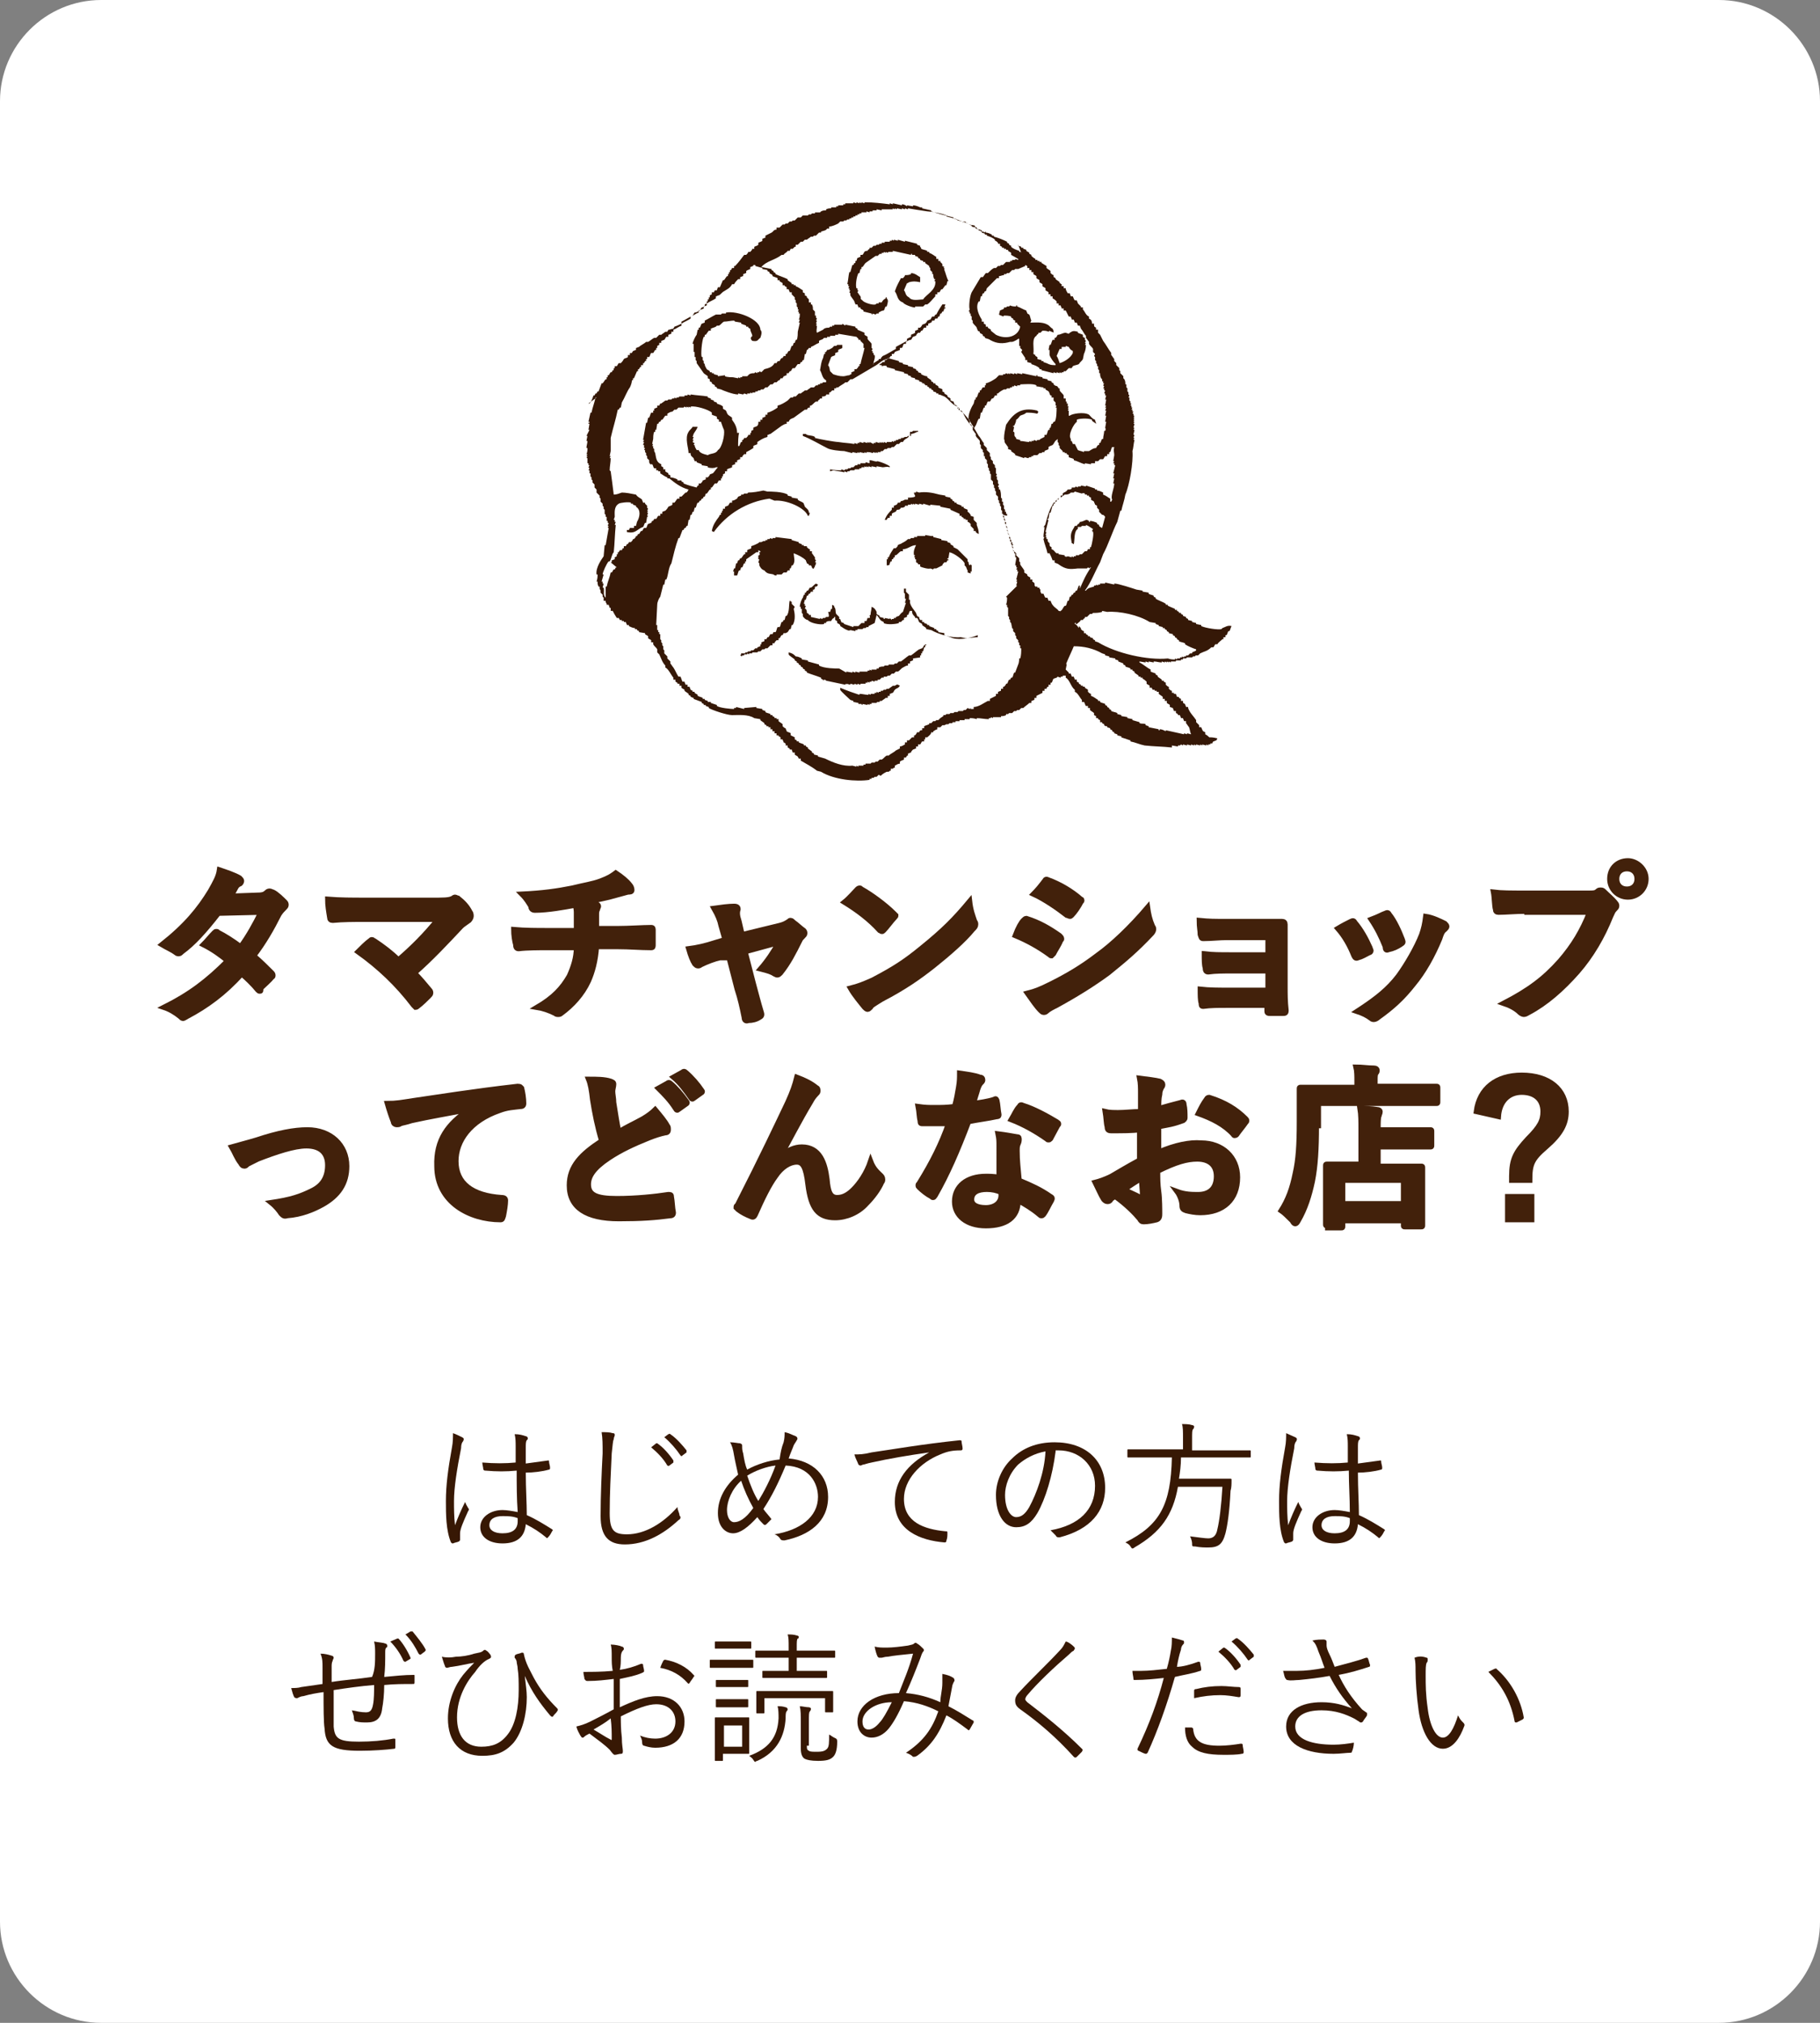
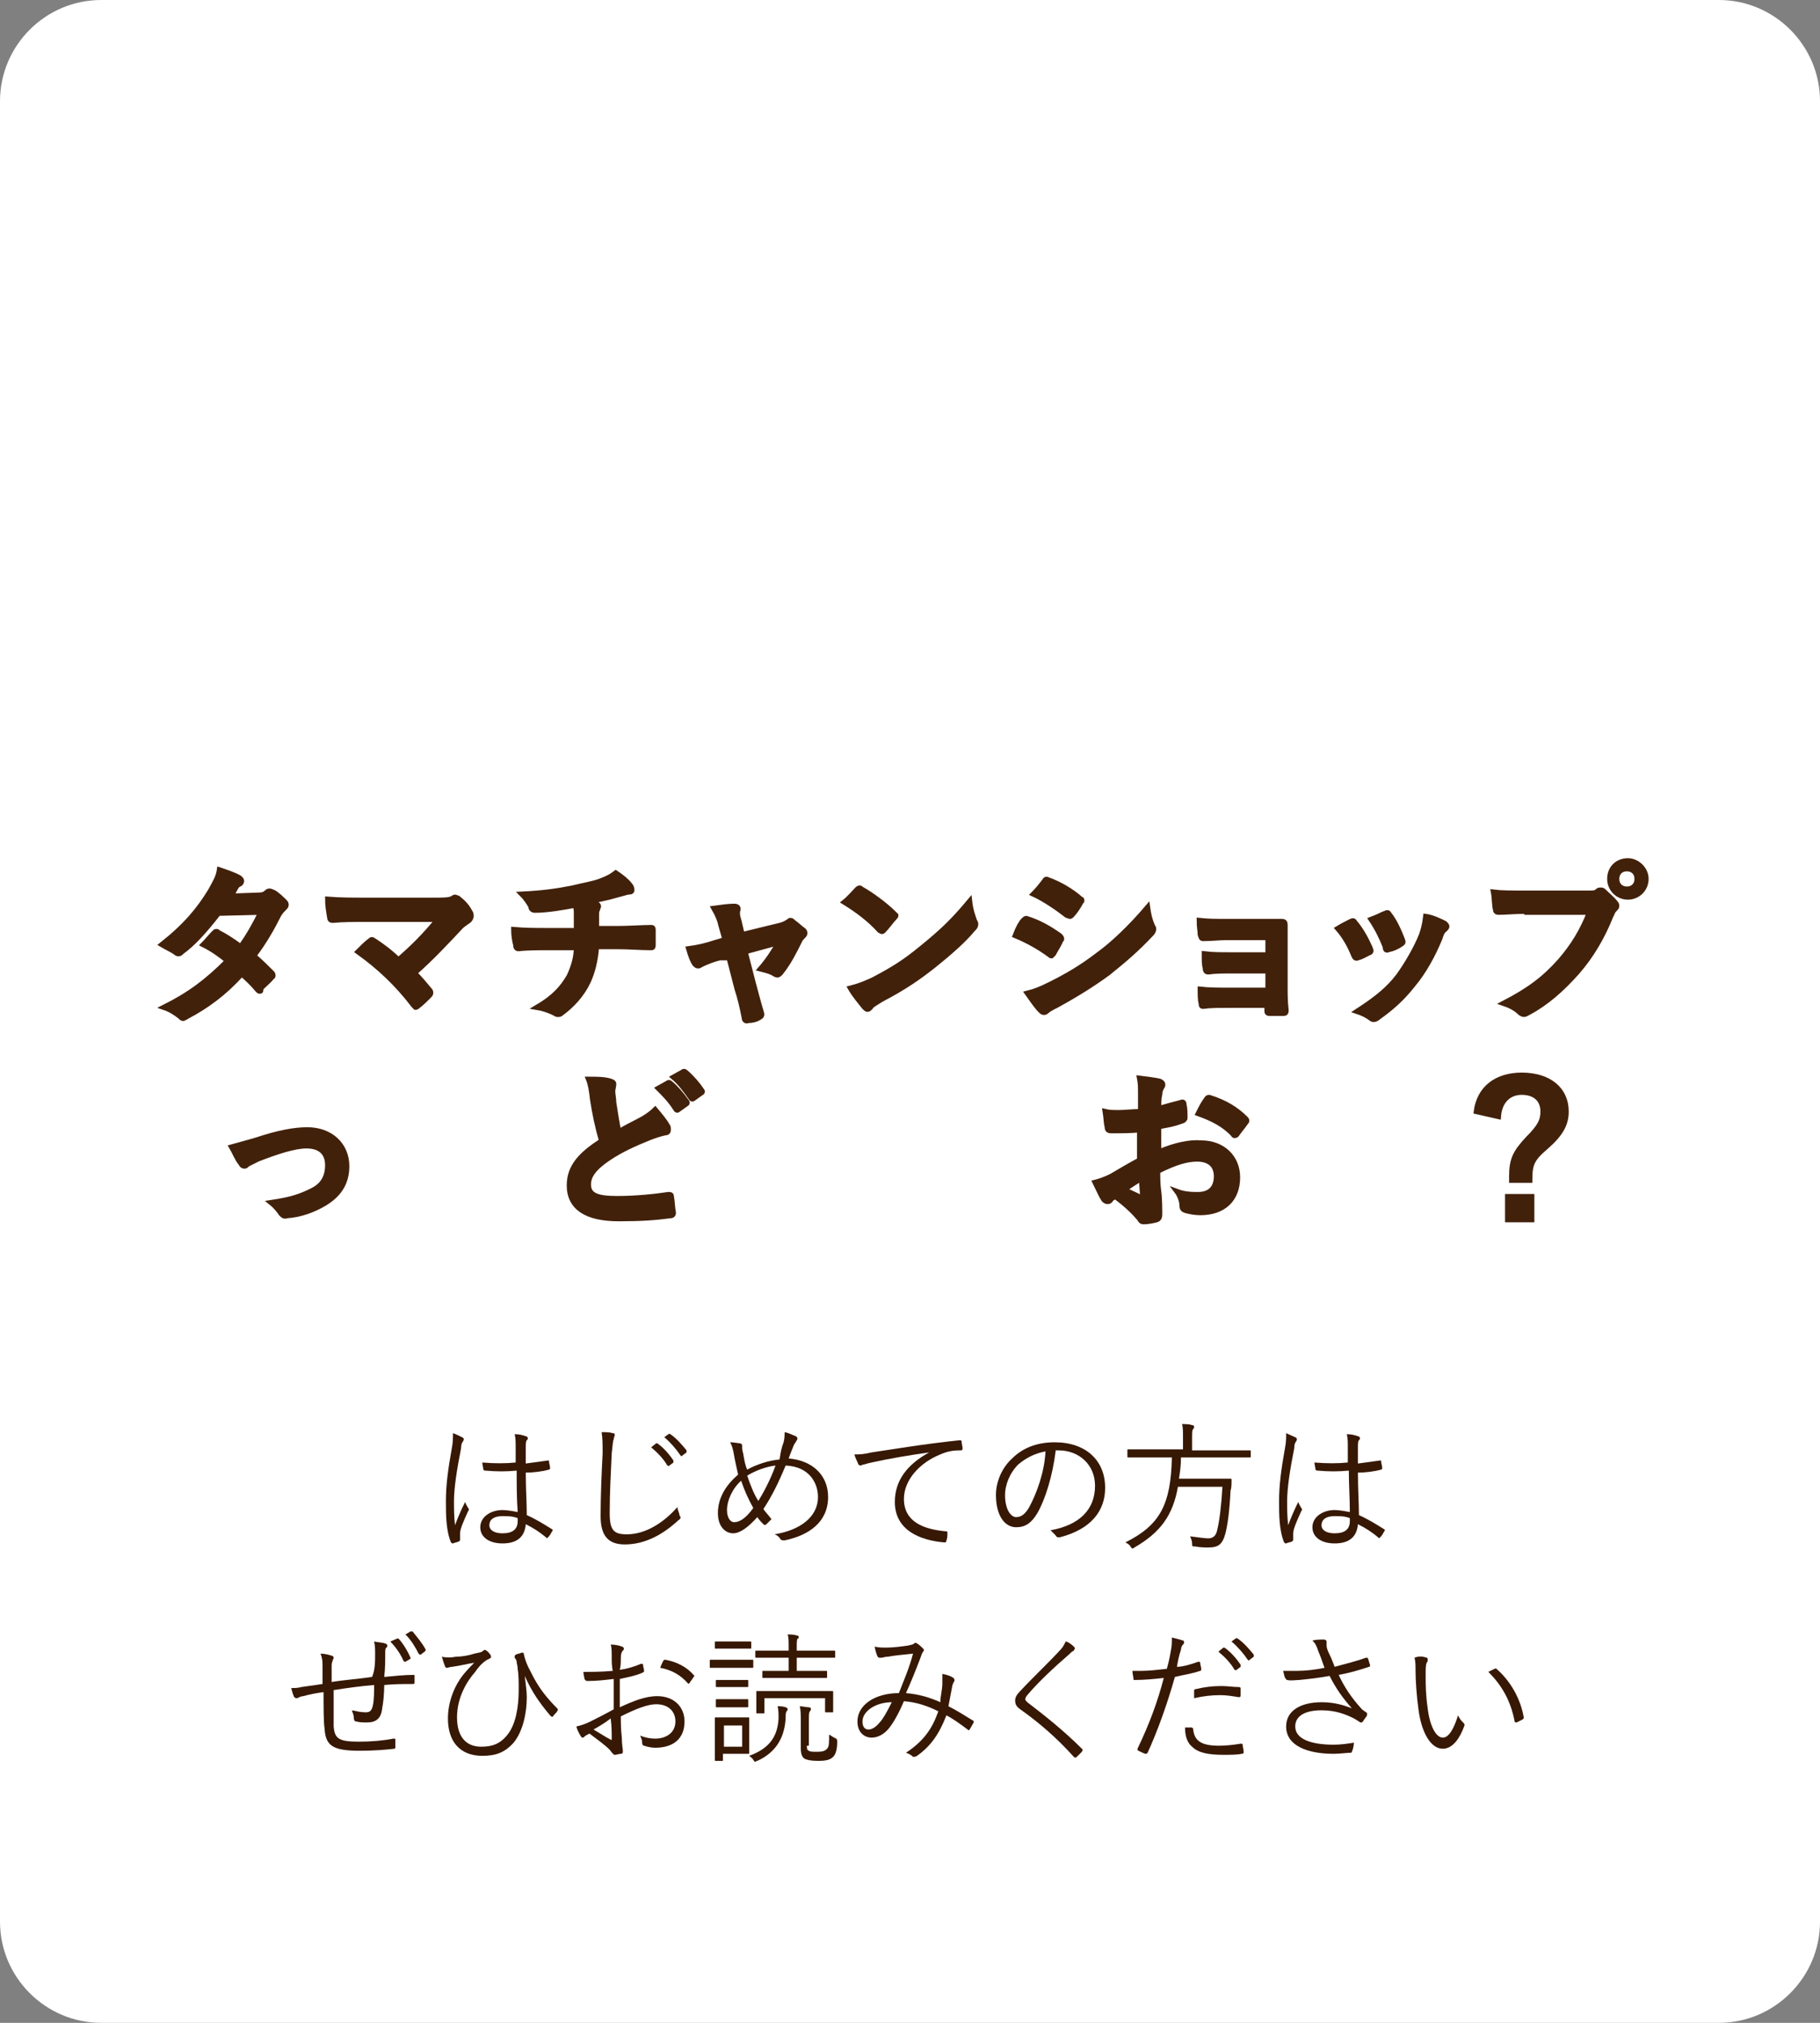
<svg xmlns="http://www.w3.org/2000/svg" version="1.1" id="レイヤー_1" x="0px" y="0px" width="180px" height="200px" viewBox="0 0 180 200" style="enable-background:new 0 0 180 200;" xml:space="preserve">
  <rect x="0" y="0" width="180" height="200" fill="#808080" stroke="none" />
  <style type="text/css">
	.st0{fill:#FFFFFF;}
	.st1{fill-rule:evenodd;clip-rule:evenodd;fill:#351807;}
	.st2{fill:#42210B;stroke:#42210B;stroke-width:0.5;stroke-miterlimit:10;}
	.st3{fill:#371804;}
</style>
  <g>
    <path id="XMLID_18066_" class="st0" d="M10,0h160c5.5,0,10,4.5,10,10v180c0,5.5-4.5,10-10,10H10c-5.5,0-10-4.5-10-10V10   C0,4.5,4.5,0,10,0z" />
-     <path id="XMLID_18045_" class="st1" d="M119.6,72.9L119.6,72.9c-0.1-0.1-0.2-0.2-0.4-0.3c0-0.1,0-0.1,0-0.2l-0.2-0.1   c-0.1-0.1-0.1-0.2-0.2-0.4l-0.2,0c0-0.1,0-0.1,0-0.2c-0.1-0.1-0.2-0.2-0.3-0.3l0-0.2c-0.2-0.3-0.4-0.5-0.6-0.8   c-0.1-0.2-0.2-0.3-0.2-0.5l-0.2,0c0-0.1-0.1-0.2-0.1-0.3c-0.1,0-0.1-0.1-0.2-0.1c0-0.1,0-0.1,0-0.2l-0.2,0c0-0.1,0-0.1,0-0.2   l-0.2-0.1l0-0.1l-0.2,0c0-0.1-0.1-0.2-0.1-0.3l-0.2,0l0-0.1l-0.2,0c0-0.1,0-0.1,0-0.2c-0.1,0-0.2-0.1-0.3-0.2c0-0.1,0-0.1,0-0.2   c-0.1,0-0.2-0.1-0.3-0.2c0-0.1,0-0.1,0-0.2l-0.2-0.1l0-0.1l-0.2,0l0-0.1c-0.1-0.1-0.3-0.2-0.4-0.3l0-0.1l-0.2-0.1l0-0.1   c-0.2-0.1-0.3-0.1-0.5-0.2c0-0.1,0-0.1,0-0.2c-0.4-0.2-0.7-0.5-1.1-0.7l0-0.1l0.6,0.1l0-0.1l0.3,0.1l0-0.1l0.5,0.1l0-0.1   c0.3,0,0.5,0.1,0.8,0.1l0-0.1l0.3,0.1l0-0.1l0.2,0.1l0-0.1l0.2,0.1l0-0.1l0.2,0.1l0-0.1c0.2,0,0.3,0,0.5,0l0-0.1c0.2,0,0.3,0,0.5,0   l0-0.1l0.2,0l0-0.1c0.1,0,0.2,0,0.3,0c0,0,0.1-0.1,0.1-0.1c0.2,0,0.3,0,0.5,0c0,0,0.1-0.1,0.1-0.1l0.2,0c0-0.1,0.1-0.1,0.1-0.1   l0.2,0c0.1-0.1,0.1-0.1,0.2-0.2c0.4-0.2,0.7-0.2,1.1-0.6l0.2,0c0.1-0.1,0.1-0.2,0.2-0.3l0.2,0c0.1-0.2,0.3-0.3,0.5-0.5l0.1,0l0-0.2   c0.1,0,0.1,0,0.2,0l0-0.2l0.1,0c0.1-0.1,0.1-0.3,0.2-0.4l0.1,0c0.1-0.2,0.1-0.3,0.2-0.5c-0.4-0.1-0.6,0.1-0.9,0.2   c0,0-0.1,0.1-0.1,0.1c-0.3,0.1-1.6-0.1-2-0.3l0-0.1l-0.5-0.1l0-0.1l-0.4-0.1l0-0.1l-0.4-0.1l0-0.1l-0.2-0.1l0-0.1l-0.3-0.1l0-0.1   l-0.2-0.1l0-0.1l-0.2,0l0-0.1l-0.2-0.1l0-0.1l-0.2,0l0-0.1c-0.2-0.1-0.5-0.2-0.7-0.3l0-0.1l-0.2,0l0-0.1c-0.3-0.2-0.7-0.3-1-0.5   l0-0.1l-0.2-0.1l0-0.1c-0.2-0.1-0.4-0.1-0.5-0.2l0-0.1l-0.6-0.1l0-0.1l-0.6-0.1c-0.3-0.1-1.8-0.6-2.2-0.6l0,0.1l-0.9-0.2l0,0.1   c-0.2,0-0.3,0-0.5,0l0,0.1l-0.2,0l0,0.1l-0.2-0.1l0,0.1l-0.2,0l0,0.1c-0.3,0.1-0.6,0.1-0.8,0.4l-0.1,0c0.6-0.8,1-1.9,1.5-2.8   c0.1-0.3,0.2-0.5,0.3-0.8c0.5-0.9,0.9-2.2,1.4-3.2l0.3-1.1l0.1,0c0.1-0.5,0.3-1,0.4-1.6c0.4-0.9,0.8-3.2,0.7-4.3   c0.1-0.3,0.1-0.7,0.2-1.1l-0.1,0l0.1-0.2l-0.1,0l0.1-0.3l-0.1,0l0.1-0.5l-0.1,0l0.1-0.2l-0.1,0l0.1-0.4l-0.1,0l0.1-0.2l-0.1,0   l0.1-0.2l-0.1,0l0.1-0.2l-0.1,0l0.1-0.2l-0.1,0l0-0.2l-0.1,0l0.1-0.2l-0.1,0l0-0.2l-0.1,0l0.1-0.2l-0.1,0l0-0.2l-0.1,0l0.1-0.2   l-0.1,0l0-0.2c0,0-0.1-0.1-0.1-0.1c0-0.1,0-0.2,0-0.3l-0.1,0l0.1-0.2c0,0-0.1-0.1-0.1-0.1l0-0.2c0,0-0.1-0.1-0.1-0.1   c0-0.1,0-0.2,0-0.3c0,0-0.1-0.1-0.1-0.1c0-0.1,0-0.2,0-0.3l-0.1,0c0-0.2,0-0.3-0.1-0.5c0,0-0.1-0.1-0.1-0.1l0-0.2   c-0.1-0.1-0.2-0.2-0.3-0.3l0-0.2c0,0-0.1-0.1-0.1-0.1l0-0.2c-0.1-0.1-0.2-0.2-0.3-0.3l0-0.2c-0.1-0.1-0.1-0.1-0.2-0.2l0-0.2   c-0.1-0.1-0.2-0.3-0.3-0.4l0-0.2c-0.3-0.4-0.5-0.8-0.8-1.2c-0.1-0.2-0.2-0.4-0.3-0.6c-0.1-0.1-0.1-0.1-0.2-0.2c0-0.1,0-0.2,0-0.3   l-0.2,0l0-0.2c-0.2-0.1-0.2-0.1-0.2-0.4l-0.2,0c0-0.3-0.1-0.4-0.3-0.5l0-0.2c-0.3-0.1-0.4-0.5-0.6-0.7c0-0.1,0-0.1,0-0.2l-0.2,0   l0-0.1c-0.1-0.1-0.2-0.2-0.3-0.3c0-0.1-0.1-0.2-0.1-0.3l-0.2,0c-0.1-0.1-0.1-0.2-0.2-0.4l-0.2,0l-0.1-0.3l-0.2,0   c-0.1-0.2-0.2-0.3-0.2-0.5l-0.2,0c0-0.1,0-0.1,0-0.2l-0.2,0c0-0.1,0-0.1,0-0.2c-0.1,0-0.1-0.1-0.2-0.1l0-0.1   c-0.1-0.1-0.3-0.2-0.4-0.3l0-0.1c-0.1,0-0.1-0.1-0.2-0.1c0-0.1,0-0.1,0-0.2c-0.1,0-0.2-0.1-0.3-0.2c0-0.1,0-0.1,0-0.2   c-0.1-0.1-0.3-0.2-0.4-0.3c0-0.1,0-0.1,0-0.2c-0.2-0.1-0.3-0.2-0.5-0.3l0-0.1l-0.2,0l0-0.1l-0.2,0l0-0.1l-0.2,0l0-0.1   c-0.2-0.1-0.3-0.2-0.4-0.3l0-0.1l-0.2-0.1l0-0.1c-0.1-0.1-0.2-0.1-0.3-0.2l0-0.1l-0.3-0.1l0-0.1l-0.2,0l0-0.1l-0.3-0.1l0-0.1   L101,25l0-0.1l-0.2,0l0-0.1c-0.3-0.1-0.6-0.2-0.8-0.4l0-0.1l-0.2-0.1l0-0.1l-0.2-0.1l0-0.1c-0.4-0.2-0.9-0.4-1.3-0.5l0-0.1l-0.2,0   l0-0.1c-0.2-0.1-0.4-0.2-0.6-0.2l0-0.1L97.3,23l0-0.1L97,22.9l0-0.1l-0.2,0l0-0.1l-0.3-0.1l0-0.1l-0.4-0.1l0-0.1l-0.3-0.1l0-0.1   l-0.3-0.1l0-0.1L95.2,22l0-0.1c-0.3-0.1-0.6-0.2-0.9-0.3l0-0.1l-1.2-0.3c-0.3-0.1-0.7-0.2-1-0.3l0-0.1l-0.9-0.2l0-0.1   c-0.1,0-0.2,0-0.2,0c-0.2-0.1-0.5-0.2-0.7-0.2l0,0.1l-0.6-0.1l0,0.1c0,0-0.2-0.2-0.5-0.2l0,0.1l-0.9-0.2l0,0.1l-0.3-0.1l0,0.1   c-0.8-0.1-1.6-0.2-2.5-0.2l0,0.1l-0.3-0.1l0,0.1L85,20l0,0.1L84.7,20l0,0.1L84.4,20l0,0.1c-0.3,0-0.6,0-0.8,0l0,0.1l-0.2,0l0,0.1   c-0.2,0-0.3,0-0.5,0l0,0.1l-0.2,0l0,0.1c-0.2,0-0.3,0-0.5,0l0,0.1c-0.2,0-0.3,0-0.5,0.1l0,0.1c-0.2,0-0.3,0-0.5,0.1   c0,0-0.1,0.1-0.1,0.1c-0.2,0-0.3,0-0.5,0l0,0.1c-0.1,0-0.2,0-0.3,0c0,0-0.1,0.1-0.1,0.1l-0.2,0c0,0-0.1,0.1-0.1,0.1   c-0.2,0-0.3,0-0.5,0c-0.1,0.1-0.1,0.1-0.2,0.2c-0.1,0-0.2,0-0.3,0c-0.1,0.1-0.2,0.2-0.3,0.3l-0.2,0c0,0-0.1,0.1-0.1,0.1l-0.2,0   l-0.2,0.2l-0.2,0c0,0-0.1,0.1-0.1,0.1l-0.2,0c-0.1,0.1-0.2,0.2-0.3,0.3c-0.1,0-0.2,0-0.3,0l0,0.2c-0.3,0-0.3,0.2-0.5,0.3   c-0.2,0.1-0.4,0.2-0.6,0.3l0,0.2c-0.1,0-0.2,0.1-0.3,0.1l0,0.2c-0.1,0.1-0.2,0.1-0.4,0.2l0,0.2c-0.1,0.1-0.2,0.1-0.4,0.2l0,0.2   c-0.1,0-0.1,0-0.2,0c0,0.1-0.1,0.2-0.2,0.3c-0.1,0-0.1,0-0.2,0c0,0.1-0.1,0.2-0.2,0.3c-0.1,0-0.1,0-0.2,0c-0.3,0.4-0.6,0.8-0.9,1.1   l-0.1,0l0,0.2c-0.1,0-0.1,0-0.2,0l-0.1,0.2l-0.1,0l0,0.2l-0.1,0l0,0.2l-0.1,0l0,0.2l-0.1,0c-0.1,0.1-0.2,0.3-0.3,0.4l-0.1,0   l-0.3,0.7c-0.1,0-0.1,0-0.2,0l-0.1,0.3c-0.1,0-0.1,0-0.2,0l-0.1,0.2c-0.1,0-0.1,0-0.2,0l0,0.2l-0.2,0.1l0,0.2l-0.1,0l0,0.2l-0.1,0   l0,0.2l-0.1,0l0,0.2l-0.2,0.1l0,0.2c-0.1,0-0.2,0.1-0.3,0.1c-0.1,0.1-0.1,0.2-0.2,0.3c-0.2,0.1-0.3,0.2-0.5,0.2   c-0.1,0.1-0.1,0.2-0.2,0.3c-0.4,0.2-0.7,0.4-1.1,0.6l0,0.2c-0.2,0.1-0.4,0.2-0.7,0.3c0,0.1-0.1,0.1-0.1,0.2c-0.2,0-0.3,0.1-0.5,0.1   c0,0.1-0.1,0.1-0.1,0.2l-0.2,0c-0.1,0.1-0.3,0.2-0.4,0.3l-0.2,0c-0.1,0.1-0.2,0.2-0.3,0.3l-0.2,0c-0.2,0.1-0.4,0.3-0.6,0.4l-0.2,0   c-0.2,0.2-0.5,0.3-0.7,0.5c-0.1,0-0.2,0.1-0.3,0.1l0,0.2c-0.1,0-0.2,0.1-0.3,0.1c0,0.1-0.1,0.1-0.1,0.2c-0.1,0-0.1,0-0.2,0l0,0.2   c-0.1,0-0.1,0-0.2,0l0,0.2c-0.1,0.1-0.3,0.1-0.4,0.2c-0.1,0.2-0.2,0.3-0.3,0.4c-0.1,0-0.1,0-0.2,0c-0.1,0.1-0.1,0.2-0.2,0.3   c-0.1,0-0.1,0-0.2,0l0,0.2l-0.1,0l0,0.2l-0.1,0l-0.1,0.2l-0.1,0c-0.1,0.1-0.1,0.2-0.2,0.3l-0.1,0l0,0.2l-0.1,0l0,0.2l-0.1,0   c-0.1,0.1-0.2,0.3-0.3,0.4l-0.1,0c-0.1,0.3-0.2,0.5-0.3,0.8l-0.1,0l-0.1,0.2l-0.1,0l-0.1,0.2l-0.1,0c-0.1,0.3-0.2,0.6-0.4,0.8   l-0.1,0L59,39.3l-0.1,0c-0.1,0.5-0.3,1-0.4,1.5l-0.1,0l-0.2,0.9l0.1,0l0,0.1l-0.1,0l0,0.1l0.1,0l-0.1,0.6l0.1,0L58,43.1l0.1,0   L58,43.6l0.1,0c0,0.2-0.1,0.5-0.1,0.7l0.1,0c0,0.2,0,0.4-0.1,0.6l0.1,0l-0.1,0.2l0.1,0l-0.1,0.2l0.1,0c0,0.2,0,0.3,0,0.5l0.1,0   l0,0.2l0.1,0l-0.1,0.2c0,0,0.1,0.1,0.1,0.1l-0.1,0.2l0.1,0c0,0.1,0,0.2,0,0.3l0.1,0c0,0.1,0,0.2,0,0.3l0.1,0.1l0,0.2   c0,0,0.1,0.1,0.1,0.1l0,0.2c0.1,0.1,0.1,0.1,0.2,0.2c0,0.1,0,0.2,0,0.3c0.1,0.1,0.1,0.1,0.2,0.2c0,0.1,0,0.2,0,0.3   c0.1,0.1,0.2,0.2,0.3,0.3l0,0.2l0.1,0.1c0,0.1,0,0.2,0,0.3c0.1,0.1,0.1,0.1,0.2,0.2l0,0.2c0,0,0.1,0.1,0.1,0.1l0,0.2   c0,0,0.1,0.1,0.1,0.1c0,0.1,0,0.3,0,0.4c0,0,0.1,0.1,0.1,0.1l0,0.2l0.1,0c0,0.1,0,0.3,0,0.4l0.1,0l0,0.2l0.1,0l-0.1,0.3l0.1,0   l-0.1,0.2l0.1,0c-0.1,0.6-0.2,1.1-0.3,1.7l-0.1,0L59.7,55c-0.2,0.3-0.8,1.1-0.7,1.8l0.1,0c0,0.2,0,0.4-0.1,0.7l0.1,0   c0,0.2,0,0.3,0.1,0.5l0.1,0l0,0.2l0.1,0.2l0,0.2c0.1,0.1,0.1,0.1,0.2,0.2l0,0.2c0,0,0.1,0.1,0.1,0.1c0,0.1,0,0.2,0,0.3l0.2,0   c0,0.2,0,0.1,0.1,0.3l0,0.1l0.2,0l0.1,0.3l0.1,0c0,0.1,0,0.2,0,0.3l0.2,0c0.1,0.2,0.2,0.4,0.4,0.7l0.2,0l0.1,0.2l0.2,0l0,0.1l0.2,0   l0,0.1l0.2,0c0,0.1,0.1,0.2,0.1,0.3l0.2,0l0,0.1c0.2,0.1,0.4,0.2,0.6,0.2l0,0.1l0.2,0l0,0.1l0.2,0.1l0,0.1l0.6,0.1l0,0.1   c0.1,0.1,0.2,0.1,0.3,0.2c0,0.1,0,0.1,0,0.2c0.1,0.1,0.2,0.1,0.3,0.2c0,0.1,0,0.1,0,0.2l0.2,0c0,0.1,0,0.1,0,0.2   c0.1,0.2,0.3,0.3,0.4,0.5c0,0.1,0,0.2,0,0.3l0.2,0.2c0.2,0.4,0.3,0.8,0.6,1.1l0,0.2c0.3,0.1,0.6,0.8,0.8,1c0,0.1,0,0.1,0,0.2l0.2,0   c0,0.1,0,0.1,0,0.2c0.1,0,0.1,0.1,0.2,0.1l0,0.1l0.2,0c0,0.1,0,0.1,0,0.2l0.2,0c0,0.1,0,0.1,0,0.2c0.1,0.1,0.2,0.1,0.3,0.2l0,0.1   c0.1,0.1,0.3,0.2,0.4,0.3l0,0.1l0.2,0.1l0,0.1c0.1,0,0.2,0.1,0.3,0.1l0,0.1c0.3,0.1,0.5,0.2,0.8,0.3l0,0.1l0.2,0.1l0,0.1l0.2,0   l0,0.1l0.3,0.1l0,0.1c0.3,0.2,1.8,0.7,2.3,0.7c0.6,0,1.6-0.1,2.2,0.3l0.6,0.1l0,0.1c0.1,0.1,0.3,0.2,0.4,0.3l0,0.1l0.2,0.1l0,0.1   l0.2,0l0,0.1l0.2,0c0,0.1,0,0.1,0,0.2l0.2,0c0,0.1,0,0.1,0,0.2l0.2,0c0,0.1,0,0.1,0,0.2l0.2,0c0,0.1,0,0.1,0,0.2l0.2,0l0,0.1   c0.1,0,0.2,0.1,0.2,0.1c0,0.1,0,0.1,0,0.2l0.2,0c0,0.1,0.1,0.2,0.1,0.3c0.1,0,0.1,0.1,0.2,0.1c0,0.1,0,0.1,0,0.2l0.2,0   c0,0.1,0,0.1,0,0.2c0.1,0,0.1,0.1,0.2,0.1l0,0.1l0.2,0l0.1,0.3l0.2,0c0,0.1,0,0.1,0,0.2c0.1,0.1,0.2,0.1,0.3,0.2l0.1,0.2l0.2,0   c0,0.1,0,0.1,0,0.2c0.5,0.3,1.1,0.6,1.6,1l0.4,0.1c1.3,0.8,3.5,1,4.8,0.8l0-0.1l0.2,0l0-0.1l0.2,0c0,0,0.1-0.1,0.1-0.1l0.2,0   c0.1-0.1,0.1-0.1,0.2-0.2l0.2,0.1c0.2-0.2,0.4-0.3,0.6-0.4l0.2,0c0,0,0.1-0.1,0.1-0.1l0.1,0l0-0.2l0.2,0c0,0,0.1-0.1,0.1-0.1l0.1,0   l0-0.2c0.2-0.1,0.3-0.2,0.5-0.2l0-0.2c0.1-0.1,0.2-0.1,0.4-0.2l0-0.2c0.1,0,0.1,0,0.2,0c0-0.1,0.1-0.1,0.1-0.2l0.1,0l0-0.2   c0.1,0,0.2-0.1,0.3-0.1c0-0.1,0.1-0.2,0.2-0.3c0.1,0,0.2-0.1,0.3-0.1l0-0.2c0.1,0,0.1,0,0.2,0l0-0.2c0.1,0,0.1,0,0.2,0   c0.1-0.1,0.1-0.2,0.2-0.3l0.2,0l0-0.2l0.1,0l0-0.2c0.1,0,0.1,0,0.2,0c0.1-0.1,0.4-0.3,0.4-0.5l0.2,0l0-0.1c0.2-0.1,0.1-0.1,0.4-0.2   l0-0.2l0.3,0c0.1-0.1,0.1-0.1,0.2-0.2l0.2,0l0.2-0.1l0.2,0c0,0,0.1-0.1,0.1-0.1c0.1,0,0.2,0,0.3,0l0-0.1c0.1,0,0.2,0,0.3,0l0-0.1   c0.1,0,0.3,0,0.4,0l0-0.1c0.2,0,0.3,0,0.5,0l0-0.1c0.2,0,0.3,0,0.5,0l0-0.1c0.2,0,0.4,0,0.7,0.1l0-0.1c0.4,0,0.8,0.1,1.2,0.1l0-0.1   l0.2,0l0-0.1l0.2,0.1l0-0.1c0.3,0,0.5,0,0.8,0l0-0.1c0.2,0,0.3,0,0.5-0.1l0-0.1l0.2,0c0,0,0.1-0.1,0.1-0.1c0.1,0,0.2,0,0.3,0   c0.1-0.1,0.1-0.1,0.2-0.2l0.2,0c0,0,0.1-0.1,0.1-0.1l0.2,0c0.1-0.1,0.1-0.1,0.2-0.2l0.2,0c0.2-0.2,0.4-0.3,0.6-0.5   c0.1,0,0.1,0,0.2,0l0-0.2c0.1,0,0.2-0.1,0.3-0.1l0-0.2c0.1,0,0.1,0,0.2,0l0-0.2c0.2-0.1,0.4-0.2,0.6-0.3l0-0.2l0.2,0l0-0.2   c0.1,0,0.1,0,0.2,0c0-0.1,0.1-0.2,0.1-0.2l0.1,0l0-0.2c0.1,0,0.1,0,0.2,0l0-0.2l0.1,0c0.1-0.1,0.1-0.3,0.2-0.4l0.3-0.1   c0,0,0.1-0.1,0.1-0.1l0.3,0.1l0-0.1l0.2,0l0-0.1c0.1,0,0.2,0,0.3,0l0,0.2c0.4,0.2,0.5,0.9,0.9,1.2l0,0.2c0.3,0.1,0.5,0.6,0.7,0.8   c0,0.1,0,0.1,0,0.2l0.2,0c0.1,0.1,0.1,0.3,0.2,0.4l0.2,0c0,0.1,0,0.1,0,0.2l0.2,0c0,0.1,0,0.1,0,0.2c0.1,0.1,0.3,0.2,0.4,0.3   c0,0.1,0,0.1,0,0.2l0.2,0.1c0,0.1,0,0.1,0,0.2l0.2,0l0,0.1l0.2,0.1c0,0.1,0,0.1,0,0.2l0.2,0l0,0.1l0.2,0.1l0,0.1   c0.1,0.1,0.2,0.1,0.3,0.1l0,0.1l0.3,0.1l0,0.1l0.2,0.1l0,0.1l0.2,0.1l0,0.1l0.3,0.1l0,0.1l0.4,0.1l0,0.1c0.3,0.1,0.6,0.2,0.9,0.3   l0,0.1c0.5,0.1,0.9,0.3,1.4,0.4c0.9,0.1,1.8,0.1,2.7,0.2l0-0.2l0.6,0.1l0-0.1l0.2,0c0,0,0.1-0.1,0.1-0.1l0.2,0.1l0-0.1l0.4,0.1   l0-0.1l0.4,0.1l0-0.1l0.3,0.1l0-0.1l0.2,0.1l0-0.1l0.4,0.1l0-0.1l0.2,0.1l0-0.1l0.4,0.1l0-0.1l0.2,0.1l0-0.1l0.2,0l0-0.1l0.2,0   c0-0.1,0.1-0.2,0.1-0.2c0.1,0,0.2-0.1,0.3-0.1l0.1-0.2C120,72.9,119.8,72.9,119.6,72.9 M109.3,51.1l-0.3,1.1   c-0.2-0.1-0.2-0.1-0.3-0.2l0-0.1l-0.2-0.1l0-0.1c-0.2-0.1-0.5-0.2-0.7-0.2l0,0.1l-0.1,0l0-0.1l-0.2-0.1c-0.2,0-0.4,0.2-0.7,0.2   c0,0.1-0.1,0.1-0.1,0.2l-0.1,0c0,0.1-0.1,0.1-0.1,0.2l-0.2,0l-0.1,0.2c-0.4,0.6-0.3,0.9-0.2,1.5c0.1,0,0.1,0.1,0.2,0.1   c0.1-0.4,0-1.3,0.4-1.5l0-0.2l0.3,0c0,0,0.1-0.1,0.1-0.1c0.1,0,0.3,0,0.4,0l0-0.1c0.3,0.1,0.5,0.3,0.7,0.4l-0.1,0.2   c0.1,0.1,0.1,0,0.1,0.1c0.1,0.2-0.1,1.2-0.2,1.5l-0.1,0l0,0.2c-0.1,0-0.1,0-0.2,0l-0.1,0.2c-0.1,0-0.1,0-0.2,0   c-0.1,0.1-0.2,0.2-0.3,0.3l-0.2,0c0,0-0.1,0.1-0.1,0.1c-0.1,0-0.2,0-0.3,0l0,0.1l-0.2,0l0,0.1l-0.2-0.1l0,0.1l-0.4-0.1   c0,0-0.1,0.1-0.3,0l0-0.1l-0.6-0.1l0-0.1l-0.2,0c-0.2-0.1-0.2-0.3-0.5-0.4l0-0.2c-0.2-0.1-0.2-0.1-0.2-0.4c-0.1-0.1-0.1,0-0.1-0.1   c-0.2-0.2,0-0.1-0.1-0.3l-0.1,0l0-0.2l-0.1,0l0.1-0.2l-0.1,0l0.1-0.3l-0.1,0l0.3-1.2l-0.1,0l0-0.1l0.1,0l0.1-0.6l0.1,0l0.2-0.7   l0.1,0l0-0.2l0.1,0l0.1-0.2l0.1,0l0-0.2c0.1,0,0.1,0,0.2,0l0-0.2c0.1,0,0.1,0,0.2,0c0.1-0.1,0.3-0.2,0.4-0.3c0.2,0,0.3,0,0.5-0.1   c0,0,0.1-0.1,0.1-0.1c0.1,0,0.2,0,0.3,0c0,0,0.1-0.1,0.1-0.1l0.7,0.2c0,0,0.1-0.1,0.3,0l0,0.1l0.2,0l0,0.1l0.2,0l0,0.1l0.2,0.1   c0,0.1,0,0.1,0,0.2c0.1,0.1,0.2,0.1,0.3,0.2c0,0.1,0.1,0.2,0.1,0.3c0.1,0,0.1,0.1,0.2,0.1l0,0.2c0.1,0.1,0.1,0.1,0.2,0.2l0,0.2   c0.1,0.1,0.2,0.2,0.3,0.3C109.2,50.9,109.2,51,109.3,51.1L109.3,51.1z M67.4,49.1l-0.2,0l0,0.2c-0.1,0-0.1,0-0.2,0   c-0.1,0.1-0.2,0.3-0.3,0.4c-0.1,0-0.1,0-0.2,0l0,0.2c-0.1,0.1-0.2,0.1-0.4,0.2c-0.1,0.2-0.2,0.3-0.3,0.4c-0.1,0-0.2,0.1-0.3,0.1   l0,0.2l-0.2,0l0,0.2c-0.1,0-0.1,0-0.2,0c-0.1,0.1-0.1,0.2-0.2,0.3c-0.1,0-0.1,0-0.2,0c0,0.1-0.1,0.1-0.1,0.2l-0.1,0l-0.1,0.2   c-0.1,0-0.2,0.1-0.3,0.1c-0.1,0.1-0.1,0.3-0.2,0.4c-0.1,0-0.1,0-0.2,0c-0.1,0.1-0.1,0.2-0.2,0.3l-0.1,0c-0.1,0.1-0.1,0.2-0.2,0.3   l-0.1,0l-0.1,0.2l-0.1,0c0,0.1-0.1,0.2-0.2,0.3l-0.1,0c0,0.1-0.1,0.2-0.2,0.3c-0.1,0-0.1,0-0.2,0c0,0.1-0.1,0.1-0.1,0.2l-0.1,0   l-0.1,0.2c-0.1,0-0.1,0-0.2,0l0,0.2l-0.1,0l-0.1,0.2c-0.1,0-0.1,0-0.2,0c0,0.1-0.1,0.1-0.1,0.2l-0.1,0l0,0.2l-0.1,0l0,0.2l-0.2,0.1   l0,0.2c-0.1,0-0.2,0.1-0.3,0.1l0,0.2l-0.1,0L61,56.1l-0.1,0l-0.1,0.2l-0.1,0c-0.1,0.1-0.1,0.2-0.2,0.3l-0.1,0   c-0.1,0.5-0.3,0.9-0.4,1.4l-0.1,0c0,0,0,0.8,0,1.1c-0.3-0.3-0.1-0.6-0.2-1l-0.1,0l0.1-0.4l-0.1,0l0-0.2l-0.1,0l0.2-0.7l-0.1,0   c0-0.2,0.4-1.1,0.6-1.3l0.1,0c0.2-0.3,0.2-0.7,0.4-0.9c0.1-0.9,0.1-1.8,0.2-2.7l-0.1,0l0.1-0.3l-0.1,0l0-0.2l-0.1,0l0.1-0.3   c0-0.4-0.1-1,0.4-1.3c0.1-0.1,1-0.2,1.2-0.1l0,0.1l0.2,0l0,0.1l0.3,0.1l0,0.1c0.5,0.3,0.4,1,0.1,1.5l-0.1,0.4l-0.2,0l0,0.2   c-0.1,0-0.3,0-0.4,0l-0.1,0.2l-0.2,0c0,0.1,0,0.1,0,0.2c0.9,0.2,1-0.3,1.6-0.5c0.1-0.1,0.1-0.3,0.2-0.4l0.1,0l0.1-0.6   c0,0,0.1,0,0.1-0.1l-0.1,0l0.1-0.3l-0.1,0l0.1-0.2l-0.1,0l0.1-0.2c0,0-0.1-0.1-0.1-0.1l0-0.2c-0.1-0.1-0.1-0.1-0.2-0.2l0-0.1   l-0.2,0c0-0.1-0.1-0.2-0.1-0.3c-0.2-0.2-0.4-0.2-0.6-0.5c-0.5-0.1-1-0.2-1.4-0.2c-0.3,0.1-0.5,0.2-0.8,0.2   c-0.1-0.8-0.2-1.6-0.3-2.3c0,0-0.1-0.1-0.1-0.1c0-0.4,0.1-0.8,0.1-1.2l-0.1,0l0.1-0.2l-0.1,0l0.1-0.5c0-0.4,0-0.9,0-1.3   c0.2-0.9,0.5-1.8,0.7-2.8l0.1,0l0.1-0.2l0.1,0l0.1-0.5c0.3-0.5,0.5-1.1,0.8-1.5c0.1-0.2,0.2-0.5,0.2-0.7l0.1,0l0-0.2l0.1,0   c0.1-0.2,0.2-0.5,0.3-0.7l0.1,0l0-0.2l0.1,0l0.1-0.2l0.1,0l0-0.2c0.1,0,0.1,0,0.2,0l0-0.2l0.1,0l0.1-0.2l0.1,0l0-0.2l0.1,0l0-0.2   c0.1,0,0.1,0,0.2,0c0.1-0.1,0.1-0.3,0.2-0.4c0.1,0,0.1,0,0.2,0c0.1-0.1,0.1-0.2,0.2-0.3l0.1,0l0-0.2l0.1,0l0-0.2l0.2-0.1l0-0.2   c0.1,0,0.1,0,0.2,0l0-0.2c0.1,0,0.2-0.1,0.3-0.1c0.1-0.1,0.1-0.2,0.2-0.3c0.1,0,0.1,0,0.2,0l0-0.2c0.1,0,0.2-0.1,0.3-0.1l0-0.2   c0.1,0,0.1,0,0.2,0l0-0.2c0.3-0.1,0.5-0.3,0.8-0.4l0-0.2c0.3-0.2,0.6-0.3,0.9-0.5l0-0.2c0.3-0.1,0.5-0.3,0.8-0.4l0-0.2   c0.2-0.1,0.3-0.1,0.5-0.2l0-0.2c0.1,0,0.2-0.1,0.3-0.1l0-0.2c0.3-0.2,0.6-0.3,0.9-0.5l0-0.2c0.1,0,0.2-0.1,0.3-0.1   c0.2-0.1,0.3-0.3,0.5-0.4c0.3-0.2,0.6-0.3,0.8-0.7l0.2,0c0.1-0.2,0.3-0.4,0.4-0.5c0.1,0,0.1,0,0.2,0l0-0.2c0.1,0,0.2-0.1,0.3-0.1   l0-0.2c0.1,0,0.2-0.1,0.3-0.1l0-0.2c0.1-0.1,0.2-0.1,0.4-0.2l0-0.2c0.1,0,0.2-0.1,0.3-0.1l0-0.1l0.2,0l0,0.1l0.7,0.2l0,0.1l0.5,0.1   l0,0.1l0.2,0.1l0,0.1c0.1,0.1,0.2,0.1,0.3,0.2l0,0.1c0.2,0.1,0.3,0.1,0.5,0.2c0,0.1,0,0.1,0,0.2l0.2,0l0,0.1   c0.1,0.1,0.2,0.1,0.3,0.2c0,0.1,0,0.1,0,0.2l0.2,0l0,0.1c0.1,0,0.2,0.1,0.2,0.1c0,0.1,0,0.1,0,0.2l0.2,0c0,0.1,0.1,0.2,0.1,0.3   l0.2,0c0,0.1,0,0.1,0,0.2c0.1,0.1,0.2,0.2,0.3,0.3l0,0.2c0,0,0.1,0.1,0.1,0.1l0,0.2c0,0,0.1,0.1,0.1,0.1c0,0.1,0,0.2,0,0.3   c0,0,0.1,0.1,0.1,0.1l0,0.2l0.1,0l-0.1,0.2l0.1,0l0,0.2l0.1,0c0,0.2,0,0.4-0.1,0.6l0.1,0l-0.1,0.3l0.1,0l-0.2,0.9   c0,0.1,0,0.6-0.1,0.8l-0.1,0l-0.1,0.3l-0.1,0l-0.1,0.3l-0.1,0c-0.1,0.2-0.1,0.3-0.2,0.5l-0.1,0c-0.1,0.1-0.1,0.2-0.2,0.3l-0.1,0   l0,0.2c-0.1,0-0.1,0-0.2,0c0,0.1-0.1,0.1-0.1,0.2l-0.1,0c-0.1,0.1-0.1,0.1-0.2,0.3c-0.2,0-0.2,0-0.3,0.2l-0.2,0   c-0.2,0.4-0.6,0.5-1,0.6c-0.1,0.1-0.2,0.2-0.3,0.3l-0.2-0.1l0,0.1l-0.2,0l0,0.1l-0.2-0.1c0,0-0.1,0.1-0.1,0.1c-0.2,0-0.3,0-0.5,0.1   c-0.1,0.1-0.1,0.1-0.2,0.2c-0.2,0-0.3,0-0.5,0l0,0.1l-0.2,0l0,0.1l-0.2-0.1l0,0.1l-0.5-0.1c-0.1,0-0.6,0-0.8-0.1l0-0.1L71,37.2   l0-0.1L70.6,37l0-0.1l-0.2,0l0-0.1l-0.2,0l0-0.1c-0.1-0.1-0.2-0.1-0.3-0.2c-0.1-0.2-0.2-0.3-0.2-0.5c0,0-0.1-0.1-0.1-0.1l0-0.2   c0,0-0.1-0.1-0.1-0.1c0-0.1,0-0.2,0-0.3l-0.1,0c-0.1-0.2,0-1.6,0.2-2l0.1,0l0-0.2l0.1,0c0.1-0.1,0.2-0.3,0.3-0.4c0.1,0,0.1,0,0.2,0   l0-0.2c0.2-0.1,0.3-0.1,0.5-0.2c0,0,0.1-0.1,0.1-0.1l0.2,0c0.2-0.1,0.3-0.3,0.5-0.4c0.3,0,0.7-0.1,1-0.1c0,0,0.1,0.1,0.1,0.1   l0.6,0.1l0,0.1c0.2,0.1,0.3,0.1,0.5,0.2l0,0.1l0.2,0l0,0.1c0.1,0,0.1,0.1,0.2,0.1c0,0.3,0.2,0.5,0.2,0.7c0,0.1-0.1,0.1-0.1,0.1   c-0.1,0.2,0,0.3,0.1,0.4c0.6,0.1,0.5-0.1,0.8-0.3c0.1-0.3,0.2-0.6,0-0.8c0-1-2.2-1.9-3.4-1.7l0,0.1c-0.1,0-0.3,0-0.4,0   c0,0-0.1,0.1-0.1,0.1c-0.2,0-0.3,0-0.5,0c-0.4,0.2-0.7,0.4-1.1,0.6l0,0.2c-0.1,0-0.2,0.1-0.3,0.1c-0.1,0.1-0.1,0.3-0.2,0.4l-0.1,0   l0,0.2l-0.1,0l-0.1,0.5c-0.1,0.1-0.4,0.7-0.4,0.9l0.1,0c0,0.3,0,0.5,0,0.8l0.1,0c0,0.2,0,0.3,0,0.5l0.1,0c0,0.1,0,0.2,0,0.3   c0,0,0.1,0.1,0.1,0.1l0,0.2c0.2,0.3,0.5,0.7,0.7,1c0.1,0.1,0.3,0.2,0.4,0.3c0,0.1,0,0.1,0,0.2l0.2,0.1c0,0.1,0,0.1,0,0.2l0.2,0.1   l0,0.1c0.1,0.1,0.2,0.1,0.3,0.2l0,0.1l0.2,0.1l0,0.1l0.4,0.1c0.2,0.1,1.2,0.5,1.7,0.5l0-0.1l0.5,0.1c0,0,0.1-0.1,0.1-0.1l0.3,0.1   l0-0.1c0.1,0,0.2,0,0.3,0l0-0.1l0.2,0.1l0-0.1c0.1,0,0.2,0,0.3,0l0-0.1l0.2,0c0,0,0.1-0.1,0.1-0.1l0.2,0c0-0.1,0.1-0.1,0.1-0.1   l0.2,0c0.1-0.1,0.1-0.1,0.2-0.2l0.2,0c0.1-0.1,0.2-0.2,0.3-0.3l0.2,0c0.1-0.1,0.1-0.1,0.2-0.2l0.2,0c0.1-0.1,0.1-0.1,0.2-0.2l0.1,0   c0-0.1,0.1-0.1,0.1-0.2l0.2,0c0-0.1,0.1-0.1,0.1-0.2c0.1,0,0.2-0.1,0.3-0.1l0-0.2c0.1,0,0.1,0,0.2,0c0-0.1,0.1-0.1,0.1-0.2l0.1,0   c0.1-0.1,0.1-0.2,0.2-0.3c0.1,0,0.1,0,0.2,0c0.1-0.1,0.2-0.3,0.3-0.4c0.1,0,0.1,0,0.2,0l0.1-0.2l0.1,0l0.1-0.2l0.1,0l0.1-0.6l0.1,0   l0.1-0.4c0,0,0.1,0,0.2-0.2l0.2,0l0-0.1c0.3-0.1,0.5-0.3,0.8-0.4l0-0.2c0.1-0.1,0.3-0.1,0.4-0.2c0,0,0.1-0.1,0.1-0.1   c0.1,0,0.2,0,0.3,0l0-0.1c0.1,0,0.2,0,0.3,0l0-0.1c0.2,0,0.3,0,0.5,0l0-0.1c0.1,0,0.2,0,0.3,0l0-0.1c0.6,0.1,1.2,0.2,1.8,0.3   c0.1,0.1,0.1,0.1,0.2,0.2l0,0.1l0.2,0l0,0.1c0.1,0.1,0.2,0.2,0.3,0.3c0,0.1,0,0.3,0,0.4l0.1,0c-0.1,0.5-0.3,1.1-0.4,1.6l-0.1,0   l0,0.2l-0.1,0c0,0.1-0.1,0.2-0.2,0.3c-0.1,0-0.1,0-0.2,0l0,0.2c-0.1,0-0.2,0.1-0.3,0.1l0,0.2c0,0-0.1,0-0.2,0.1   c-0.2,0-0.4,0.1-0.6,0.1c-0.4,0-0.7-0.1-1-0.2c-0.1-0.1-0.2-0.2-0.3-0.3c-0.1-0.3,0-0.3-0.2-0.6c0.1-0.3,0.2-0.5,0.3-0.8   c0.1-0.1,0.3-0.1,0.4-0.2l0-0.2c0.1,0,0.2-0.1,0.3-0.1l0-0.2c0.1-0.1,0.3-0.1,0.4-0.2c0-0.2,0-0.1,0-0.2l0-0.1c-0.2,0-0.3,0-0.5,0   c0,0-0.1,0.1-0.1,0.1l-0.2,0c-0.1,0.1-0.1,0.1-0.2,0.2c-0.2,0.1-0.3,0.2-0.5,0.2l-0.1,0.2l-0.1,0l0,0.2l-0.1,0l-0.1,0.4   c-0.2,0.4-0.2,0.7-0.3,1.2c0.2,0.3,0.2,0.8,0.6,1l0,0.2c-0.1,0-0.2,0-0.3,0c0,0-0.1,0.1-0.1,0.1l-0.2,0l0,0.1l-0.2,0l0,0.1l-0.2,0   c-0.1,0.1-0.1,0.1-0.2,0.2c-0.1,0-0.2,0-0.3,0c-0.1,0.1-0.3,0.2-0.4,0.3l-0.2,0c-0.1,0.1-0.3,0.2-0.4,0.3l-0.2,0   c-0.1,0.1-0.2,0.2-0.3,0.3l-0.2,0c0,0-0.1,0.1-0.1,0.1l-0.2,0c-0.1,0.1-0.2,0.2-0.3,0.3c-0.3,0.2-0.6,0.4-1,0.5l0,0.2   c-0.3,0.2-0.6,0.4-1,0.5l0,0.2c-0.1,0-0.1,0-0.2,0l0,0.2c-0.1,0-0.2,0.1-0.3,0.1l0,0.2c-0.1,0-0.1,0-0.2,0l0,0.2   c-0.1,0-0.1,0-0.2,0C75,41.9,75,42,74.9,42.1c-0.1,0.1-0.3,0.1-0.4,0.2l0,0.2l-0.2,0.1l0,0.2l-0.1,0l0,0.2c-0.1,0-0.1,0-0.2,0   c0,0.1-0.1,0.2-0.2,0.3c-0.1,0-0.1,0-0.2,0c0,0.1-0.1,0.1-0.1,0.2l-0.1,0l0,0.2l-0.1,0c-0.1,0.1-0.1,0.3-0.2,0.4l-0.1,0l0,0.1   L73,44l0-0.2c0,0,0-0.7,0.1-1l-0.2,0c0-0.5-0.2-0.9-0.5-1.3c0-0.1,0-0.1,0-0.2c-0.1-0.1-0.3-0.2-0.4-0.3c-0.1-0.1-0.1-0.2-0.2-0.4   c-0.1-0.1-0.2-0.1-0.3-0.2c0-0.1,0-0.1,0-0.2c-0.2-0.2-0.4-0.2-0.6-0.3l0-0.1l-0.3-0.1l0-0.1l-0.3-0.1l0-0.1l-0.3-0.1l0-0.1   c-0.6-0.1-1.1-0.1-1.7-0.2l0,0.1l-0.3-0.1l0,0.1c-0.1,0-0.2,0-0.3,0l0,0.1c-0.2,0-0.3,0-0.5,0c0,0-0.1,0.1-0.1,0.1l-0.2,0l0,0.1   l-0.2-0.1l0,0.1l-0.2,0c0,0-0.1,0.1-0.1,0.1c-0.1,0-0.2,0-0.3,0c0,0-0.1,0.1-0.1,0.1l-0.2,0c-0.1,0.1-0.3,0.2-0.4,0.3l-0.1,0   l-0.1,0.2c-0.1,0-0.1,0-0.2,0l0,0.2c-0.1,0-0.2,0.1-0.3,0.1l0,0.2l-0.1,0l0,0.2c-0.1,0-0.1,0-0.2,0c-0.1,0.2-0.1,0.3-0.2,0.5   l-0.1,0l-0.1,0.5l-0.1,0c-0.1,0.6-0.2,1.1-0.3,1.7l0.1,0l-0.1,0.2l0.1,0l-0.1,0.3l0.1,0c0,0.1,0,0.2,0,0.3l0.1,0l-0.1,0.2l0.1,0   l0,0.2c0,0,0.1,0.1,0.1,0.1l0,0.2c0,0,0.1,0.1,0.1,0.1l0,0.2c0.1,0.1,0.1,0.1,0.2,0.2l0,0.2l0.1,0.2l0.2,0c0.1,0.1,0.1,0.3,0.2,0.4   l0.2,0c0,0.1,0,0.1,0,0.2l0.2,0l0,0.1l0.2,0c0,0.1,0,0.1,0,0.2c0.2,0.1,0.4,0.3,0.7,0.4l0,0.1l0.2,0c0.5,0.4,1.1,0.9,1.9,1.1   c-0.1,0.2-0.1,0.2-0.2,0.3l-0.1,0L67.4,49.1z M68.5,43.7l0.1-0.2l-0.1,0l0.1-0.3l-0.1,0l0.1-0.3c0.1-0.2,0.3-0.4,0.4-0.7   c-0.3,0-0.2,0-0.5,0c-0.1,0.2-0.3,0.3-0.4,0.5c-0.4,0.6,0,1.6,0,2.1l0.2,0c0,0.3,0.1,0.3,0.3,0.5c0,0.1,0.1,0.2,0.1,0.3l0.2,0   l0,0.1c0.2,0.1,0.3,0.1,0.5,0.2l0,0.1l0.6,0.1l0,0.1c0.2,0.1,0.7,0.1,0.8,0l0.2,0c-0.2,0.2-0.3,0.4-0.5,0.6c-0.1,0-0.2,0.1-0.3,0.1   c0,0.1-0.1,0.2-0.2,0.3c-0.1,0-0.1,0-0.2,0l0,0.2c-0.1,0-0.2,0.1-0.3,0.1c0,0.1-0.1,0.2-0.2,0.3c-0.1,0-0.1,0-0.2,0l0,0.2l-0.1,0   c0,0.1-0.1,0.1-0.1,0.2c-0.4-0.1-0.8-0.2-1.3-0.4l0-0.1l-0.2-0.1l0-0.1L67,47.5l0-0.1c-0.2-0.1-0.5-0.2-0.7-0.2c0-0.1,0-0.1,0-0.2   l-0.2-0.1l0-0.1c-0.1-0.1-0.2-0.1-0.3-0.2c0-0.1,0-0.1,0-0.2l-0.2,0c0-0.1,0-0.1,0-0.2c-0.1,0-0.1-0.1-0.2-0.1l0-0.2   c-0.5-0.2-0.5-0.6-0.6-1.1l-0.1-0.2l0-0.2c0,0-0.1-0.1-0.1-0.1l0-0.2l-0.1,0l0.1-0.2l-0.1,0l0.1-0.5c0-0.1,0-0.5,0.1-0.7l0.1,0   c0-0.1,0-0.1,0-0.2l0.1,0l0.1-0.6l0.1,0l0.1-0.2l0.1,0l0.1-0.2l0.1,0c0.1-0.1,0.2-0.3,0.3-0.4c0.1,0,0.1,0,0.2,0l0-0.2   c0.2-0.1,0.3-0.2,0.5-0.2c0.1-0.1,0.1-0.1,0.2-0.2l0.2,0c0.1-0.1,0.1-0.1,0.2-0.2c0.2,0,0.3,0,0.5,0c0,0,0.1-0.1,0.1-0.1l0.2,0.1   l0-0.1l0.2,0.1l0-0.1l0.2,0.1l0-0.1c0.5-0.1,1.8,0.3,2.1,0.6c0,0.1,0,0.1,0,0.2c0.2,0.1,0.3,0.1,0.5,0.2c0,0.1,0,0.1,0,0.2l0.2,0.1   c0,0.1,0,0.1,0,0.2l0.2,0c0.1,0.3,0.2,0.6,0.3,0.8c0.1,0.5-0.2,1.8-0.6,2c-0.2,0.4-0.7,0.3-1,0.5c-0.4-0.1-0.8-0.2-0.9-0.5l-0.2,0   c-0.1-0.2-0.2-0.3-0.2-0.5l-0.1,0l0.1-0.2C68.6,43.8,68.5,43.7,68.5,43.7 M100.7,65.7L100.7,65.7l-0.3,0.8l-0.1,0   c-0.1,0.2-0.1,0.4-0.2,0.5l-0.1,0l-0.1,0.2l-0.1,0c-0.1,0.1-0.1,0.3-0.2,0.4l-0.1,0c0,0.1-0.1,0.2-0.2,0.3l-0.1,0l0,0.2   c-0.1,0-0.1,0-0.2,0l0,0.2c-0.1,0-0.2,0.1-0.3,0.1l0,0.2c-0.1,0-0.1,0-0.2,0l0,0.2c-0.2,0.1-0.4,0.2-0.6,0.3l0,0.2   c-0.1,0-0.1,0-0.2,0c-0.4,0.2-0.9,0.6-1.4,0.6l0,0.2c-0.1,0-0.2,0-0.3,0l0,0.1L96,70c0,0-0.1,0.1-0.1,0.1l-0.2-0.1   c-0.1,0.1-0.1,0.1-0.2,0.2l-0.2,0c0,0.1-0.1,0.1-0.1,0.1c-0.1,0-0.3,0-0.4,0c0,0-0.1,0.1-0.1,0.1c-0.1,0-0.2,0-0.3,0   c0,0-0.1,0.1-0.1,0.1c-0.1,0-0.2,0-0.3,0c0,0-0.1,0.1-0.1,0.1c-0.1,0-0.2,0-0.3,0c0,0-0.1,0.1-0.1,0.1l-0.2,0l0,0.1L93,71   c-0.1,0.1-0.1,0.1-0.2,0.2l-0.2,0c0,0-0.1,0.1-0.1,0.1l-0.2,0c-0.1,0.1-0.1,0.1-0.2,0.2l-0.2,0l0,0.1c-0.2,0.1-0.3,0.1-0.5,0.2   l0,0.2l-0.2,0l0,0.2c-0.2,0-0.2,0-0.3,0.2l-0.2,0c-0.1,0.2-0.1,0.2-0.2,0.3l-0.1,0l0,0.2c-0.1,0-0.1,0-0.2,0   c-0.1,0.1-0.2,0.2-0.3,0.3l-0.2,0l0,0.2c-0.1,0-0.1,0-0.2,0l0,0.2c-0.2,0.1-0.3,0.2-0.5,0.2l0,0.2l-0.4,0.2   c-0.2,0.2-0.5,0.3-0.7,0.5l-0.2,0c-0.2,0.1-0.3,0.3-0.5,0.4l-0.2,0c-0.1,0.1-0.1,0.1-0.2,0.2l-0.2,0c0,0-0.1,0.1-0.1,0.1   c-0.1,0-0.2,0-0.3,0c0,0-0.1,0.1-0.1,0.1c-0.2,0-0.3,0-0.5,0l0,0.1l-0.2,0l0,0.1c-0.2,0-0.3,0-0.5,0l0,0.1l-0.2-0.1l0,0.1l-0.4-0.1   c-0.9,0.1-1.9-0.3-2.7-0.7l-0.7-0.2l0-0.1l-0.4-0.1l0-0.1l-0.2-0.1l0-0.1L79.9,74l0-0.1l-0.2-0.1l0-0.1l-0.2,0l0-0.1   c-0.2-0.1-0.3-0.1-0.5-0.2l0-0.1l-0.2,0l0-0.1l-0.2-0.1c0-0.1,0-0.1,0-0.2l-0.4-0.2c0-0.1,0-0.1,0-0.2c-0.1-0.1-0.3-0.1-0.4-0.2   c0-0.1-0.1-0.2-0.1-0.3c-0.1,0-0.2-0.1-0.3-0.2c0-0.1,0-0.1,0-0.2c-0.1-0.1-0.3-0.2-0.4-0.3c0-0.1,0-0.1,0-0.2l-0.2,0l0-0.1l-0.2,0   l0-0.1l-0.2-0.1l0-0.1l-0.2,0l0-0.1c-0.2-0.1-0.4-0.1-0.5-0.2l0-0.1l-0.3-0.1l0-0.1l-0.6-0.1l0-0.1L73.6,70l0,0.1l-0.8-0.2l0,0.1   l-0.2,0l0,0.1c-0.3,0-1.4-0.1-1.7-0.3l0-0.1l-0.6-0.2l0-0.1L70,69.4l0-0.1l-0.3-0.1l0-0.1l-0.2,0l0-0.1c-0.2-0.1-0.3-0.1-0.5-0.2   l0-0.1c-0.1-0.1-0.2-0.1-0.3-0.2l0-0.1l-0.2,0l0-0.1l-0.2-0.1c0-0.1-0.1-0.2-0.1-0.3l-0.2,0c0-0.1,0-0.1,0-0.2l-0.2,0   c0-0.1-0.1-0.2-0.1-0.3l-0.2,0c-0.1-0.2-0.1-0.3-0.2-0.5l-0.2,0c-0.2-0.3-0.3-0.6-0.5-0.9c-0.1-0.1-0.2-0.3-0.3-0.4l0-0.2   c-0.1-0.1-0.2-0.2-0.3-0.3l0-0.2c-0.1-0.1-0.2-0.2-0.3-0.3c0-0.1,0-0.2,0-0.3c0,0-0.1-0.1-0.1-0.1c0-0.1,0-0.2,0-0.3   c0,0-0.1-0.1-0.1-0.1l0-0.2c0,0-0.1-0.1-0.1-0.1l0-0.2c0,0-0.1-0.1-0.1-0.1c0-0.2,0-0.3,0-0.5l-0.1,0l0-0.2l-0.1,0l0-0.2l-0.1,0   c0-0.2,0-0.3,0-0.5l-0.1,0L65,59.8c0-0.3,0.2-0.7,0.3-0.8l0.3-1.2l0.1,0l0.1-0.5l0.1,0c0.2-0.4,0.2-1.2,0.5-1.6   c0.2-0.8,0.4-1.7,0.7-2.5l0.1,0c0.1-0.3,0.2-0.5,0.3-0.8l0.1,0l0.1-0.2l0.1,0l0.1-0.2l0.1,0l0.1-0.6l0.1,0l0.1-0.5l0.1,0l0.1-0.3   l0.1,0l0.1-0.4l0.1,0c0.1-0.2,0.1-0.4,0.2-0.5l0.1,0l0.1-0.2l0.1,0l0.1-0.2l0.1,0l0.1-0.2l0.1,0l0.1-0.3l0.1,0   c0.1-0.1,0.2-0.3,0.3-0.4l0.1,0l0-0.2l0.1,0c0.1-0.1,0.2-0.3,0.3-0.4l0.2,0c0.1-0.1,0.1-0.2,0.2-0.3c0.1,0,0.1,0,0.2,0l0-0.2l0.1,0   l0-0.2l0.1,0l0-0.2l0.2-0.1l0-0.2c0.1,0,0.1,0,0.2,0l0-0.2c0.2-0.1,0.3-0.1,0.5-0.2l0-0.2c0.1,0,0.2-0.1,0.3-0.1l0-0.2   c0.1,0,0.1,0,0.2,0l0-0.2c0.1,0,0.2-0.1,0.3-0.1l0-0.2c0.1,0,0.1,0,0.2,0c0-0.1,0.1-0.2,0.2-0.3c0.1,0,0.1,0,0.2,0l0-0.2   c0.2-0.1,0.4-0.2,0.7-0.4l0-0.2c0.1-0.1,0.3-0.1,0.4-0.2l0-0.2c0.3-0.2,0.6-0.4,1-0.5l0-0.2c0.1,0,0.2-0.1,0.3-0.1   c0.4-0.3,0.7-0.5,1.1-0.8c0.2-0.1,0.3-0.2,0.5-0.2l0-0.2l0.2,0c0.1-0.3,0.3-0.3,0.5-0.4c0.4-0.3,0.7-0.5,1.1-0.8l0.2,0   c0.1-0.2,0.1-0.2,0.3-0.2l0-0.2l0.1,0c0.2-0.1,0.3-0.3,0.5-0.4l0.2,0l0-0.1c0.1-0.1,0.1,0,0.2-0.2l0.2,0l0-0.2c0.2,0,0.2,0,0.4-0.1   l0-0.1c0.1,0,0.2,0,0.3,0l0-0.2l0.1,0l0.2-0.2l0.2,0l0-0.2c0.1,0,0.1,0,0.2,0l0-0.1l0.2,0c0.2-0.2,0.5-0.3,0.7-0.5l0.2,0   c0.1-0.1,0.2-0.2,0.3-0.3l0.2,0c0.7-0.4,1.5-0.9,2.2-1.3c0.4-0.2,0.8-0.7,1.3-0.7l0-0.1l1.1,0.3l0,0.1l0.4,0.1l0,0.1l0.5,0.1l0,0.1   l0.5,0.1l0,0.1l0.3,0.1l0,0.1l0.2,0.1l0,0.1l0.3,0.1l0,0.1c0.2,0.1,0.4,0.2,0.6,0.2l0,0.1c0.1,0.1,0.3,0.2,0.4,0.3l0,0.1l0.2,0.1   l0,0.1l0.2,0l0,0.1c0.1,0.1,0.2,0.1,0.3,0.2l0,0.1c0.1,0.1,0.3,0.1,0.4,0.2c0,0.1,0,0.1,0,0.2l0.2,0.1l0,0.1   c0.1,0.1,0.2,0.1,0.3,0.2l0,0.1c0.1,0.1,0.2,0.1,0.3,0.2c0,0.1,0,0.1,0,0.2c0.1,0,0.2,0.1,0.3,0.1l0.1,0.3c0.1,0,0.2,0.1,0.3,0.2   l0,0.1c0.1,0,0.1,0.1,0.2,0.1c0,0.1,0,0.1,0,0.2l0.2,0c0.2,0.3,0.3,0.6,0.5,0.9c0.2,0.3,0.4,0.5,0.6,0.8l0,0.2   c0.1,0.1,0.2,0.3,0.3,0.4l0,0.2c0.1,0.2,0.3,0.3,0.4,0.5c0,0.1,0,0.2,0,0.3c0,0,0.1,0.1,0.1,0.1c0,0.1,0,0.2,0,0.3   c0.1,0.1,0.1,0.1,0.2,0.2l0,0.2c0.1,0,0.1,0.1,0.1,0.1c0,0.1,0,0.2,0,0.3l0.1,0l0,0.2c0.1,0.1,0.1,0.1,0.2,0.2c0,0.1,0,0.2,0,0.3   c0,0,0.1,0.1,0.1,0.1c0,0.1,0,0.2,0,0.3c0,0,0.1,0.1,0.1,0.1l0,0.2c0,0,0.1,0.1,0.1,0.1l0,0.2c0,0,0.1,0.1,0.1,0.1   c0,0.2,0,0.3,0,0.5c0.1,0.1,0.1,0.1,0.2,0.2c0,0.1,0,0.2,0,0.3c0.1,0,0.1,0.1,0.1,0.1l0,0.2c0,0,0.1,0.1,0.1,0.1l0,0.2   c0,0,0.1,0.1,0.1,0.1c0,0.1,0,0.2,0,0.3c0.1,0.1,0.1,0.1,0.2,0.2c0,0.1,0,0.2,0,0.3c0,0,0.1,0.1,0.1,0.1l0,0.2c0,0,0.1,0.1,0.1,0.1   l0,0.2c0,0,0.1,0.1,0.1,0.1c0,0.1,0,0.2,0,0.3c0,0,0.1,0.1,0.1,0.1c0,0.1,0,0.2,0,0.3l0.1,0l0,0.2l0.1,0l0,0.2l0.1,0.2l0,0.2   c0.1,0,0.1,0.1,0.1,0.1c0,0.1,0,0.2,0,0.3l0.1,0.1c0,0.1,0,0.2,0,0.3c0,0,0.1,0.1,0.1,0.1l0,0.2l0.1,0.2l0,0.2l0.1,0l0,0.2   c0,0,0.1,0.1,0.1,0.1l0,0.2l0.1,0l0,0.2l0.1,0l-0.1,0.2c0,0,0.1,0.1,0.1,0.1c0,0.1,0,0.3,0,0.4l0.1,0l0,0.2l0.1,0   c0,0.1,0,0.3,0,0.4l0.1,0c0,0.3-0.1,0.5-0.1,0.8l0.1,0l0,0.2l0.1,0c0,0.1-0.1,0.1-0.1,0.2l0.1,0l0,0.2l0.1,0l-0.2,0.8l0.1,0   l-0.1,0.2l0.1,0l-0.1,0.4l0.1,0L99.5,59c0,0,0.1,0.1,0.1,0.1c0,0.2,0,0.4-0.1,0.7l0.1,0l0,0.2c0,0,0.1,0.1,0.1,0.1   c0,0.3,0,0.5,0,0.8c0,0,0.1,0.1,0.1,0.1l0,0.2c0,0,0.1,0.1,0.1,0.1l0,0.2c0,0,0.1,0.1,0.1,0.1l0.1,0.5l0.1,0.1l0,0.2   c0.1,0.1,0.1,0.1,0.2,0.2l0,0.2c0,0,0.1,0.1,0.1,0.1l0,0.2c0.1,0.1,0.1,0.1,0.2,0.2l0,0.2c0.1,0,0.1,0.1,0.1,0.1l0,0.2l0.1,0   c0,0.1,0,0.2,0,0.3l0.1,0c0,0.3,0,0.7-0.1,1l-0.1,0C100.8,65.1,100.8,65.5,100.7,65.7 M106.8,58.2L106.8,58.2l0-0.3l-0.1,0   c-0.1,0.2-0.1,0.3-0.2,0.5l-0.1,0l-0.1,0.2l-0.1,0l-0.1,0.2l-0.1,0l-0.1,0.2l-0.1,0l-0.1,0.4l-0.1,0c-0.1,0.2-0.1,0.4-0.2,0.5   l-0.1,0c-0.2,0.2-0.2,0.4-0.4,0.5c-0.1,0.1,0,0-0.2,0c-0.1-0.2-0.4-0.3-0.6-0.6c-0.1-0.1-0.1-0.2-0.2-0.4l-0.2,0   c0-0.1-0.1-0.2-0.1-0.3l-0.2,0c-0.1-0.1-0.1-0.2-0.2-0.4l-0.2,0l-0.1-0.2l0-0.2l-0.1-0.1l0-0.1l-0.2,0l0-0.1l-0.2,0   c-0.2-0.2,0.1-0.3-0.3-0.5l0-0.2l-0.2,0l0-0.2c-0.2-0.1-0.2-0.1-0.3-0.2l0-0.1c-0.1-0.1-0.2-0.1-0.3-0.2c0-0.1,0-0.1,0-0.2   c-0.1-0.2-0.3-0.4-0.4-0.6l0-0.2c0,0-0.1-0.1-0.1-0.1c0-0.1,0-0.2,0-0.3c-0.1-0.1-0.2-0.2-0.3-0.3l0-0.2c-0.1-0.1-0.2-0.2-0.3-0.3   l0-0.2c0,0-0.1-0.1-0.1-0.1l0-0.2c0,0-0.1-0.1-0.1-0.1l0-0.2c0,0-0.1-0.1-0.1-0.1l0-0.2c0,0-0.1-0.1-0.1-0.1c0-0.1,0-0.2,0-0.3   c0,0-0.1-0.1-0.1-0.1c0-0.1,0-0.2,0-0.3l-0.1,0c0-0.1,0-0.2,0-0.3c0,0-0.1-0.1-0.1-0.1c0-0.1,0-0.2,0-0.3l-0.1,0c0-0.1,0-0.2,0-0.3   l-0.1-0.1l0-0.2c0,0-0.1-0.1-0.1-0.1l0-0.2L99.6,51l0-0.2l-0.1,0l0-0.2l-0.1,0l0-0.2c0,0-0.1-0.1-0.1-0.1c0-0.1,0-0.2,0-0.3   c0,0-0.1-0.1-0.1-0.1c0-0.1,0-0.2,0-0.3l-0.1,0c0-0.1,0-0.2,0-0.3c0,0-0.1-0.1-0.1-0.1c0-0.3,0-0.5-0.1-0.8l-0.1,0l0-0.2   c0,0-0.1-0.1-0.1-0.1l0.1-0.2c0,0-0.1-0.1-0.1-0.1c0-0.1,0-0.2,0-0.3l-0.1-0.1c0-0.1,0-0.2,0-0.3l-0.1,0l0.1-0.2   c0,0-0.1-0.1-0.1-0.1c0-0.2,0-0.3,0-0.5c0,0-0.1-0.1-0.1-0.1l0-0.2c-0.1-0.1-0.1-0.1-0.2-0.2l0-0.2c-0.1-0.1-0.1-0.1-0.2-0.2l0-0.2   c0,0-0.1-0.1-0.1-0.1c0-0.1,0-0.2,0-0.3c-0.1-0.1-0.2-0.2-0.3-0.3l0-0.2c-0.1-0.1-0.2-0.2-0.3-0.3l0-0.2c-0.2-0.2-0.3-0.5-0.5-0.7   c-0.5-0.8-1.1-2.1-2-2.6c0,0,0.1-0.3,0-0.2c-0.1,0,0,0.1-0.1,0.1l0-0.2c-0.6-0.2-0.8-0.7-1.3-1C93.1,39.1,93,39,92.8,39l0-0.1   l-0.2,0l0-0.1l-0.3-0.1l0-0.1l-0.2-0.1l0-0.1l-0.2,0l0-0.1l-0.2-0.1l0-0.1l-0.2,0l0-0.1L91.4,38l0-0.1l-0.2,0l0-0.1l-0.3-0.1l0-0.1   l-0.4-0.1l0-0.1l-0.4-0.1l0-0.1l-0.3-0.1l0-0.1l-0.4-0.1l0-0.1l-0.9-0.2l0-0.1l-0.8-0.2l0-0.1c-0.2-0.1-0.4,0-0.5,0l0-0.1l-0.2,0   l0-0.1c0.1,0,0.2-0.1,0.3-0.2l0.2,0l0-0.2c0.2,0,0.2,0,0.3-0.2c0.3,0,0.1,0,0.3-0.2l0.1,0l0-0.2c0.1,0,0.1,0,0.2,0   c0-0.1,0.1-0.1,0.1-0.2c0.2-0.1,0.3-0.1,0.5-0.2l0-0.2c0.1,0,0.1,0,0.2,0c0.1-0.1,0.1-0.3,0.2-0.4c0.1,0,0.1,0,0.2,0l0-0.2   c0.2-0.1,0.3-0.2,0.5-0.2c0.1-0.1,0.1-0.2,0.2-0.3c0.1,0,0.2-0.1,0.3-0.1c0-0.1,0.1-0.2,0.2-0.3c0.1,0,0.1,0,0.2,0   c0-0.1,0.1-0.1,0.1-0.2l0.1,0c0.1-0.1,0.1-0.2,0.2-0.3c0.1,0,0.1,0,0.2,0l0-0.2c0.1,0,0.1,0,0.2,0l0-0.2c0.1,0,0.2-0.1,0.3-0.1   l0.1-0.2c0.1,0,0.1,0,0.2,0l0.1-0.2l0.2,0l0.1-0.2l0.1,0l0.1-0.3l0.1,0l0.1-0.2l0.1,0l0.1-0.3l0.1,0l0-0.1l-0.1,0l0.1-0.3   c-0.1,0-0.2,0-0.3,0c-0.2,0.3-0.4,0.6-0.6,1l-0.1,0c0,0.1-0.1,0.1-0.1,0.2c-0.1,0-0.1,0-0.2,0c-0.1,0.1-0.1,0.2-0.2,0.3   c-0.1,0-0.2,0.1-0.3,0.1c0,0.1-0.1,0.2-0.2,0.3c-0.1,0-0.2,0.1-0.3,0.1c0,0.1-0.1,0.2-0.2,0.3c-0.1,0-0.1,0-0.2,0l0,0.2   c-0.1,0-0.2,0.1-0.3,0.1l0,0.2c-0.1,0.1-0.2,0.1-0.4,0.2l0,0.2l-0.4,0.2l0,0.2l-1.1,0.6l0,0.2c-0.4,0.2-0.8,0.5-1.3,0.7   c-0.1,0.1-0.2,0.2-0.2,0.3l-0.2,0l0,0.1c-0.2,0.1-0.3,0.2-0.5,0.3l0,0.2c-0.1-0.3,0.2-0.6,0.1-1l-0.1,0l0-0.2l-0.1,0l0-0.2l-0.1,0   l0.1-0.2c0,0-0.1-0.1-0.1-0.1c0-0.1,0-0.3,0-0.4c-0.1-0.2-0.3-0.3-0.4-0.5c0-0.1,0-0.1,0-0.2c-0.1-0.1-0.2-0.1-0.3-0.2   c0-0.1,0-0.1,0-0.2c-0.2-0.1-0.5-0.2-0.7-0.3l0-0.1l-0.2-0.1l0-0.1l-1-0.2l0,0.1L83.3,32l0,0.1c-0.3,0-0.6,0-0.8,0l0,0.1l-0.2,0   l0,0.1l-0.2,0c0,0-0.1,0.1-0.1,0.1c-0.2,0-0.3,0-0.5,0.1c0,0-0.1,0.1-0.1,0.1c-0.2,0.1-0.4,0.2-0.6,0.3c-0.1-0.2,0-0.4,0-0.7   l-0.1,0l0.1-0.2l-0.1,0l0.1-0.3l-0.1,0l0.1-0.2c0,0-0.1-0.1-0.1-0.1l0-0.2l-0.1,0c0-0.1,0-0.3,0-0.4c-0.1-0.1-0.1-0.1-0.2-0.2   c0-0.2,0-0.3-0.1-0.5l-0.1,0c0-0.1,0-0.1,0-0.2l-0.2,0c0-0.1,0-0.2,0-0.3c-0.1-0.1-0.1-0.1-0.2-0.2l0-0.1l-0.2-0.1   c0-0.1,0-0.1,0-0.2l-0.2-0.1c0-0.1,0-0.1,0-0.2c-0.2-0.1-0.4-0.3-0.7-0.4l0-0.1l-0.2,0l0-0.1l-0.2,0l0-0.1   c-0.1-0.1-0.3-0.2-0.4-0.3l0-0.1c-0.4-0.2-0.8-0.3-1.2-0.5l0-0.1l-0.2-0.1l0-0.1l-0.2-0.1l0-0.1l-1-0.2c0.5-0.6,1.4-0.7,2-1.2   l0.2,0c0.1-0.2,0.3-0.2,0.4-0.4l0.2,0l0.1-0.2l0.2,0c0.1-0.1,0.1-0.1,0.2-0.2l0.1,0l0-0.2c0.1,0,0.1,0,0.2,0   c0.1-0.1,0.2-0.2,0.3-0.3l0.2,0l0.2-0.2l0.2,0c0.1-0.1,0.3-0.2,0.4-0.3l0.2,0c0,0,0.1-0.1,0.1-0.1l0.2,0c0.1-0.1,0.2-0.2,0.3-0.3   l0.2,0l0-0.1c0.3-0.1,0.5-0.1,0.6-0.3l0.2,0l0-0.2c0.3,0,0.7-0.2,0.9-0.3c0.1-0.1,0.1-0.1,0.2-0.2c0.1,0,0.2,0,0.3,0   c0,0,0.1-0.1,0.1-0.1l0.2,0c0,0,0.1-0.1,0.1-0.1l0.2,0l0-0.1l0.2,0l0-0.1l0.2,0l0-0.1l0.2,0l0-0.1l0.2,0l0-0.1l0.2,0l0-0.1l0.2,0   l0-0.1c0.2,0,0.3,0,0.5,0l0-0.1l0.3,0.1l0-0.1c0.1,0,0.2,0,0.3,0l0-0.1c0.1,0,0.3,0,0.4,0l0-0.1l0.5,0.1l0-0.1c0.4,0,0.7,0,1.1,0   l0-0.1l0.2,0.1l0-0.1l0.2,0.1l0-0.1l0.5,0.1l0-0.1l0.3,0.1l0-0.1l0.3,0.1l0-0.1c0.6,0.1,1.2,0.2,1.9,0.3c0.3,0,1.5,0.2,1.9,0.4   l0,0.1l1.1,0.3l0,0.1l0.5,0.1c0,0,0,0.1,0.1,0.1l0-0.1l0.1,0l0,0.1l0.4,0.1l0,0.1l0.6,0.1l0,0.1l0.2,0.1l0,0.1   c0.2,0.1,0.4,0.1,0.5,0.2c0,0.1,0,0.1,0,0.2l0.3,0.1l0,0.1l0.2,0l0,0.1c0.3,0.1,0.6,0.2,0.8,0.4l0,0.1c0.1,0,0.2,0.1,0.3,0.2l0,0.1   l0.2,0c0,0.1,0,0.1,0,0.2l0.2,0.1l0,0.1l0.2,0l0,0.1l0.2,0l0,0.1l0.2,0l0,0.1c0.1,0.1,0.2,0.1,0.3,0.2c0,0.1,0,0.1,0,0.2l0.7,0.4   l0,0.1l-0.3-0.1l0,0.1c-0.1,0-0.2,0-0.3,0l0,0.1l-0.2,0l0,0.1c-0.1,0-0.3,0-0.4,0c-0.1,0.1-0.2,0.2-0.3,0.3l-0.2,0   c0,0-0.1,0.1-0.1,0.1l-0.2,0l-0.2,0.2l-0.2,0c-0.2,0.1-0.4,0.3-0.6,0.5c-0.1,0-0.1,0-0.2,0c-0.1,0.1-0.2,0.3-0.3,0.4   c-0.1,0-0.1,0-0.2,0c-0.3,0.5-0.6,1-0.9,1.5c-0.2,0.4-0.3,1.4-0.2,1.7l-0.1,0.2l0.1,0l0,0.2l0.1,0l0,0.2c0,0,0.1,0.1,0.1,0.1   c0,0.1,0,0.2,0,0.3c0,0,0.1,0.1,0.1,0.1l0,0.2c0.1,0.2,0.3,0.3,0.4,0.5c0,0.1,0.1,0.2,0.1,0.3l0.2,0.1l0,0.1   c0.1,0.1,0.2,0.1,0.3,0.2l0,0.1l0.2,0.1l0,0.1c0.2,0.1,0.4,0.1,0.5,0.2c0.7,0.4,1.3,0.4,2,0.2l0.2,0c0.1,0,0.5-0.2,0.6-0.3l0.1,0   c0,0.1,0,0.5,0,0.7l0.1,0l0,0.2c0.1,0.1,0.1,0.1,0.2,0.2l-0.1,0.2l0.4,0.6c0,0.1,0,0.1,0,0.2l0.2,0c0,0.1,0,0.1,0,0.2l0.4,0.1   l0,0.1c0.3,0.1,0.6,0.2,0.8,0.4l0,0.1c0.1,0,0.1,0,0.2,0l0,0.1l1.2,0.3l0-0.1l0.3,0.1l0-0.1l0.3,0.1l0-0.1l0.2,0.1l0-0.1l0.2,0   l0-0.1l0.2,0c0.1-0.1,0.2-0.2,0.3-0.3c0.1,0,0.2,0,0.3,0c0-0.1,0.1-0.1,0.1-0.2c0.2-0.1,0.4-0.1,0.6-0.2c0.1-0.2,0.3-0.3,0.4-0.5   l0.1-0.5c0.1-0.2,0.2-0.5,0.2-0.9l-0.1,0l0.1-0.2l-0.1,0l0.1-0.2l-0.1-0.1l0-0.2c-0.1,0-0.2-0.1-0.2-0.1c0-0.1,0-0.1,0-0.2   c-0.2-0.1-0.3-0.1-0.5-0.2l0-0.1c-0.4-0.1-0.5-0.1-0.8,0.1c0,0-0.1,0.1-0.1,0.1l-0.3-0.1c-0.3,0-0.5,0.2-0.8,0.2   c-0.1,0.2-0.1,0.2-0.2,0.3l-0.1,0l0,0.2c-0.1,0-0.1,0-0.2,0c-0.1,0.2-0.1,0.3-0.2,0.5l-0.1,0l-0.1,0.5l0.1,0c0,0.2,0,0.3,0,0.5   c0.1,0.3,0.4,0.7,0.6,0.9l0,0.1c-0.4,0-0.5,0-0.9-0.2l-0.3-0.1l0-0.1l-0.2,0l0-0.1l-0.4-0.1c0-0.1,0-0.1,0-0.2   c-0.1,0-0.1-0.1-0.2-0.1l0-0.1c-0.1,0-0.1-0.1-0.2-0.1c0.1-0.6-0.2-1.5,0.3-1.8c0.1-0.2,0.1-0.1,0.2-0.2l0-0.1l0.2,0   c0.1-0.1,0.1-0.1,0.2-0.2c0.2,0,0.4,0,0.6,0.1c0,0,0.1-0.1,0.1-0.1c0.1,0.1,0.3,0.1,0.4,0.2c0-0.2,0-0.2-0.1-0.4   c-0.2-0.1-0.3-0.3-0.5-0.4c-0.5-0.3-1.3-0.2-1.7-0.2l0.1-0.2c-0.1-0.2-0.1-0.4-0.2-0.6c-0.1,0-0.1-0.1-0.2-0.1   c0-0.1-0.1-0.2-0.1-0.3c-0.3-0.1-0.6-0.3-0.9-0.4l0-0.1l-0.1,0l0,0.1c-0.2,0-0.4,0-0.6-0.1c0,0-0.1,0.1-0.1,0.1l-0.2,0   c0,0-0.1,0.1-0.1,0.1l-0.2,0l0,0.1c-0.1,0.1-0.2,0.1-0.4,0.2l-0.1,0.4c0.1,0.1,0.3,0.1,0.4,0.2c0,0,0.1-0.1,0.1-0.1   c0.1,0,0.5,0,0.7,0.1l0,0.1l0.2,0.1l0,0.1l0.2,0.1c0,0.1,0,0.1,0,0.2l0.2,0l0,0.1c0.1,0.1,0.2,0.2,0.3,0.3c-0.2,1-1.4,1.3-2.4,0.8   L98,32.7l0-0.1c-0.1-0.1-0.2-0.1-0.3-0.2l0-0.1l-0.2,0c0-0.1,0-0.1,0-0.2l-0.2-0.1c0-0.1,0-0.1,0-0.2l-0.2,0c0-0.1,0-0.1,0-0.2   c-0.2-0.3-0.7-1.2-0.3-1.8l0.1,0l0.1-0.5l0.1,0l0.1-0.3l0.1,0l0.1-0.2l0.1,0l0.1-0.3c0.3-0.3,0.7-0.7,1-1l0.2,0l0-0.2   c0.2,0,0.3-0.1,0.5-0.1l0-0.1l0.2,0c0,0,0.1-0.1,0.1-0.1l0.2,0c0.1-0.1,0.2-0.2,0.3-0.3l0.2,0c0,0,0.1-0.1,0.1-0.1   c0.1,0,0.2,0,0.3,0c0.2-0.1,0.5-0.2,0.7-0.3l0-0.1c0.1,0,0.1,0.1,0.2,0.1c0,0.1,0,0.1,0,0.2l0.2,0c0,0.1,0,0.1,0,0.2l0.2,0   c0,0.1,0,0.1,0,0.2l0.2,0c0,0.1,0,0.1,0,0.2c0.1,0.1,0.2,0.1,0.3,0.2c0,0.1,0,0.1,0,0.2c0.1,0.1,0.2,0.1,0.3,0.2c0,0.1,0,0.1,0,0.2   c0.1,0.1,0.2,0.1,0.3,0.2c0,0.1,0,0.1,0,0.2c0.1,0.1,0.2,0.1,0.3,0.2c0,0.1,0,0.1,0,0.2c0.1,0.1,0.2,0.1,0.3,0.2c0,0.1,0,0.1,0,0.2   l0.2,0c0,0.1,0,0.1,0,0.2l0.2,0c0,0.1,0,0.1,0,0.2c0.2,0.1,0.3,0.2,0.4,0.3c0,0.1,0,0.1,0,0.2l0.2,0c0,0.1,0,0.1,0,0.2l0.2,0   c0,0.1,0.1,0.2,0.1,0.3l0.2,0c0,0.1,0,0.1,0,0.2l0.2,0c0.1,0.2,0.2,0.4,0.3,0.6l0.2,0c0,0.1,0.1,0.2,0.1,0.3l0.2,0   c0,0.1,0.1,0.2,0.1,0.3l0.2,0c0,0.1,0.1,0.2,0.1,0.3l0.2,0c0,0.1,0.1,0.2,0.1,0.3c0.2,0.2,0.3,0.5,0.5,0.7l0,0.2   c0.1,0.1,0.2,0.3,0.3,0.4l0,0.2c0.1,0.2,0.3,0.3,0.4,0.5c0,0.1,0,0.2,0,0.3c0.1,0.1,0.1,0.1,0.2,0.2l-0.1,0.2c0,0,0.1,0.1,0.1,0.1   c0,0.1,0,0.2,0,0.3c0,0,0.1,0.1,0.1,0.1l0,0.2c0,0,0.1,0.1,0.1,0.1l0,0.2l0.1,0c0,0.1,0,0.2,0,0.3c0,0,0.1,0.1,0.1,0.1   c0,0.1,0,0.2,0,0.3l0.1,0c0,0.2,0,0.3,0.1,0.5c0,0,0.1,0.1,0.1,0.1l0,0.2l0.1,0l0,0.2l0.1,0l-0.1,0.2c0,0,0.1,0.1,0.1,0.1l-0.1,0.2   l0.1,0l0,0.2l0.1,0l-0.1,0.3l0.1,0l0,0.2l0.1,0l-0.1,0.4l0.1,0l-0.1,0.6l0.1,0l-0.1,0.2l0.1,0l-0.1,0.3l0.1,0l-0.1,0.5l0.1,0   l-0.1,0.6l0.1,0l-0.1,0.6c0,0,0.1,0.1,0,0.3l-0.1,0c0,0.3-0.1,0.5-0.1,0.8l-0.1,0c-0.1,0.1-0.1,0.3-0.2,0.4l-0.1,0l0,0.2l-0.1,0   c-0.1,0.1-0.1,0.1-0.2,0.3c-0.3,0-0.5,0.2-0.7,0.3c-0.2,0-0.3,0-0.5,0l0,0.1c-0.2-0.1-0.4-0.1-0.6-0.2c-0.1-0.2-0.2-0.4-0.3-0.6   l-0.2,0c0-0.1-0.1-0.2-0.1-0.3l-0.1,0l0-0.2c-0.3-0.4,0.3-1.5,0.6-1.7l0-0.2c0.1-0.1,1.1-0.2,1.5,0l0,0.1c0.1,0.1,0.3,0.2,0.4,0.3   c0-0.2-0.1-0.2-0.1-0.4c-0.3-0.1-0.4-0.3-0.6-0.5c-0.5-0.3-1.7-0.1-1.9,0.1l-0.1,0c0-0.2,0-0.3,0-0.5l-0.1,0l0.1-0.2l-0.1,0   l0.1-0.2l-0.1,0c0-0.1,0-0.2,0-0.3l-0.1,0l0-0.2l-0.1,0c0-0.1,0-0.2,0-0.3l-0.2,0c0-0.1,0-0.2,0-0.3c-0.1-0.2-0.3-0.3-0.4-0.5   l0-0.2l-0.1,0c-0.2-0.4-0.2-0.1-0.5-0.4l0-0.1l-0.2-0.1l0-0.1l-0.4-0.1l0-0.1l-0.5-0.1l0-0.1l-0.5-0.1l0-0.1l-0.1,0l0,0.1l-1.4-0.3   l0,0.1l-0.5-0.1l0,0.1l-0.3-0.1l0,0.1l-0.4-0.1l0,0.1l-0.2-0.1l0,0.1l-0.2-0.1c0,0-0.1,0.1-0.1,0.1l-0.2,0l0,0.1   c-0.1,0-0.3,0-0.4,0c-0.1,0.1-0.2,0.2-0.3,0.3c-0.3,0.2-0.6,0.4-1,0.5l0,0.2l-0.1,0l0,0.2c-0.1,0-0.1,0-0.2,0   c-0.1,0.1-0.1,0.2-0.2,0.3l-0.1,0l0,0.2l-0.1,0c-0.1,0.2-0.1,0.3-0.2,0.5l-0.1,0l0,0.2l-0.1,0l-0.1,0.4c-0.2,0.3-0.6,1.1-0.5,1.6   l0.1,0c0,0.1,0,0.3,0,0.4c0.2,0.1,0.2,0.1,0.2,0.3l0.3,0.1l0-0.1c0.2-0.2,0.2-0.5,0.4-0.8l0.1,0l0.1-0.6l0.1,0   c0.1-0.2,0.1-0.3,0.2-0.5l0.1,0l0-0.2l0.1,0c0.1-0.1,0.1-0.3,0.2-0.4c0.1,0,0.1,0,0.2,0c0.1-0.1,0.1-0.2,0.2-0.3l0.1,0   c0.1-0.1,0.1-0.1,0.2-0.3l0.2,0l0-0.2l0.1,0c0.2-0.2,0.4-0.3,0.6-0.4l0.2,0c0,0,0.1-0.1,0.1-0.1c0.1,0,0.2,0,0.3,0l0-0.1l0.2,0   l0-0.1l0.2,0l0-0.1l0.3,0.1l0-0.1c0.1,0,0.2,0,0.3,0l0-0.1L101,38c0.2,0,1.2-0.1,1.5,0.1l0,0.1c0.2,0,0.5,0.1,0.7,0.1l0,0.1l0.2,0   l0,0.1c0.1,0.1,0.2,0.1,0.3,0.2c0.1,0.1,0.1,0.3,0.2,0.4l0.1,0c0,0.1,0,0.1,0,0.2l0.2,0c0,0.1,0,0.2,0,0.3c0.1,0.1,0.1,0.1,0.2,0.2   c0,0.1,0,0.2,0,0.3l0.1,0l-0.1,0.2l0.1,0c0,0.2,0,1.2-0.2,1.4l-0.1,0l-0.1,0.2l-0.1,0l-0.1,0.4l-0.1,0l0,0.2l-0.1,0   c-0.1,0.1-0.1,0.3-0.2,0.5c-0.1,0-0.1,0-0.2,0l0,0.2l-0.4,0.2c0,0-0.1,0.1-0.1,0.1l-0.2,0c0,0-0.1,0.1-0.1,0.1l-0.2-0.1   c0,0-0.1,0.1-0.1,0.1l-0.2,0l0,0.1l-0.2-0.1l0,0.1c-0.3,0-0.6-0.1-0.9-0.1l0-0.1l-0.4-0.1l0-0.1c-0.3-0.3-0.1-0.3-0.2-0.6l-0.1,0   l0.1-0.5l-0.1,0l0-0.1l0.1,0c0.1-0.2,0.2-0.4,0.2-0.6c0.2-0.1,0.3-0.3,0.4-0.4c0.2-0.1,0.4-0.1,0.6-0.3c0.4,0,0.6,0,1.1,0.1   l0.1-0.2c-0.1-0.1-0.1,0-0.1-0.1c-1.6-0.4-2.4,0.3-3.1,1.4c-0.1,0.5-0.2,0.9-0.2,1.4c0.1,0.2,0,0.2,0.1,0.4   c0.1,0.1,0.2,0.3,0.3,0.4c0,0.1,0,0.1,0,0.2l0.3,0.1l0,0.1c0.1,0.1,0.3,0.2,0.4,0.3l0,0.1c0.3,0.1,0.6,0.2,0.9,0.3l0-0.1l0.4,0.1   c0,0,0.1-0.1,0.1-0.1l0.2,0l0-0.1l0.2,0l0-0.1c0.1,0,0.3,0,0.4,0c0.1-0.1,0.1-0.1,0.2-0.2l0.2,0c0,0,0.1-0.1,0.1-0.1l0.2,0l0-0.1   c0.1-0.1,0.3-0.1,0.4-0.2l0-0.2c0.1-0.1,0.2-0.1,0.4-0.2c0.2-0.2,0.2-0.4,0.4-0.5l0.1-0.1c0,0.1,0,0.2,0,0.3c0,0,0.1,0.1,0.1,0.1   l0,0.2c0,0,0.1,0.1,0.1,0.1l0,0.2c0.1,0.1,0.2,0.2,0.3,0.3l0,0.1l0.2,0l0,0.1l0.2,0l0,0.1l0.2,0.1c0,0.1,0,0.1,0,0.2   c0.2,0.1,0.4,0.1,0.5,0.2l0,0.1c0.4,0.1,0.7,0.3,1.1,0.4l0-0.1l0.6,0.1l0-0.1c0.1,0,0.3,0,0.4,0l0-0.2l0.3,0   c0.1-0.1,0.1-0.1,0.2-0.2c0.1,0,0.2,0,0.3,0c0.1-0.1,0.1-0.2,0.2-0.3c0.1,0,0.1,0,0.2,0l0-0.2c0.1,0,0.1,0,0.2,0c0-0.1,0-0.1,0-0.2   l0.1,0c0.1-0.2,0.1-0.4,0.2-0.5l0.2,0c-0.1,0.4,0,0.5,0,0.8l-0.1,0.6l0.1,0c0,0.1-0.1,0.1-0.1,0.2l0.1,0l0,0.2l0.1,0l-0.2,0.8   l0.1,0l-0.1,0.5l0.1,0l-0.1,0.5l0.1,0c0,0.5-0.4,1.3-0.2,1.6l-0.1,0.2l-0.1,0c0-0.1,0-0.2,0-0.3c-0.2-0.1-0.4-0.3-0.7-0.4   c0-0.1,0-0.1,0-0.2c-0.2-0.1-0.4-0.2-0.6-0.2l0-0.1l-0.2,0l0-0.1c-0.3-0.1-0.6-0.2-0.9-0.3l0,0.1l-0.5-0.1l0,0.1   c-0.1,0-0.2,0-0.3,0l0,0.1l-0.2-0.1c0,0-0.1,0.1-0.1,0.1c-0.1,0-0.2,0-0.3,0l0,0.1c-0.1,0.1-0.2,0.1-0.4,0.1   c-0.2,0.3-0.3,0.2-0.5,0.4l0,0.2c-0.1,0-0.1,0-0.2,0l0,0.2c-0.1,0-0.1,0-0.2,0l-0.1,0.2l-0.1,0c-0.1,0.1-0.1,0.2-0.2,0.3l-0.1,0   l-0.1,0.2c-0.3,0.5-0.5,1.1-0.7,1.9c0,0.1-0.2,0.3-0.2,0.3l0.1,0c0,0.3-0.1,0.6-0.1,1l0.1,0l-0.1,0.2c0.1,0.5,0.3,0.9,0.4,1.4   l0.2,0c0.1,0.2,0.2,0.4,0.3,0.7l0.2,0c0,0.1,0,0.1,0,0.2c0.1,0.1,0.3,0.1,0.4,0.2c0.7,0.5,1.1,0.5,1.9,0.4c0.3,0,0.6,0,0.9,0   c0,0,0.1-0.1,0.1-0.1l0.2,0.1l0-0.1l0.1,0C107.4,56.8,107.1,57.5,106.8,58.2 M105,34.3L105,34.3L105,34.3l0.4,0l0-0.1l0.3,0.1   c0.1,0.2,0.2,0.3,0.4,0.4c0,0.2,0,0.1,0,0.2c-0.2,0.5-0.9,0.9-1.3,1c-0.1-0.3-0.2-0.6-0.3-0.7c0.1-0.2,0.2-0.5,0.3-0.7l0.2,0   C105,34.4,105,34.3,105,34.3 M106.3,61.7c0,0,0-0.2,0.1-0.1l0,0.1l0.1,0c0.2-0.2,0.3-0.2,0.4-0.4l0.2,0c0.1-0.2,0.1-0.1,0.2-0.2   l0-0.1l0.2,0c0.1-0.1,0.2-0.2,0.3-0.3l0.2,0c0,0,0.1-0.1,0.1-0.1c0.3,0,0.6,0,0.9-0.1l0-0.1l0.5,0.1c1.2-0.1,3.1,0.3,4.2,1l0.6,0.1   l0,0.1l0.3,0.1l0,0.1l0.4,0.1l0,0.1l0.2,0l0,0.1l0.2,0.1l0,0.1l0.2,0.1l0,0.1l0.4,0.1l0,0.1l0.2,0.1l0,0.1l0.2,0.1l0,0.1l0.2,0.1   l0,0.1c0.2,0.1,0.4,0.1,0.6,0.2l0,0.1c0.3,0.2,0.8,0.4,1.1,0.5l0,0.1c-0.1,0.1-0.2,0.1-0.4,0.2l0,0.1l-0.2,0   c-0.1,0.1-0.1,0.1-0.2,0.2l-0.2,0l0,0.1l-0.2,0l0,0.1l-0.2-0.1l0,0.1l-0.2,0l0,0.1c-0.1,0-0.2,0-0.3,0l0,0.1l-0.2-0.1l0,0.1   c-0.2,0-0.4,0-0.7-0.1c-2,0.2-5.1-0.5-6.9-1.6l-0.3-0.1l0-0.1l-0.2-0.1l0-0.1l-0.3-0.1l0-0.1l-0.2,0l0-0.1l-0.2-0.1l0-0.1l-0.2,0   c0-0.1,0-0.1,0-0.2c-0.1,0-0.2-0.1-0.3-0.2l0-0.1c-0.1-0.1-0.1-0.1-0.2-0.2l0,0.2C106.5,61.8,106.4,61.7,106.3,61.7 M117.8,72.6   l-0.4-0.1l0,0.1l-0.3-0.1l0,0.1l-1.8-0.4l0,0.1c-0.2-0.1-0.4-0.2-0.6-0.2l0,0.1c-0.2,0-0.1-0.1-0.1-0.1l-1-0.2l0-0.1l-0.3-0.1   l0-0.1c-0.2-0.1-0.3,0-0.6-0.1l0-0.1l-0.7-0.2l0-0.1l-0.5-0.1l0-0.1l-0.6-0.1l0-0.1l-0.4-0.1l0-0.1c-0.2-0.1-0.4-0.1-0.6-0.2l0-0.1   l-0.2-0.1l0-0.1l-0.2-0.1l0-0.1l-0.2-0.1l0-0.1c-0.2-0.1-0.4-0.1-0.5-0.2l0-0.1l-0.2,0l0-0.1c-0.2-0.1-0.4-0.3-0.7-0.4   c0-0.1,0-0.1,0-0.2c-0.1,0-0.2-0.1-0.3-0.2c0-0.1,0-0.1,0-0.2c-0.1-0.1-0.2-0.1-0.3-0.2l0-0.1l-0.2,0l0-0.1l-0.2,0l0-0.1l-0.2-0.1   l0-0.1l-0.2-0.1c0-0.1,0-0.1,0-0.2l-0.2,0c0-0.1-0.1-0.2-0.1-0.3l-0.2,0c0-0.1-0.1-0.2-0.1-0.3l-0.2,0l0-0.1   c-0.1-0.1-0.2-0.2-0.3-0.3l0.1-0.5c0,0-0.1,0,0-0.2c0.2-0.5,0.5-1.1,0.7-1.6c1,0,1.9,0.2,2.8,0.7l0.3,0.1l0,0.1l0.4,0.1l0,0.1   l0.6,0.1l0,0.1l0.3,0.1l0,0.1l0.5,0.2l0,0.1l0.2,0.1l0,0.1c0.2,0.1,0.4,0.1,0.5,0.2l0,0.1l0.2,0l0,0.1l0.2,0.1l0,0.1   c0.1,0.1,0.3,0.2,0.4,0.3l0,0.1l0.2,0l0,0.1l0.2,0l0,0.1c0.2,0.1,0.3,0.2,0.4,0.3c0,0.1,0,0.1,0,0.2c0.1,0.1,0.2,0.1,0.3,0.2   c0,0.1,0,0.1,0,0.2l0.2,0l0.1,0.2l0.2,0l0,0.1l0.2,0l0,0.1l0.2,0c0,0.1,0,0.1,0,0.2c0.1,0.1,0.3,0.2,0.4,0.3c0,0.1,0,0.1,0,0.2   l0.2,0c0,0.1,0,0.1,0,0.2l0.2,0c0,0.1,0,0.1,0,0.2c0.1,0.1,0.2,0.1,0.3,0.2c0,0.1,0,0.1,0,0.2L116,70c0,0.1,0.1,0.2,0.1,0.3l0.2,0   c0,0.1,0,0.1,0,0.2c0.1,0,0.1,0.1,0.2,0.1l0,0.1l0.2,0c0,0.1,0.1,0.2,0.1,0.3l0.2,0c0,0.1,0.1,0.2,0.1,0.3l0.2,0c0,0.1,0,0.1,0,0.2   c0.1,0.1,0.2,0.3,0.3,0.4C117.7,72.2,117.7,72.4,117.8,72.6L117.8,72.6z M93.4,26.7l0-0.2l-0.1,0c0,0,0.1-0.1,0.1-0.1l-0.2-0.1   l0-0.2C93.1,26,93.1,26,93,25.9l0-0.1l-0.2,0c0-0.1,0-0.1,0-0.2l-0.2,0c0-0.1,0-0.1,0-0.2c-0.2-0.1-0.4-0.3-0.7-0.4l0-0.1l-0.2,0   l0-0.1c-0.2-0.1-0.4-0.1-0.6-0.2l0-0.1L91,24.4l0-0.1l-0.3-0.1l0-0.1l-1.2-0.3l0,0.1l-0.7-0.2l0,0.1l-0.4-0.1l0,0.1l-0.2-0.1l0,0.1   l-0.2,0l0,0.1c-0.2,0-0.3,0-0.5,0l0,0.1c-0.1,0-0.2,0-0.3,0l0,0.1l-0.2,0c0,0-0.1,0.1-0.1,0.1l-0.2,0c0,0-0.1,0.1-0.1,0.1l-0.2,0   c-0.1,0.1-0.1,0.1-0.2,0.2l-0.2,0l0,0.1c-0.1,0.1-0.1,0-0.2,0.2c-0.4,0-0.3,0.2-0.5,0.4c-0.1,0-0.1,0-0.2,0l0,0.2   c-0.1,0-0.2,0.1-0.3,0.1l-0.1,0.3l-0.1,0l0,0.2l-0.1,0l-0.1,0.2l-0.1,0l-0.2,0.7l-0.1,0c-0.1,0.4-0.1,0.8-0.2,1.2l0.1,0l0,0.2   l0.1,0l-0.1,0.2l0.1,0l0,0.2l0.1,0L84,28.9c0,0,0.1,0.1,0.1,0.1l0,0.2c0.1,0.2,0.3,0.4,0.4,0.6c0,0.1,0.1,0.2,0.1,0.3l0.2,0   c0,0.1,0.1,0.2,0.1,0.3l0.2,0l0,0.1c0.1,0.1,0.2,0.1,0.3,0.2l0,0.1l0.8,0.2c0,0,0,0.1,0.1,0.1l0-0.1l0.3,0.1c0,0,0.1-0.1,0.1-0.1   l0.2,0l0-0.1c0.2-0.1,0.3-0.2,0.5-0.2c0.1-0.1,0.1-0.3,0.2-0.4l0.1,0c0.1-0.4,0.2-0.6,0-0.8l0-0.1l-0.1,0l0,0.1   c-0.2,0.1-0.3,0.2-0.4,0.4c-0.1,0-0.2,0-0.3,0l0,0.1l-0.2,0c0,0-0.1,0.1-0.1,0.1c-0.3,0.1-1.2-0.2-1.3-0.4   c-0.3-0.2-0.1-0.2-0.2-0.4c-0.1-0.1-0.2-0.3-0.3-0.4l0.1-0.2l-0.1,0l0-0.2l-0.1,0c-0.1-0.3,0-1.1,0.2-1.5l0.1,0l0.1-0.4l0.1,0   l0-0.2l0.1,0c0.1-0.1,0.2-0.3,0.3-0.4c0.3-0.2,0.7-0.5,1-0.7l0.2,0c0.1-0.1,0.1-0.1,0.2-0.2l0.2,0l0-0.1l0.2,0l0-0.1l0.2,0.1l0-0.1   l0.2,0.1c0-0.1,0.1-0.1,0.1-0.1c0.1,0,0.3,0,0.4,0l0-0.1l1.8,0.4l0-0.1l0.1,0l0,0.1c0.1,0,0.2,0,0.3,0l0,0.1l0.3,0.1l0,0.1l0.2,0.1   l0,0.1l0.3,0.1l0,0.1l0.2,0l0,0.1c0.1,0.1,0.3,0.2,0.4,0.3l0,0.1c0,0,0.1,0.1,0.1,0.1l0,0.2c0.1,0.1,0.1,0.1,0.2,0.2l0,0.2l0.1,0   c0,0.2,0,0.3,0.1,0.5l0.1,0l-0.1,0.2l0.1,0c0.1,0.9-0.9,1.3-1.2,1.8c-0.4,0-1.1,0.2-1.4-0.2c-0.4-0.2-0.3-0.5-0.5-0.7   c0.1-0.2,0.2-0.5,0.3-0.7c0,0,0.1,0,0.2-0.1c0.4-0.1,0.6-0.1,1.1,0c0-0.2,0-0.3,0-0.5c-0.2-0.1-0.5-0.4-0.9-0.4l0,0.1   c-0.2,0.1-0.4,0.1-0.6,0.1c0,0.1-0.1,0.2-0.2,0.3l-0.2,0c-0.2,0.4-0.4,0.7-0.6,1.3c0.3,0.4,0.2,0.9,0.8,1.1   c0.1,0.2,0.9,0.5,1.2,0.5l0-0.1c0.3,0,0.5,0,0.8,0l0.2-0.2l0.2,0c0.3-0.2,0.5-0.5,0.8-0.8l0-0.2c0.1,0,0.1,0,0.2,0l0-0.2   c0.1,0,0.1,0,0.2,0c0.1-0.1,0.1-0.2,0.2-0.3l0.1,0l0.3-0.4l0.1,0l0.1-0.4l0.1,0C93.6,27.4,93.5,26.9,93.4,26.7L93.4,26.7z    M81.8,44.3c0.3,0.2,1.4,0.3,1.7,0.3l0.8,0.2l0-0.1l0.5,0.1l0-0.1l0.2,0.1l0-0.1l0.5,0.1l0-0.1l0.2,0.1l0-0.1c0.2,0,0.4,0,0.6,0.1   c0,0,0.1-0.1,0.1-0.1l0.2,0.1l0-0.1l0.2,0.1l0-0.1c0.1,0,0.2,0,0.3,0l0-0.1l0.2,0c0.1-0.1,0.1-0.1,0.2-0.2l0.2,0   c0,0,0.1-0.1,0.1-0.1c0.1,0,0.2,0,0.3,0c0,0,0.1-0.1,0.1-0.1l0.2,0c0.1-0.1,0.2-0.2,0.3-0.3l0.2,0c0.1-0.1,0.1-0.1,0.2-0.2l0.2,0   c0.2-0.4,0.5-0.3,0.6-0.6l0.2,0l0-0.2c0.2,0,0.4-0.1,0.6-0.2l0.1,0l0-0.1c-0.2,0-0.4,0-0.5,0c0,0-0.1,0.1-0.1,0.1l-0.2,0L90,43.1   l-0.2,0c0,0-0.1,0.1-0.1,0.1l-0.2,0l-0.2,0.1l-0.2,0l0,0.1l-0.2,0c0,0-0.1,0.1-0.1,0.1l-0.2,0l0,0.1l-0.2,0l0,0.1l-0.2-0.1l0,0.1   c-0.2,0-0.3,0-0.5,0l0,0.1l-0.3-0.1l0,0.1l-0.2-0.1l0,0.1l-0.2-0.1l0,0.1l-0.4-0.1l0,0.1l-0.2,0l0,0.1L86,43.7l0,0.1l-0.2-0.1   l0,0.1l-0.4-0.1l0,0.1L85,43.7l0,0.1l-0.2,0l0,0.1l-0.3-0.1l0,0.1c-0.5-0.1-1-0.1-1.6-0.2c-0.3,0-2-0.3-2.3-0.4l0-0.1   c-0.3-0.2-0.8-0.1-0.9-0.3c-0.2,0-0.2,0-0.3,0c0,0.1,0,0.1,0,0.2C80.2,43.4,81,43.9,81.8,44.3 M82.4,46.5c0.4,0.1,0.8,0.1,1.1,0.2   l0-0.1l0.3,0.1l0-0.1l0.2,0c0,0,0.1-0.1,0.1-0.1c0.1,0,0.3,0,0.4,0c0-0.1,0.1-0.1,0.1-0.1c0.1,0,0.3,0,0.4,0l0-0.1l0.2,0l0-0.1   c0.1,0,0.2,0,0.3,0l0-0.1l0.2,0.1l0-0.1l0.2,0.1l0-0.1l0.3,0.1l0-0.1l0.5,0.1l0-0.1l0.6,0.1c0.2,0,0.4-0.1,0.7,0l0-0.1   c-0.3-0.2-0.8-0.4-1.2-0.5c-0.2,0.1-0.5-0.1-0.8-0.1l0,0.1L86,45.7l0,0.1l-0.4-0.1l0,0.1c-0.2,0-0.3,0-0.5,0l0,0.1   c-0.1,0-0.2,0-0.3,0l0,0.1l-0.2,0c-0.1,0.1-0.1,0.1-0.2,0.2l-0.2,0c0,0-0.1,0.1-0.1,0.1l-0.2,0c0,0-0.1,0.1-0.1,0.1l-0.2,0   l-0.1,0.1l-0.3-0.1l0,0.1c-0.3,0-0.7,0-1.1-0.1c0,0.1,0,0.1,0,0.2L82.4,46.5L82.4,46.5C82.4,46.6,82.3,46.5,82.4,46.5 M89.3,49.5   c-0.2,0.1-0.1-0.1-0.3,0.2l-0.2,0c0,0.1-0.1,0.1-0.1,0.2c-0.1,0-0.2,0.1-0.3,0.1l0,0.2c-0.1,0-0.1,0-0.2,0l0,0.2   c-0.3,0.3-0.5,0.5-0.7,1l0.2,0c0-0.1,0.1-0.1,0.1-0.2l0.2,0l0-0.2c0.1,0,0.1,0,0.2,0l0-0.2c0.2-0.2,0.4-0.1,0.5-0.4   c0.2,0,0.3,0,0.4-0.2c0.2,0,0.2,0,0.4-0.1l0-0.1c0.1,0,0.2,0,0.3,0l0-0.1c0.1,0,0.2,0,0.3,0l0-0.1l0.2,0.1l0-0.1l0.2,0.1l0-0.1   l0.4,0.1l0-0.1l0.4,0.1l0-0.1l0.7,0.2l0-0.1L93,50l0,0.1l1,0.2l0,0.1l0.9,0.4c0,0.1,0,0.1,0,0.2l0.2,0l0,0.1l0.2,0.1l0,0.1l0.2,0   l0,0.1l0.2,0c0,0.1,0,0.1,0,0.2c0.1,0,0.2,0.1,0.3,0.2c0,0.1,0,0.1,0,0.2c0.1,0.1,0.2,0.2,0.3,0.3c0,0.1,0,0.1,0,0.2l0.2,0l0,0.1   c0.1,0.1,0.1,0.1,0.3,0.2c0-0.4-0.1-0.6-0.2-0.9l0-0.2c-0.1-0.1-0.2-0.2-0.3-0.3c0-0.1,0-0.2,0-0.3L96,51l0-0.1   c-0.1-0.1-0.1-0.2-0.3-0.3l0-0.2c-0.2-0.1-0.3-0.1-0.4-0.2l0-0.1l-0.2,0l0-0.1c-0.2-0.1-0.3-0.1-0.5-0.2l0-0.1l-0.2,0l0-0.1   l-0.2-0.1l0-0.1l-0.2-0.1l0-0.1l-0.5-0.1l0-0.1l-0.6-0.1c-0.7-0.2-1.4-0.3-2-0.2l-0.3-0.1l0,0.1l-0.2,0l0,0.1L90.5,49l0,0.1   c-0.2,0.1-0.5,0.1-0.7,0.1l0,0.2c-0.1,0-0.2,0-0.3,0L89.3,49.5z M76.6,49.5c1.2-0.1,3,0.7,3.3,1.5l0.1,0l0.1-0.3l-0.1,0   c0-0.3-0.2-0.4-0.4-0.6c0-0.1-0.1-0.2-0.1-0.3c-0.1-0.2-0.4-0.2-0.6-0.4l0-0.1l-0.6-0.1l0-0.1l-0.4-0.1l0-0.1   c-0.5-0.3-1.7-0.3-2-0.3l-0.4-0.1c-0.5,0.1-1,0.2-1.5,0.2c0,0-0.1,0.1-0.1,0.1c-0.1,0-0.2,0-0.3,0c0,0-0.1,0.1-0.1,0.1l-0.2,0   l0,0.1c-0.1,0-0.2,0.1-0.3,0.1c0,0.1-0.1,0.1-0.1,0.2c-0.2,0.1-0.3,0.2-0.5,0.2l0,0.2l-0.2,0c-0.1,0.1-0.1,0.2-0.2,0.3   c-0.1,0-0.2,0.1-0.3,0.1l0,0.2c-0.1,0-0.1,0-0.2,0l0,0.2l-0.1,0l0,0.2l-0.1,0l0,0.2l-0.1,0l-0.1,0.2c-0.3,0.4-0.6,0.8-0.7,1.4   l0.2,0.1c1.3-1.8,3.3-3,5.5-3.3L76.6,49.5z M95.9,55.9L95.9,55.9c-0.1-0.1-0.1-0.2-0.1-0.3c0,0-0.1-0.1-0.1-0.1l0-0.2   c-0.3-0.3-0.6-0.6-1-1l-0.4-0.2l0-0.1c-0.1-0.1-0.2-0.1-0.3-0.2l0-0.1l-0.3-0.1l0-0.1l-0.6-0.1l0-0.1l-0.8-0.2l0-0.1l-0.2,0   l-0.6-0.1l0,0.1c-0.3,0-0.5,0-0.8,0l0,0.1c-0.1,0-0.2,0-0.3,0l0,0.1c-0.1,0-0.2,0-0.3,0c0,0-0.1,0.1-0.1,0.1l-0.2,0   c-0.2,0.2-0.4,0.3-0.6,0.4c-0.1,0.1-0.3,0.1-0.4,0.2c0,0.1-0.1,0.2-0.2,0.3c-0.1,0-0.1,0-0.2,0c-0.2,0.3-0.4,0.6-0.5,0.9l-0.1,0   l0,0.2l-0.1,0c0,0.2,0,0.4,0,0.6c0.4,0,0.2-0.1,0.4-0.4l0.1,0l0-0.2l0.1,0l0.1-0.2l0.1,0l0-0.2l0.1,0c0.2-0.1,0.3-0.3,0.5-0.4   l0.2,0l0-0.2c0.5,0,0.8-0.4,1.3-0.4c-0.1,0.2-0.3,0.6-0.2,1l0.1,0l-0.1,0.2l0.1,0l0,0.2l0.1,0c0,0.1,0,0.2,0,0.3   c0.1,0,0.1,0.1,0.2,0.1l0,0.1l0.2,0c0,0.1,0,0.1,0,0.2c0.1,0.1,0.9,0.3,1,0.2l0.3,0.1c0-0.1,0.1-0.1,0.1-0.1l0.2,0   c0.2-0.1,0.4-0.2,0.6-0.3c0-0.1,0.1-0.2,0.2-0.3c0.1,0,0.1,0,0.2,0l0.1-0.2l0.1,0l0-0.1l-0.1,0l0-0.1l0.1,0l0.1-0.6   c0.5,0.1,1.4,0.8,1.5,1.1l0,0.2l0.1,0.1c0.1,0.1,0.1,0.3,0.2,0.4l0,0.2l0.3,0.1l0-0.2l0.1,0l0-0.6c0,0-0.1-0.1-0.1-0.1L95.9,55.9z    M76.5,56.8L76.5,56.8c0.1,0.1,0.2,0.1,0.3,0.1l0-0.1c0.2,0,0.3,0,0.5,0c0.1-0.1,0.1-0.1,0.2-0.2c0.1,0,0.2,0,0.3,0   c0-0.1,0.1-0.1,0.1-0.2c0.1,0,0.1,0,0.2,0l0-0.2l0.1,0l0.1-0.3l0.1,0c0.3-0.4,0.1-0.8,0.1-1.2c0.5,0.2,0.9,0.4,1.2,0.7   c0,0.1,0.1,0.2,0.1,0.3l0.2,0.1l0,0.1l0.2,0c0.1,0.1,0.1,0.4,0.3,0.3l0-0.1l0.1,0c-0.1-0.2,0.1-0.1,0.1-0.5l-0.1,0l0.1-0.2   c0,0-0.1-0.1-0.1-0.1l0-0.2c-0.1-0.1-0.2-0.3-0.3-0.4c0-0.1,0-0.1,0-0.2l-0.2,0c0-0.1,0-0.1,0-0.2c-0.1,0-0.2-0.1-0.3-0.2l0-0.1   L79.5,54l0-0.1l-0.2,0l0-0.1L79,53.7l0-0.1l-0.7-0.2l0-0.1l-1.6-0.2l0,0.1c-0.1,0-0.2,0-0.3,0l0,0.1l-0.2-0.1c0,0-0.1,0.1-0.1,0.1   l-0.2,0l0,0.1l-0.2,0l0,0.1l-0.2,0l-0.2,0.1l-0.2,0c0,0-0.1,0.1-0.1,0.1c-0.2,0.1-0.4,0.2-0.7,0.3l0,0.2c-0.1,0.1-0.3,0.1-0.4,0.2   l0,0.2c-0.1,0-0.1,0-0.2,0l0,0.2l-0.1,0c-0.1,0.1-0.2,0.3-0.3,0.4l-0.1,0l-0.1,0.2l-0.1,0l-0.1,0.3l-0.1,0l-0.1,0.5l-0.1,0   l-0.1,0.3l0.1,0c0,0.1,0,0.3,0,0.4c0.1,0,0.2,0,0.3,0c0.1-0.2,0.1-0.4,0.2-0.5l0.1,0l0.1-0.3l0.1,0c0.1-0.1,0.1-0.3,0.2-0.4l0.1,0   l0-0.2l0.1,0l0-0.2c0.3-0.2,0.7-0.5,1-0.7l0.2,0l0-0.2l0.2,0.1l0,0.1l-0.1,0l0,0.1c0,0,0.1,0,0,0.2l-0.1,0c0,0.1,0,0.3,0,0.4l0.1,0   l-0.1,0.3c0,0,0.1,0.1,0.1,0.1l0,0.2c0.1,0.2,0.2,0.4,0.5,0.5C75.9,56.8,76.2,56.7,76.5,56.8 M94,63L94,63l-0.6-0.2   c0-0.1,0-0.1,0-0.2l-0.6-0.1l0-0.1l-0.2-0.1l0-0.1l-0.2,0l0-0.1c-0.2-0.1-0.3-0.1-0.5-0.2l0-0.1l-0.2,0l0-0.1l-0.3-0.1l0-0.1   l-0.2,0c0-0.1,0-0.1,0-0.2l-0.2,0l-0.1-0.2C91,61,90.8,61,90.7,60.9c0-0.1-0.1-0.2-0.1-0.3c-0.2-0.3-0.5-0.6-0.6-1   c0-0.1,0-0.2,0-0.3l-0.1,0c0-0.2,0-0.3,0-0.5c-0.1-0.1-0.2-0.2-0.3-0.3c0-0.1,0-0.2,0-0.3l-0.2,0c0,0.1,0,0.3,0,0.4   c0,0,0.1,0.1,0.1,0.1c0,0.2,0,0.3,0,0.5l0.1,0l-0.1,0.4l0.1,0c-0.1,0.3-0.2,0.6-0.3,0.9c-0.2,0.1-0.3,0.3-0.4,0.4   c-0.1,0-0.2,0.1-0.3,0.1l0,0.1l-0.2,0l0,0.1l-0.2,0l0,0.1L88,61.1l0,0.1l-0.5-0.1l0,0.1l-0.1,0l0-0.1L87,61l0-0.1   c-0.1-0.1-0.2-0.1-0.3-0.2c0-0.1,0-0.1,0-0.2c-0.1-0.2-0.2-0.4-0.5-0.5c0,0.3-0.1,0.5-0.1,0.8c0,0-0.1,0-0.1,0.1c0,0,0.1,0.1,0,0.2   c-0.1,0-0.1,0-0.2,0l-0.1,0.3c-0.1,0-0.1,0-0.2,0l0,0.2c-0.1,0-0.2,0-0.3,0c-0.1,0.1-0.2,0.2-0.3,0.3c-0.2,0-0.3,0-0.5,0l0,0.1   c-0.3-0.1-0.6-0.2-0.9-0.3c-0.1-0.2-0.2-0.1-0.3-0.2c0-0.1-0.1-0.2-0.1-0.3l-0.1,0l0-0.2c-0.1-0.1-0.2-0.2-0.3-0.3   c-0.1-0.2,0-0.5-0.2-0.7l0-0.1l-0.2-0.1c0,0.1,0,0.3,0,0.4l-0.1,0l-0.1,0.3c-0.1,0-0.1,0-0.2,0C82,60.8,82,61,81.9,61l-0.2,0   c0,0-0.1,0.1-0.1,0.1l-0.2,0c0,0-0.1,0.1-0.1,0.1l-0.2-0.1l0,0.1l-0.9-0.2c0-0.1,0-0.1,0-0.2l-0.2,0l0-0.1c-0.1,0-0.1-0.1-0.2-0.1   c0-0.2,0-0.2-0.1-0.4l-0.1,0l0.1-0.3l-0.1,0l0-0.2l-0.1,0l0.1-0.4l0.1,0l0.1-0.4l0.1,0l0.1-0.2l0.1,0l0.1-0.2l0.2,0l0-0.2l0.1,0   c0.1-0.1,0.1-0.1,0.1-0.3c0.2,0,0.2,0,0.3-0.2l-0.2-0.1c-0.2,0.1-0.3,0.3-0.5,0.4l-0.1,0c-0.1,0.1-0.1,0.2-0.2,0.3l-0.1,0l-0.1,0.2   l-0.1,0l0,0.2l-0.1,0l-0.1,0.3c-0.1,0.1-0.3,0.6-0.3,0.9l0.1,0l0,0.2l0.1,0c0,0.1,0,0.3,0,0.4c0,0,0.1,0.1,0.1,0.1l0,0.2   c0,0.1,0.3,0.4,0.5,0.4c0.2,0.3,1.2,0.5,1.6,0.4l0-0.1l0.2,0l0-0.1c0.2-0.1,0.2-0.1,0.5-0.1c0.1-0.2,0.2-0.3,0.3-0.3l0-0.1l0.1,0   c0,0.1,0,0.2,0,0.3c0.2,0.1,0.2,0.1,0.2,0.3c0.2,0.1,0.2,0.1,0.3,0.2l0,0.1c0.2,0.1,0.4,0.3,0.7,0.4c0.2,0.1,0.3,0,0.3,0l0.5,0.1   l0-0.1l0.2,0l0-0.1c0.2,0,0.3,0,0.5,0c0,0,0.1-0.1,0.1-0.1l0.2,0c0,0,0.1-0.1,0.1-0.1l0.2,0l0-0.1c0.2-0.1,0.4-0.2,0.6-0.3l0.2-0.8   c0.2,0.2,0.3,0.5,0.5,0.6l0.2,0.1l0,0.1c0.3,0.2,1.3,0.1,1.5,0l0-0.1l0.2,0c0.1-0.1,0.1-0.1,0.2-0.2l0.1,0l0-0.2   c0.1,0,0.2-0.1,0.3-0.1l0-0.2l0.1,0c0.1-0.1,0.1-0.3,0.2-0.4l0.2,0c0,0.3,0.1,0.4,0.3,0.6l0,0.1l0.2,0c0.1,0.1,0.1,0.2,0.2,0.4   c0.1,0.1,0.2,0.1,0.3,0.2l0,0.1c0.1,0.1,0.3,0.2,0.4,0.3l0,0.1l0.5,0.1c0.7,0.4,2,0.8,2.9,0.7l0.5,0.1c0.4,0,0.8-0.1,1.2-0.1l0-0.2   C95.7,63.2,94.6,63.3,94,63 M77.9,62.5L77.9,62.5l0.2-0.3l0.1,0l0.1-0.4l0.1,0c0.3-0.5,0.2-1.2,0.1-1.6l0.1-0.2   c-0.1-0.1-0.2-0.2-0.3-0.3l0-0.2c-0.1,0-0.1-0.1-0.2-0.1c-0.1,0.4,0,1.1-0.3,1.5l-0.1,0l-0.1,0.4l-0.1,0l-0.1,0.2l-0.1,0   c-0.1,0.2-0.1,0.4-0.2,0.5c-0.1,0-0.1,0-0.2,0c-0.1,0.2-0.1,0.4-0.2,0.5c-0.1,0-0.1,0-0.2,0l-0.1,0.2c-0.1,0-0.1,0-0.2,0   c-0.1,0.1-0.1,0.2-0.2,0.3l-0.1,0c0,0.1-0.1,0.1-0.1,0.2c-0.1,0-0.1,0-0.2,0l0,0.2c-0.1,0-0.2,0.1-0.3,0.1l0,0.2l-0.1,0l0,0.2   c-0.1,0-0.2,0.1-0.3,0.1l0,0.1l-0.2,0c-0.1,0.1-0.1,0.1-0.2,0.2l-0.2,0c0,0-0.1,0.1-0.1,0.1l-0.2,0c0,0-0.1,0.1-0.1,0.1l-0.2,0   l0,0.1c-0.1,0-0.3,0-0.4,0l0,0.1c-0.1,0.1,0,0-0.1,0.1c0.1,0,0.1,0.1,0.2,0.1l0-0.1l0.2,0l0-0.1l0.3,0l0-0.1l0.2,0.1l0-0.1   c0.1,0,0.2,0,0.3,0l0-0.1l0.5,0c0,0,0.1-0.1,0.1-0.1l0.2,0c0.1-0.1,0.1-0.1,0.2-0.2l0.2,0c0,0,0.1-0.1,0.1-0.1l0.2,0   c0.1-0.1,0.2-0.2,0.3-0.3c0.1,0,0.1,0,0.2,0l0-0.2c0.1,0,0.1,0,0.2,0c0-0.1,0.1-0.2,0.2-0.3c0.1,0,0.1,0,0.2,0l0-0.2l0.1,0   c0.1-0.1,0.1-0.2,0.2-0.3l0.1,0l0.1-0.2c0.1,0,0.1,0,0.2,0L77.9,62.5z M91.6,63.7c-0.3,0.1-0.2,0.2-0.4,0.4c-0.1,0-0.2,0.1-0.3,0.1   c-0.3,0.2-0.5,0.4-0.8,0.6l-0.2,0c-0.3,0.2-0.5,0.4-0.8,0.6l-0.2,0c-0.1,0.1-0.1,0.1-0.2,0.2l-0.2,0c0,0-0.1,0.1-0.1,0.1   c-0.2,0-0.3,0-0.5,0c0,0.1-0.1,0.1-0.1,0.1c-0.1,0-0.2,0-0.3,0c0,0-0.1,0.1-0.1,0.1c-0.2,0-0.3,0-0.5,0.1l0,0.1l-0.2,0l0,0.1   c-0.2,0-0.3,0-0.5,0l0,0.1l-0.2-0.1l0,0.1l-0.2,0l0,0.1c-0.2,0-0.5,0-0.8,0l0,0.1l-0.4-0.1l0,0.1l-0.3-0.1l0,0.1l-0.6-0.1l0,0.1   L83,66.1c-0.3,0-1.5,0-2-0.3l0-0.1c-0.4-0.1-0.7-0.2-1.1-0.3l0-0.1l-0.6-0.1l0-0.1c-0.2-0.1-0.4-0.2-0.6-0.2   c-0.2-0.2-0.3-0.3-0.7-0.4l0,0.2c0,0.1,0.5,0.4,0.6,0.5l0,0.1l0.2,0.1l0,0.1l0.2,0.1l0,0.1l0.2,0.1l0,0.1l0.2,0.1l0,0.1l0.2,0.1   l0,0.1l0.2,0.1l0,0.1c0.5,0.2,0.9,0.3,1.4,0.5l0,0.1l0.2,0.1l0,0.1l0.1-0.1c0.2,0,0.2,0.1,0.2,0.1l1.9,0.4l0-0.1   c0,0,0.1,0.1,0.1,0.1l0-0.1l0.4,0.1l0-0.1l0.4,0.1l0-0.1l0.3,0.1l0-0.1l0.3,0.1l0-0.1c0.2,0,0.3,0,0.5,0l0-0.1l0.2,0l0-0.1l0.2,0.1   l0-0.1l0.2,0l0-0.1l0.3,0.1l0-0.1c0.1,0,0.2,0,0.3,0l0-0.1l0.2,0c0.1-0.1,0.1-0.1,0.2-0.2l0.2,0l0-0.1c0.1,0,0.2,0,0.3,0   c0,0,0.1-0.1,0.1-0.1l0.2,0c0.1-0.1,0.1-0.1,0.2-0.2l0.2,0c0.1-0.1,0.1-0.1,0.2-0.2l0.2,0c0.2-0.1,0.3-0.3,0.5-0.4   c0.2-0.1,0.3-0.2,0.5-0.2l0-0.2c0.1,0,0.1,0,0.2,0l0-0.2c0.1,0,0.2-0.1,0.3-0.1l0-0.2L91,65l0-0.2l0.1,0l0-0.2l0.1,0l0-0.2l0.1,0   l0.1-0.4l0.1,0l0-0.2l0.1,0l0-0.1l-0.1,0L91.6,63.7z M88.5,67.8l-0.2,0c-0.1,0.1-0.3,0.2-0.4,0.3l-0.2,0c0,0-0.1,0.1-0.1,0.1   l-0.2,0c0,0-0.1,0.1-0.1,0.1l-0.2,0l0,0.1l-0.2,0l0,0.1l-0.2-0.1l0,0.1l-0.2,0l0,0.1c-0.1,0-0.3,0-0.4,0l0,0.1l-0.2-0.1l0,0.1   c-0.3,0-0.6-0.1-0.9-0.1l0,0.1c-0.6-0.2-1.2-0.4-1.9-0.7l0,0.2c0,0.1,0.9,0.9,1,1l0.3,0.1l0,0.1l0.5,0.1l0,0.1c0.1,0,0.2,0,0.3,0   c0,0,0,0.1,0.1,0.1l0-0.1l0.5,0.1l0-0.1l0.2,0.1l0-0.1l0.2,0l0-0.1c0.2,0,0.3,0,0.5,0c0-0.1,0.1-0.1,0.1-0.1l0.2,0l0-0.1l0.2,0   c0.1-0.1,0.3-0.2,0.4-0.3c0.1,0,0.1,0,0.2,0l0-0.2c0.1,0,0.1,0,0.2,0l0-0.2c0.1,0,0.2-0.1,0.3-0.1c0.1-0.1,0.1-0.2,0.2-0.3   c0.2-0.2,0.3-0.1,0.5-0.4C88.7,67.6,88.7,67.7,88.5,67.8L88.5,67.8z" />
    <g id="XMLID_17896_">
      <path id="XMLID_18043_" class="st2" d="M25.5,88.5c0.5,0,0.7-0.1,0.9-0.3c0.1-0.1,0.2-0.1,0.3-0.1c0.1,0,0.2,0.1,0.3,0.1    c0.4,0.2,0.9,0.7,1.2,1c0.1,0.1,0.1,0.2,0.1,0.3c0,0.1-0.1,0.2-0.2,0.3c-0.2,0.2-0.3,0.3-0.5,0.6c-0.7,1.4-1.5,2.8-2.5,4.1    c0.7,0.6,1.3,1.2,1.8,1.7c0.1,0.1,0.1,0.2,0.1,0.2c0,0.1,0,0.2-0.1,0.2c-0.2,0.3-0.8,0.8-1.1,1.1C25.8,98,25.8,98,25.7,98    c-0.1,0-0.1,0-0.2-0.1c-0.4-0.5-1.1-1.2-1.6-1.6c-1.7,1.9-3.5,3.2-5.4,4.2c-0.2,0.1-0.3,0.2-0.4,0.2c-0.1,0-0.2-0.1-0.3-0.2    c-0.5-0.4-1-0.7-1.6-0.9c2.6-1.3,4.3-2.6,6.3-4.6c-0.6-0.5-1.4-1.1-2.4-1.6c0.4-0.4,0.7-0.8,1.1-1.2c0.1-0.1,0.1-0.1,0.2-0.1    c0.1,0,0.1,0,0.2,0.1c0.6,0.3,1.4,0.8,2.2,1.4c0.8-1.1,1.4-2.2,2-3.4l-4.2,0.1c-1.4,1.8-2.5,3-3.6,3.8c-0.1,0.1-0.2,0.2-0.3,0.2    c-0.1,0-0.2,0-0.3-0.1c-0.4-0.3-0.9-0.5-1.4-0.8c2.4-1.9,3.7-3.5,4.8-5.3c0.5-0.9,0.8-1.4,0.9-2.1c0.6,0.2,1.5,0.5,2,0.8    c0.1,0.1,0.2,0.2,0.2,0.3c0,0.1-0.1,0.3-0.2,0.3c-0.2,0.1-0.3,0.2-0.4,0.4c-0.1,0.2-0.2,0.4-0.5,0.8L25.5,88.5z" />
      <path id="XMLID_18041_" class="st2" d="M43.4,89c1,0,1.2-0.1,1.4-0.2c0.1-0.1,0.2-0.1,0.2-0.1c0.1,0,0.2,0.1,0.3,0.1    c0.5,0.4,0.9,0.8,1.2,1.4c0.1,0.1,0.1,0.3,0.1,0.4c0,0.1-0.1,0.3-0.2,0.4c-0.4,0.3-0.6,0.4-0.8,0.6c-1.5,1.6-3,3.2-4.6,4.6    c0.5,0.5,1,1.1,1.5,1.7c0.1,0.1,0.1,0.2,0.1,0.3s-0.1,0.2-0.2,0.3c-0.3,0.3-0.7,0.7-1.1,1c-0.1,0.1-0.2,0.1-0.2,0.1    s-0.1-0.1-0.2-0.2c-1.6-2.1-3.4-3.8-5.5-5.3c0.3-0.3,0.9-0.9,1.2-1.1c0.1-0.1,0.1-0.1,0.2-0.1c0.1,0,0.1,0.1,0.2,0.1    c0.9,0.6,1.7,1.2,2.4,1.9c1.4-1.2,2.7-2.5,3.9-4l-7.2,0c-1,0-2.2,0-3.2,0.1c-0.2,0-0.3-0.1-0.3-0.3c-0.1-0.6-0.2-1.2-0.2-1.8    c1.2,0.1,2.5,0.1,3.7,0.1H43.4z" />
      <path id="XMLID_18039_" class="st2" d="M57,92c0-0.5,0-1.2,0-1.7c0-0.2,0-0.4-0.1-0.8c-1.1,0.2-2.7,0.5-4,0.5    c-0.3,0-0.4-0.2-0.4-0.4c-0.2-0.3-0.4-0.7-0.9-1.2c2.1-0.1,3.5-0.3,5-0.6c1.2-0.3,2-0.4,2.8-0.7c0.8-0.3,1.1-0.5,1.5-0.8    c0.6,0.4,1.1,0.8,1.4,1.2c0.1,0.1,0.2,0.3,0.2,0.5c0,0.2-0.2,0.2-0.4,0.2c-0.4,0.1-0.7,0.2-1.1,0.3c-1,0.3-2.1,0.5-3.1,0.7    c0.4,0.1,0.8,0.1,1.1,0.2c0.1,0,0.2,0.1,0.2,0.2c0,0.1-0.1,0.2-0.1,0.3c-0.1,0.2-0.1,0.3-0.1,0.6c0,0.4,0,0.8,0,1.3h2.1    c1.1,0,2.5-0.1,3.3-0.1c0.2,0,0.2,0.1,0.2,0.3c0,0.4,0,1,0,1.4c0,0.2,0,0.3-0.2,0.3c-1.1,0-2.1-0.1-3.3-0.1H59    c-0.1,1.4-0.4,2.5-0.8,3.4c-0.6,1.3-1.6,2.4-2.7,3.2c-0.1,0.1-0.2,0.1-0.3,0.1c-0.1,0-0.2,0-0.3-0.1c-0.6-0.3-1.2-0.5-1.8-0.6    c1.7-1,2.5-1.9,3.2-3.1c0.4-0.9,0.7-1.8,0.7-2.8h-3c-0.6,0-1.9,0-2.7,0.1c-0.2,0-0.3-0.1-0.3-0.4c-0.1-0.3-0.2-1-0.2-1.5    C51.9,92,53.2,92,54,92H57z" />
      <path id="XMLID_18037_" class="st2" d="M71.2,94.7c-0.5,0.1-1.3,0.4-1.9,0.7c-0.1,0.1-0.2,0.1-0.3,0.1c-0.1,0-0.2-0.1-0.3-0.2    c-0.2-0.3-0.4-0.8-0.6-1.5c0.8-0.1,1.7-0.3,2.6-0.6l1-0.3l-0.4-1.4c-0.1-0.5-0.3-1-0.7-1.7c0.7-0.1,1.5-0.2,2-0.2    c0.3,0,0.4,0.1,0.4,0.3c-0.1,0.3-0.1,0.6,0.1,1.2l0.3,1.3l3.7-0.9c0.4-0.1,0.6-0.2,0.9-0.4c0.1-0.1,0.1-0.1,0.2-0.1    c0.1,0,0.2,0.1,0.3,0.2c0.3,0.2,0.7,0.6,1,0.8c0.1,0.1,0.1,0.2,0.1,0.3c0,0.1-0.1,0.2-0.2,0.3c-0.2,0.2-0.2,0.2-0.3,0.4    c-0.6,1.2-1.1,2.2-1.9,3.2c-0.1,0.1-0.2,0.2-0.3,0.2c-0.1,0-0.1,0-0.3-0.1c-0.3-0.2-0.6-0.3-1.4-0.5c0.7-0.8,1.3-1.7,1.8-2.6    l-3.3,0.9l0.8,3.1c0.3,1.1,0.5,1.9,0.8,2.9c0.1,0.3,0,0.4-0.2,0.5c-0.3,0.2-0.7,0.3-1.1,0.3c-0.2,0.1-0.4,0-0.4-0.3    c-0.2-1-0.4-1.9-0.7-2.8l-0.8-3.1L71.2,94.7z" />
      <path id="XMLID_18034_" class="st2" d="M84.8,87.9c0.1-0.1,0.2-0.1,0.2-0.1c0.1,0,0.1,0,0.2,0.1c0.9,0.5,2.3,1.5,3.2,2.4    c0.1,0.1,0.2,0.2,0.2,0.2c0,0.1,0,0.1-0.1,0.2c-0.3,0.3-0.8,1-1.1,1.3c-0.1,0.1-0.1,0.1-0.2,0.1s-0.1-0.1-0.2-0.1    c-1-1.1-2.2-2-3.5-2.8C84,88.8,84.5,88.2,84.8,87.9z M86.3,96.9c2.1-1.1,3.2-1.8,4.9-3.2c2.1-1.7,3.2-2.8,4.7-4.6    c0.1,0.9,0.3,1.4,0.5,2c0.1,0.1,0.1,0.2,0.1,0.3c0,0.2-0.1,0.3-0.3,0.5c-0.9,1.1-2.4,2.4-3.9,3.6c-1.4,1.1-2.8,2.1-5.1,3.3    c-0.8,0.5-1,0.6-1.1,0.8c-0.1,0.1-0.2,0.2-0.3,0.2c-0.1,0-0.2-0.1-0.3-0.2c-0.4-0.5-1-1.2-1.4-1.9C84.9,97.5,85.4,97.3,86.3,96.9z    " />
      <path id="XMLID_18030_" class="st2" d="M101.2,91c0.1-0.1,0.2-0.2,0.3-0.2c1.3,0.4,2.3,1,3.3,1.7c0.1,0.1,0.2,0.2,0.2,0.3    c0,0.1,0,0.1-0.1,0.2c-0.2,0.5-0.5,0.9-0.7,1.3c-0.1,0.1-0.2,0.2-0.2,0.2c-0.1,0-0.1,0-0.2-0.1c-1.1-0.8-2.2-1.4-3.4-1.9    C100.7,91.7,101,91.2,101.2,91z M103.9,97.3c1.6-0.8,3-1.6,4.7-2.9c1.4-1,3.2-2.7,4.9-4.7c0.1,0.7,0.2,1.2,0.5,1.9    c0.1,0.1,0.1,0.2,0.1,0.3c0,0.1-0.1,0.3-0.2,0.4c-1.6,1.7-2.7,2.6-4.3,3.9c-1.5,1.1-3.1,2.1-5.1,3.2c-0.4,0.2-0.8,0.4-1,0.6    c-0.1,0.1-0.2,0.1-0.3,0.1c-0.1,0-0.2-0.1-0.3-0.2c-0.4-0.4-0.8-1-1.3-1.7C102.4,98,102.9,97.8,103.9,97.3z M103.3,87.1    c0.1-0.2,0.2-0.2,0.4-0.1c1.1,0.4,2.3,1.1,3.2,1.9C107,88.9,107,89,107,89c0,0.1,0,0.1-0.1,0.2c-0.2,0.4-0.6,1-0.9,1.3    c-0.1,0.1-0.1,0.1-0.2,0.1c-0.1,0-0.2-0.1-0.3-0.1c-0.9-0.7-2.2-1.6-3.3-2.1C102.6,88,103,87.5,103.3,87.1z" />
      <path id="XMLID_18028_" class="st2" d="M125.3,92.7h-3.9c-0.8,0-1.6,0.1-2.4,0.1c-0.2,0-0.2-0.1-0.3-0.4c0-0.4-0.1-0.7-0.1-1.4    c1,0.1,1.5,0.1,2.7,0.1h3c0.8,0,1.8,0,2.5,0c0.2,0,0.3,0.1,0.3,0.3c0,0.8,0,1.5,0,2.2v3.9c0,0.8,0,1.5,0.1,2.4    c0,0.3-0.1,0.3-0.4,0.3c-0.3,0-0.8,0-1.2,0c-0.3,0-0.3-0.1-0.3-0.3v-0.5h-4c-0.8,0-1.6,0-2.3,0.1c-0.2,0-0.2-0.1-0.2-0.3    c-0.1-0.3-0.1-0.8-0.1-1.4c0.9,0.1,1.8,0.1,2.7,0.1h4V96h-3.6c-0.8,0-1.6,0-2.3,0.1c-0.2,0-0.3-0.1-0.3-0.4    c-0.1-0.3-0.1-0.8-0.1-1.4c0.9,0.1,1.5,0.1,2.7,0.1h3.6V92.7z" />
      <path id="XMLID_18024_" class="st2" d="M133.6,91.1c0.2-0.1,0.3-0.1,0.4,0.1c0.6,0.7,1.1,1.6,1.5,2.5c0,0.1,0.1,0.2,0.1,0.3    c0,0.1-0.1,0.2-0.2,0.2c-0.4,0.2-0.7,0.4-1.1,0.5c-0.2,0.1-0.3,0-0.4-0.2c-0.4-1-0.9-1.9-1.6-2.7    C132.8,91.5,133.2,91.3,133.6,91.1z M142.9,91.3c0.1,0.1,0.2,0.2,0.2,0.3c0,0.1-0.1,0.2-0.2,0.3c-0.3,0.2-0.4,0.6-0.5,0.9    c-0.7,1.7-1.6,3.3-2.6,4.5c-1.1,1.4-2.1,2.3-3.5,3.3c-0.1,0.1-0.3,0.2-0.4,0.2c-0.1,0-0.2,0-0.3-0.1c-0.4-0.3-0.8-0.5-1.4-0.7    c2-1.3,3.1-2.2,4.1-3.5c0.8-1.1,1.8-2.8,2.3-4.1c0.2-0.6,0.3-1,0.4-1.8C141.7,90.7,142.5,91.1,142.9,91.3z M137,90.3    c0.2-0.1,0.3-0.1,0.4,0.1c0.5,0.6,1,1.7,1.3,2.5c0.1,0.3,0.1,0.3-0.2,0.5c-0.3,0.2-0.7,0.4-1.2,0.5c-0.2,0.1-0.3,0-0.3-0.3    c-0.4-1-0.8-1.8-1.4-2.7C136.4,90.6,136.7,90.4,137,90.3z" />
      <path id="XMLID_18020_" class="st2" d="M151,90.1c-1.1,0-2.1,0.1-2.8,0.1c-0.2,0-0.3-0.1-0.3-0.3c-0.1-0.3-0.1-1.2-0.2-1.7    c0.8,0.1,1.7,0.1,3.3,0.1h6.1c0.5,0,0.7,0,0.9-0.2c0.1-0.1,0.2-0.1,0.3-0.1c0.1,0,0.2,0,0.3,0.1c0.4,0.4,0.9,0.8,1.2,1.2    c0.1,0.1,0.1,0.2,0.1,0.3c0,0.1-0.1,0.2-0.2,0.3c-0.2,0.2-0.2,0.3-0.4,0.7c-0.8,2-1.9,3.9-3.3,5.5c-1.5,1.7-3.1,3.1-4.8,4    c-0.2,0.1-0.3,0.2-0.5,0.2c-0.1,0-0.3-0.1-0.4-0.2c-0.4-0.4-1-0.7-1.6-0.9c2.5-1.3,4-2.4,5.6-4.2c1.3-1.5,2.2-3,2.9-4.8H151z     M162.8,86.9c0,1-0.8,1.8-1.8,1.8c-1,0-1.8-0.8-1.8-1.8c0-1.1,0.8-1.8,1.8-1.8C161.9,85.1,162.8,85.9,162.8,86.9z M159.9,86.9    c0,0.6,0.4,1,1,1c0.6,0,1-0.4,1-1s-0.4-1-1-1C160.3,85.9,159.9,86.3,159.9,86.9z" />
      <path id="XMLID_18018_" class="st2" d="M25.4,112.7c2.1-0.7,3.7-1,5-1c2.3,0,3.9,1.5,3.9,3.6c0,1.7-0.8,2.9-2.4,3.8    c-0.9,0.5-2.1,1-3.5,1.1c-0.3,0.1-0.4,0-0.6-0.2c-0.2-0.3-0.5-0.7-1-1.1c2-0.3,2.9-0.6,4.1-1.2c1-0.5,1.5-1.3,1.5-2.5    c0-1.2-0.7-1.9-2.1-1.9c-1.2,0-3,0.6-4.8,1.3c-0.4,0.2-0.8,0.4-1,0.5c-0.1,0.1-0.2,0.2-0.3,0.2c-0.2,0-0.3-0.1-0.4-0.3    c-0.4-0.5-0.6-1.1-0.9-1.6C23.6,113.2,24.4,113,25.4,112.7z" />
-       <path id="XMLID_18016_" class="st2" d="M46.4,109.7c-2.1,0.4-3.9,0.7-5.7,1.1c-0.6,0.2-0.8,0.2-1.1,0.3c-0.1,0.1-0.2,0.1-0.4,0.1    c-0.1,0-0.3-0.1-0.3-0.3c-0.2-0.5-0.4-1.1-0.6-1.8c0.9,0,1.4-0.1,2.7-0.3c2.1-0.3,5.8-0.9,10.2-1.4c0.3,0,0.3,0.1,0.4,0.2    c0.1,0.4,0.2,1,0.2,1.5c0,0.2-0.1,0.3-0.3,0.3c-0.8,0.1-1.3,0.1-2.1,0.4c-2.9,1-4.3,3-4.3,5c0,2.2,1.6,3.4,4.5,3.6    c0.3,0,0.4,0.1,0.4,0.3c0,0.4-0.1,1-0.2,1.5c-0.1,0.3-0.1,0.4-0.3,0.4c-3,0-6.3-1.7-6.3-5.3C43.1,112.7,44.3,111.1,46.4,109.7    L46.4,109.7z" />
      <path id="XMLID_18012_" class="st2" d="M60.4,106.9c0.2,0.1,0.3,0.1,0.3,0.3c0,0.2-0.1,0.5-0.1,0.7c0,0.3,0.1,0.7,0.1,1.1    c0.2,1.2,0.3,2,0.5,2.9c0.8-0.5,1.5-0.8,2.4-1.3c0.5-0.3,0.9-0.6,1.2-0.9c0.5,0.6,1,1.2,1.2,1.6c0.1,0.1,0.1,0.2,0.1,0.4    c0,0.2-0.1,0.3-0.3,0.3c-0.5,0.1-1.1,0.3-1.6,0.5c-1.5,0.6-2.8,1.2-4,2c-1.5,1-2,1.8-2,2.6c0,1,0.7,1.4,2.8,1.4    c1.9,0,3.8-0.2,5.1-0.4c0.2,0,0.3,0,0.3,0.2c0.1,0.5,0.1,1.1,0.2,1.6c0,0.2-0.1,0.3-0.3,0.3c-1.5,0.2-2.9,0.3-5.1,0.3    c-3.2,0-4.9-1.1-4.9-3.3c0-1.9,1.2-3.1,3.2-4.4c-0.4-1.3-0.7-2.8-0.9-4.1c-0.1-0.9-0.2-1.5-0.4-2C59,106.7,59.8,106.7,60.4,106.9z     M66,107.1c0.1-0.1,0.2-0.1,0.3,0c0.5,0.4,1.1,1.1,1.6,1.8c0.1,0.1,0.1,0.2-0.1,0.3l-0.7,0.5c-0.1,0.1-0.2,0.1-0.3-0.1    c-0.5-0.8-1.1-1.4-1.7-2L66,107.1z M67.5,106c0.1-0.1,0.2-0.1,0.3,0c0.6,0.5,1.2,1.2,1.6,1.8c0.1,0.1,0.1,0.2-0.1,0.3l-0.7,0.5    c-0.1,0.1-0.2,0.1-0.3-0.1c-0.5-0.7-1-1.4-1.7-2L67.5,106z" />
-       <path id="XMLID_18010_" class="st2" d="M77.2,114.3c0.7-0.6,1.4-0.9,2.1-0.9c1.8,0,2.3,1.6,2.5,3.2c0.1,1.2,0.3,1.8,1,1.8    c0.6,0,1.1-0.3,1.6-0.8c0.6-0.6,1.3-1.6,1.7-2.8c0.3,0.8,0.7,1.1,1,1.4c0.1,0.1,0.2,0.2,0.2,0.4c0,0.1,0,0.2-0.1,0.3    c-0.3,0.7-0.9,1.5-1.5,2.1c-0.8,0.9-2,1.4-3.1,1.4c-1.7,0-2.4-0.9-2.7-3.3c-0.2-1.7-0.5-2.2-1.1-2.2c-0.7,0-1.5,0.5-2.1,1.4    c-0.6,0.8-1.3,2.2-2,3.8c-0.1,0.2-0.2,0.3-0.4,0.2c-0.5-0.2-0.9-0.4-1.3-0.7c-0.1-0.1-0.2-0.2-0.2-0.2c0-0.1,0-0.2,0.1-0.2    c2.5-4.9,4-8.1,5-10.2c0.5-1.1,0.7-1.7,0.9-2.5c0.8,0.3,1.4,0.6,1.9,1c0.2,0.1,0.2,0.2,0.2,0.4c0,0.1-0.1,0.2-0.2,0.3    c-0.2,0.2-0.4,0.5-0.5,0.7C79,110.9,78.1,112.7,77.2,114.3L77.2,114.3z" />
-       <path id="XMLID_17908_" class="st2" d="M98.3,108.7c0.2-0.1,0.2-0.1,0.3,0.1c0.1,0.4,0.1,0.9,0.2,1.4c0,0.2-0.1,0.2-0.2,0.2    c-0.9,0.2-1.8,0.3-2.8,0.5c-1.1,2.9-2.1,5.2-3.3,7.3c-0.1,0.1-0.1,0.2-0.2,0.2c-0.1,0-0.1,0-0.2-0.1c-0.4-0.2-0.9-0.6-1.2-0.9    c-0.1-0.1-0.1-0.1-0.1-0.2c0-0.1,0-0.1,0.1-0.2c1.3-2.1,2.2-3.9,2.9-5.9c-0.6,0-1.2,0-1.7,0c-0.4,0-0.5,0-0.9,0    c-0.2,0-0.2-0.1-0.2-0.3c-0.1-0.3-0.1-0.9-0.2-1.4c0.7,0.1,1.1,0.1,1.6,0.1c0.7,0,1.2,0,2-0.1c0.2-0.7,0.3-1.3,0.4-1.9    c0.1-0.6,0.1-0.9,0.1-1.4c0.7,0.1,1.5,0.2,2,0.4c0.2,0,0.3,0.1,0.3,0.3c0,0.1-0.1,0.2-0.2,0.3c-0.1,0.1-0.2,0.3-0.3,0.6    c-0.1,0.4-0.3,0.9-0.4,1.4C96.9,109,97.7,108.9,98.3,108.7z M98.8,113.3c0-0.5,0-0.7-0.1-1.2c0.8,0.1,1.3,0.2,1.9,0.3    c0.2,0,0.2,0.1,0.2,0.3c0,0,0,0.2-0.1,0.4c-0.1,0.2-0.1,0.4-0.1,0.7c0,1,0.1,1.7,0.2,2.9c1.2,0.5,2.1,0.9,3.1,1.6    c0.2,0.1,0.2,0.2,0.1,0.4c-0.3,0.5-0.5,1-0.8,1.4c-0.1,0.1-0.1,0.1-0.2,0.1c-0.1,0-0.1,0-0.2-0.1c-0.7-0.6-1.4-1-2.1-1.4    c0,1.7-1.2,2.5-3.2,2.5c-1.9,0-3.1-1-3.1-2.4c0-1.5,1.2-2.5,3.1-2.5c0.3,0,0.8,0,1.3,0.1C98.8,115.1,98.8,114.1,98.8,113.3z     M97.6,117.6c-0.9,0-1.5,0.3-1.5,1c0,0.5,0.5,0.8,1.4,0.8c0.9,0,1.5-0.5,1.5-1.2c0-0.2,0-0.2,0-0.3    C98.6,117.7,98.1,117.6,97.6,117.6z M100.8,109.4c0.1-0.2,0.2-0.2,0.4-0.1c1,0.3,2.3,1,3.3,1.6c0.1,0.1,0.2,0.1,0.2,0.2    c0,0.1,0,0.1-0.1,0.2c-0.2,0.4-0.5,0.9-0.7,1.3c-0.1,0.1-0.1,0.1-0.2,0.1c-0.1,0-0.1,0-0.2-0.1c-1-0.7-2.2-1.4-3.5-1.9    C100.3,110.2,100.5,109.7,100.8,109.4z" />
      <path id="XMLID_17904_" class="st2" d="M112.8,111.7c-0.9,0.1-1.7,0.1-2.9,0.1c-0.3,0-0.4-0.1-0.4-0.4c-0.1-0.3-0.1-0.9-0.2-1.5    c0.4,0.1,0.9,0.1,1.3,0.1c0.7,0,1.4-0.1,2.2-0.1c0-0.6,0-1.2,0-1.9c0-0.4,0-0.9-0.1-1.4c0.8,0.1,1.6,0.2,2,0.3    c0.2,0.1,0.3,0.2,0.3,0.3c0,0.1,0,0.2-0.1,0.3c-0.1,0.2-0.2,0.4-0.2,0.7c-0.1,0.4-0.1,0.9-0.1,1.4c0.7-0.2,1.4-0.4,2.2-0.6    c0.2-0.1,0.3,0,0.3,0.2c0.1,0.4,0.1,0.9,0.1,1.3c0,0.2-0.1,0.2-0.2,0.3c-1.1,0.4-1.4,0.4-2.4,0.6c0,0.8,0,1.6,0,2.5    c1.6-0.7,3.1-1,4.2-0.9c2.1,0,3.6,1.4,3.6,3.4c0,2.2-1.4,3.5-3.7,3.5c-0.5,0-1-0.1-1.4-0.2c-0.3-0.1-0.4-0.2-0.4-0.5    c0-0.4-0.2-1-0.5-1.4c0.8,0.3,1.5,0.3,2.1,0.3c1,0,1.8-0.5,1.8-1.8c0-1.1-0.7-1.7-1.9-1.7c-1,0-2.1,0.3-3.9,1.2c0,0.7,0,1.3,0.1,2    c0.1,0.7,0.1,1.8,0.1,2.2c0,0.2,0,0.5-0.3,0.6c-0.4,0.1-0.9,0.2-1.3,0.2c-0.2,0-0.3-0.1-0.4-0.3c-0.5-0.6-1.3-1.4-2.4-2.2    c-0.2,0.1-0.4,0.2-0.5,0.4c-0.1,0.1-0.2,0.1-0.3,0.1c-0.1,0-0.3-0.1-0.4-0.3c-0.2-0.3-0.5-1-0.8-1.6c0.4-0.1,1-0.3,1.6-0.6    c0.7-0.4,1.5-0.9,2.8-1.6V111.7z M111.2,117.6c0.5,0.3,1.1,0.5,1.6,0.8c0.1,0,0.2,0,0.2-0.1c0-0.4-0.1-1.2-0.1-1.8    C112.4,116.8,111.8,117.2,111.2,117.6z M119.3,108.7c0.1-0.2,0.2-0.2,0.3-0.2c1.6,0.5,2.7,1.2,3.6,2.1c0.1,0.1,0.1,0.1,0.1,0.2    s0,0.1-0.1,0.2c-0.2,0.3-0.7,0.9-0.9,1.2c-0.1,0.1-0.3,0.1-0.3,0c-0.9-1-2.1-1.6-3.5-2.1C118.8,109.5,119,109.1,119.3,108.7z" />
-       <path id="XMLID_17900_" class="st2" d="M130.2,111.3c0,2.3-0.1,4-0.4,5.5c-0.3,1.4-0.7,2.7-1.4,3.9c-0.1,0.2-0.2,0.3-0.3,0.3    c-0.1,0-0.2-0.1-0.3-0.3c-0.4-0.4-0.8-0.8-1.1-1c0.7-1.1,1.1-2.2,1.4-3.7c0.3-1.3,0.4-2.8,0.4-5.1c0-2.1,0-3.1,0-3.2    c0-0.2,0-0.2,0.2-0.2c0.1,0,0.7,0,2.3,0h3.2v-0.6c0-0.5,0-1-0.1-1.4c0.6,0,1.2,0.1,1.8,0.1c0.2,0,0.3,0.1,0.3,0.2    c0,0.1,0,0.2-0.1,0.3c-0.1,0.1-0.1,0.4-0.1,0.7v0.6h3.7c1.6,0,2.2,0,2.3,0c0.2,0,0.2,0,0.2,0.2v1.3c0,0.2,0,0.2-0.2,0.2    c-0.1,0-0.7,0-2.3,0h-9.3V111.3z M131.3,121.2c-0.2,0-0.2,0-0.2-0.2c0-0.1,0-0.5,0-2.7v-1.2c0-1.2,0-1.6,0-1.8    c0-0.2,0-0.2,0.2-0.2c0.1,0,0.7,0,2.3,0h1v-3.4c0-0.8,0-1.5-0.1-2.1c0.6,0,1.1,0,1.7,0.1c0.2,0,0.3,0.1,0.3,0.2    c0,0.2-0.1,0.3-0.1,0.4c-0.1,0.2-0.1,0.7-0.1,1.3v0.1h2.8c1.6,0,2.2,0,2.3,0c0.2,0,0.2,0,0.2,0.2v1.3c0,0.2,0,0.2-0.2,0.2    c-0.1,0-0.7,0-2.3,0h-2.8v1.9h1.9c1.6,0,2.2,0,2.3,0c0.2,0,0.2,0,0.2,0.2c0,0.1,0,0.5,0,1.5v1.4c0,2.2,0,2.6,0,2.7    c0,0.2,0,0.2-0.2,0.2H139c-0.2,0-0.2,0-0.2-0.2v-0.4h-6v0.5c0,0.2,0,0.2-0.2,0.2H131.3z M132.8,119h6v-2.3h-6V119z" />
      <path id="XMLID_17897_" class="st2" d="M146,109.9c0.3-2.3,2-3.6,4.5-3.6c2.7,0,4.4,1.4,4.4,3.6c0,1.2-0.5,2.2-2,3.5    c-1.4,1.2-1.6,1.7-1.6,3.3h-1.8v-0.4c0-1.7,0.4-2.4,1.6-3.7c1.2-1.2,1.5-1.8,1.5-2.7c0-1.2-0.8-1.9-2.1-1.9    c-1.3,0-2.2,0.9-2.3,2.4L146,109.9z M151.5,118.3v2.3h-2.4v-2.3H151.5z" />
    </g>
    <g id="XMLID_131_">
      <path id="XMLID_1579_" class="st3" d="M45.7,142.1c0.2,0.1,0.2,0.2,0.1,0.4c-0.1,0.1-0.2,0.3-0.2,0.7c-0.4,2-0.7,3.9-0.7,5.2    c0,0.8,0,1.5,0.1,2.4c0.3-0.8,0.6-1.5,1-2.3c0.1,0.3,0.2,0.4,0.3,0.6c0.1,0.1,0.1,0.2,0,0.3c-0.5,1.1-0.8,1.8-0.8,2.2    c0,0.3,0,0.5,0,0.6c0,0.1,0,0.1-0.1,0.2c-0.2,0.1-0.4,0.1-0.6,0.2c-0.1,0-0.1,0-0.2-0.1c-0.5-1.2-0.5-2.8-0.5-4.1    c0-1.5,0.2-3.1,0.6-5.3c0.1-0.5,0.1-1,0.1-1.4C45.1,141.8,45.5,142,45.7,142.1z M51.1,145.4c-1,0.1-2,0.1-3.1,0    c-0.1,0-0.1,0-0.2-0.1c0-0.2-0.1-0.5-0.1-0.7c1.2,0.1,2.3,0.1,3.3,0c0-0.5,0-1.1,0-1.6c0-0.4,0-0.8-0.1-1.2c0.5,0,0.8,0.1,1.1,0.2    c0.1,0,0.2,0.1,0.2,0.2c0,0.1,0,0.1-0.1,0.2c-0.1,0.1-0.1,0.4-0.1,0.7c0,0.5,0,1,0,1.6c0.7-0.1,1.5-0.2,2.2-0.3    c0.1,0,0.1,0,0.1,0.1c0,0.2,0.1,0.4,0.1,0.6c0,0.1,0,0.2-0.1,0.2c-0.7,0.2-1.6,0.3-2.3,0.3c0,1.6,0.1,3,0.1,4.2    c0.9,0.4,1.7,0.9,2.5,1.4c0.1,0.1,0.1,0.1,0,0.2c-0.1,0.2-0.2,0.4-0.4,0.6c-0.1,0.1-0.1,0.1-0.2,0c-0.6-0.5-1.2-0.9-2-1.3    c-0.1,1.2-0.8,1.9-2.3,1.9c-1.3,0-2.2-0.6-2.2-1.6c0-1,1-1.7,2.2-1.7c0.4,0,1,0.1,1.5,0.2C51.1,148.1,51.1,146.8,51.1,145.4z     M51.2,150.1c-0.5-0.2-1-0.2-1.5-0.2c-0.8,0-1.3,0.3-1.3,0.9c0,0.5,0.5,0.8,1.3,0.8c1,0,1.5-0.4,1.5-1.2V150.1z" />
      <path id="XMLID_1565_" class="st3" d="M60.6,141.7c0.2,0,0.2,0.1,0.2,0.2c0,0.1-0.1,0.2-0.1,0.4c-0.1,0.2-0.1,0.6-0.2,1.4    c-0.1,2.1-0.2,4-0.2,5.9c0,1.7,0.4,2.1,1.7,2.1c1.8,0,3.6-1.1,5-2.7c0,0.3,0.2,0.6,0.2,0.8c0,0.1,0.1,0.1,0.1,0.2    c0,0.1,0,0.2-0.2,0.3c-1.5,1.4-3.3,2.4-5.3,2.4c-1.6,0-2.4-0.8-2.4-2.8c0-2,0.1-4.3,0.2-6.2c0-0.9,0-1.5-0.1-2.1    C59.9,141.6,60.3,141.6,60.6,141.7z M64.9,142.7c0.1,0,0.1,0,0.1,0c0.6,0.4,1.2,1.1,1.6,1.7c0,0.1,0,0.1,0,0.2l-0.4,0.3    c-0.1,0.1-0.1,0-0.2,0c-0.4-0.7-1-1.3-1.6-1.8L64.9,142.7z M66.1,141.8c0.1,0,0.1-0.1,0.2,0c0.6,0.4,1.2,1.1,1.6,1.6    c0,0.1,0,0.1,0,0.2l-0.4,0.3c-0.1,0.1-0.1,0.1-0.2,0c-0.4-0.6-1-1.3-1.6-1.8L66.1,141.8z" />
      <path id="XMLID_1561_" class="st3" d="M77.5,142.6c0.1-0.4,0.1-0.7,0.1-1c0.5,0.1,0.8,0.3,1.1,0.4c0.2,0.1,0.2,0.3,0.1,0.4    c-0.1,0.2-0.2,0.3-0.3,0.5c-0.1,0.3-0.3,0.7-0.5,1.3c2.4,0.2,3.9,1.7,3.9,3.8c0,2.5-1.9,3.8-4.3,4.3c-0.2,0-0.3,0-0.4-0.1    c-0.1-0.2-0.3-0.4-0.6-0.5c2.5-0.4,4.3-1.7,4.3-3.7c0-1.3-0.8-3-3.2-3.1c-0.7,1.7-1.4,3.1-2.2,4.3c0.2,0.3,0.5,0.6,0.8,1    c-0.2,0.2-0.3,0.3-0.5,0.5c-0.1,0.1-0.2,0.1-0.3,0c-0.2-0.2-0.4-0.4-0.6-0.7c-0.9,1-1.7,1.6-2.4,1.6c-0.7,0-1.5-0.6-1.5-2    c0-1.4,0.7-2.7,2-3.8c-0.1-0.5-0.3-1.3-0.4-1.9c-0.1-0.6-0.2-1-0.4-1.3c0.4,0,0.8,0.1,1,0.1c0.2,0.1,0.2,0.1,0.2,0.3    c0,0.2,0,0.4,0.1,0.7c0.1,0.6,0.2,1.2,0.4,1.6c0.9-0.5,2.1-0.9,3.2-1C77.2,143.6,77.3,143.1,77.5,142.6z M71.9,149.3    c0,0.7,0.3,1.2,0.7,1.2c0.5,0,1.1-0.3,1.9-1.4c-0.5-0.9-0.9-1.8-1.2-2.7C72.4,147.2,71.9,148.4,71.9,149.3z M75,148.4    c0.5-0.8,1.2-2.1,1.7-3.5c-0.9,0.1-2,0.5-2.8,1C74.2,146.8,74.6,147.8,75,148.4z" />
      <path id="XMLID_1557_" class="st3" d="M91.9,143.6c-2.1,0.3-3.9,0.6-5.7,1c-0.5,0.1-0.7,0.2-0.8,0.2c-0.1,0-0.2,0.1-0.3,0.1    s-0.2-0.1-0.2-0.1c-0.1-0.3-0.3-0.6-0.4-1c0.5,0,0.9,0,1.7-0.2c2.1-0.3,4.9-0.8,8.7-1.2c0.1,0,0.2,0,0.2,0.1    c0,0.2,0.1,0.5,0.1,0.7c0,0.1,0,0.2-0.2,0.2c-0.8,0-1.3,0.1-2,0.4c-2,0.8-3.6,2.5-3.6,4.4c0,2.3,2,3,4.1,3.2c0.2,0,0.2,0,0.2,0.2    c0,0.2,0,0.5-0.1,0.7c0,0.2-0.1,0.2-0.2,0.2c-2.4-0.2-4.9-1.2-4.9-4C88.5,146.4,89.7,144.8,91.9,143.6L91.9,143.6z" />
      <path id="XMLID_1553_" class="st3" d="M104.4,143.5c-0.3,2.4-1,4.7-1.8,6.1c-0.6,1-1.2,1.4-2.1,1.4c-1.1,0-2-1.1-2-3.2    c0-1.3,0.6-2.7,1.6-3.6c1-1,2.4-1.6,4.2-1.6c3.1,0,5,1.8,5,4.5c0,2.3-1.4,4.1-4.5,4.9c-0.2,0-0.3,0-0.4-0.2    c-0.1-0.1-0.3-0.3-0.5-0.5c2.8-0.5,4.4-2,4.4-4.4c0-2.1-1.6-3.5-3.6-3.5H104.4z M100.7,144.8c-0.9,0.9-1.3,2.1-1.3,3    c0,1.5,0.6,2.2,1.1,2.2c0.5,0,0.9-0.3,1.3-1c0.7-1.3,1.5-3.4,1.6-5.5C102.3,143.7,101.4,144.2,100.7,144.8z" />
      <path id="XMLID_1550_" class="st3" d="M123.7,144c0,0.1,0,0.1-0.1,0.1c-0.1,0-0.5,0-1.8,0h-5c0,0.8-0.1,1.5-0.2,2.1h3.5    c1.2,0,1.6,0,1.6,0c0.1,0,0.1,0,0.1,0.2c0,0.3,0,0.7-0.1,1c-0.1,2.1-0.3,3.4-0.5,4.2c-0.3,1.1-0.7,1.4-1.7,1.4    c-0.3,0-0.8,0-1.3-0.1c-0.3,0-0.3,0-0.3-0.3c0-0.2-0.1-0.5-0.2-0.7c0.8,0.1,1.5,0.2,1.8,0.2c0.5,0,0.8-0.3,0.9-0.9    c0.2-0.8,0.4-2.4,0.5-4.2h-4.4c-0.5,2.8-1.7,4.5-4.3,6c-0.1,0.1-0.2,0.1-0.2,0.1c-0.1,0-0.1-0.1-0.2-0.2c-0.1-0.2-0.3-0.3-0.5-0.4    c3.4-1.7,4.5-3.7,4.6-8.4h-2.5c-1.3,0-1.8,0-1.8,0c-0.1,0-0.1,0-0.1-0.1v-0.6c0-0.1,0-0.1,0.1-0.1c0.1,0,0.5,0,1.8,0h3.6v-1.1    c0-0.7,0-1.1-0.1-1.4c0.3,0,0.7,0,1,0.1c0.1,0,0.2,0.1,0.2,0.1c0,0.1,0,0.2-0.1,0.3c-0.1,0.1-0.1,0.3-0.1,1v1.1h3.9    c1.3,0,1.8,0,1.8,0c0.1,0,0.1,0,0.1,0.1V144z" />
      <path id="XMLID_1534_" class="st3" d="M128.1,142.1c0.2,0.1,0.2,0.2,0.1,0.4c-0.1,0.1-0.2,0.3-0.2,0.7c-0.4,2-0.7,3.9-0.7,5.2    c0,0.8,0,1.5,0.1,2.4c0.3-0.8,0.6-1.5,1-2.3c0.1,0.3,0.2,0.4,0.3,0.6c0.1,0.1,0.1,0.2,0,0.3c-0.5,1.1-0.8,1.8-0.8,2.2    c0,0.3,0,0.5,0,0.6c0,0.1,0,0.1-0.1,0.2c-0.2,0.1-0.4,0.1-0.6,0.2c-0.1,0-0.1,0-0.2-0.1c-0.5-1.2-0.5-2.8-0.5-4.1    c0-1.5,0.2-3.1,0.6-5.3c0.1-0.5,0.1-1,0.1-1.4C127.4,141.8,127.9,142,128.1,142.1z M133.4,145.4c-1,0.1-2,0.1-3.1,0    c-0.1,0-0.1,0-0.2-0.1c0-0.2-0.1-0.5-0.1-0.7c1.2,0.1,2.3,0.1,3.3,0c0-0.5,0-1.1,0-1.6c0-0.4,0-0.8-0.1-1.2c0.5,0,0.8,0.1,1.1,0.2    c0.1,0,0.2,0.1,0.2,0.2c0,0.1,0,0.1-0.1,0.2c-0.1,0.1-0.1,0.4-0.1,0.7c0,0.5,0,1,0,1.6c0.7-0.1,1.5-0.2,2.2-0.3    c0.1,0,0.1,0,0.1,0.1c0,0.2,0.1,0.4,0.1,0.6c0,0.1,0,0.2-0.1,0.2c-0.7,0.2-1.6,0.3-2.3,0.3c0,1.6,0.1,3,0.1,4.2    c0.9,0.4,1.7,0.9,2.5,1.4c0.1,0.1,0.1,0.1,0,0.2c-0.1,0.2-0.2,0.4-0.4,0.6c-0.1,0.1-0.1,0.1-0.2,0c-0.6-0.5-1.2-0.9-2-1.3    c-0.1,1.2-0.8,1.9-2.3,1.9c-1.3,0-2.2-0.6-2.2-1.6c0-1,1-1.7,2.2-1.7c0.4,0,1,0.1,1.5,0.2C133.5,148.1,133.4,146.8,133.4,145.4z     M133.5,150.1c-0.5-0.2-1-0.2-1.5-0.2c-0.8,0-1.3,0.3-1.3,0.9c0,0.5,0.5,0.8,1.3,0.8c1,0,1.5-0.4,1.5-1.2V150.1z" />
      <path id="XMLID_1509_" class="st3" d="M37.1,163.5c0-0.4,0-0.8-0.1-1.2c0.5,0.1,0.9,0.1,1.1,0.2c0.1,0,0.2,0.1,0.2,0.2    c0,0.1,0,0.2-0.1,0.2c-0.1,0.1-0.1,0.3-0.1,0.5c0,0.8,0,1.6-0.1,2.4c1.1-0.1,2-0.2,2.9-0.2c0.1,0,0.1,0,0.1,0.1c0,0.2,0,0.4,0,0.6    c0,0.1,0,0.2-0.1,0.2c-1,0-1.9,0-2.9,0.1c0,0.9-0.1,1.8-0.2,2.3c-0.1,1-0.6,1.4-1.5,1.4c-0.4,0-0.7,0-1.1-0.1    c-0.1,0-0.2-0.1-0.2-0.3c0-0.3-0.1-0.5-0.2-0.8c0.5,0.1,0.9,0.2,1.4,0.2c0.4,0,0.6-0.2,0.7-0.8c0.1-0.5,0.1-1.3,0.1-1.9    c-1.3,0.1-2.7,0.3-4,0.5c0,1.5,0,2.8,0,3.6c0.1,1.2,0.5,1.5,2.5,1.5c1.2,0,2.4-0.1,3.4-0.3c0.2,0,0.2,0,0.2,0.1c0,0.2,0,0.5,0,0.7    c0,0.1,0,0.2-0.1,0.2c-0.8,0.1-2.1,0.2-3.4,0.2c-2.7,0-3.4-0.5-3.5-2.2c-0.1-0.6-0.1-2.1-0.1-3.6c-0.7,0.1-1.3,0.2-2,0.4    c-0.2,0-0.4,0.1-0.6,0.2c-0.1,0-0.2,0-0.3-0.1c-0.1-0.2-0.2-0.5-0.3-0.9c0.3,0,0.7,0,1-0.1c0.7-0.1,1.4-0.2,2.1-0.3    c0-0.5,0-1.1,0-1.6c0-0.6,0-0.9-0.2-1.4c0.4,0,0.8,0.1,1.1,0.2c0.1,0,0.2,0.1,0.2,0.2c0,0.1-0.1,0.2-0.1,0.3    c-0.1,0.2-0.1,0.4-0.1,0.6c0,0.6,0,1,0,1.5c1.2-0.2,2.7-0.3,4-0.5C37.1,165.1,37.1,164.3,37.1,163.5z M39.3,162c0.1,0,0.1,0,0.1,0    c0.4,0.4,0.9,1.2,1.2,1.9c0,0.1,0,0.1,0,0.1l-0.5,0.3c-0.1,0-0.1,0-0.2-0.1c-0.3-0.7-0.8-1.4-1.3-1.9L39.3,162z M40.6,161.3    c0.1,0,0.1,0,0.2,0c0.4,0.5,1,1.2,1.3,1.8c0,0.1,0,0.1-0.1,0.2l-0.4,0.3c-0.1,0-0.1,0-0.2-0.1c-0.3-0.6-0.7-1.3-1.3-1.9    L40.6,161.3z" />
      <path id="XMLID_1412_" class="st3" d="M51.9,165.7c0.1,0.9,0.2,1.5,0.2,2.1c0,1.6-0.4,3.4-1.3,4.5c-0.9,1-1.8,1.3-3.1,1.3    c-2.2,0-3.4-1.4-3.4-3.7c0-1.7,0.7-3.3,1.5-4.3c0.5-0.6,0.8-0.9,1.1-1.2c-0.7,0.1-1.4,0.3-2.2,0.4c-0.2,0-0.4,0.1-0.5,0.1    c-0.1,0-0.2-0.1-0.2-0.2c-0.1-0.2-0.2-0.6-0.3-0.9c0.4,0.1,0.9,0.1,1.4,0c0.5,0,1.2-0.1,1.8-0.3c0.4-0.1,0.7-0.1,0.9-0.3    c0.1-0.1,0.2-0.1,0.3,0c0.2,0.1,0.3,0.3,0.4,0.4c0.1,0.2,0.1,0.3-0.1,0.4c-0.5,0.2-1,0.7-1.4,1.3c-0.8,0.9-1.8,2.5-1.8,4.5    c0,1.8,0.8,2.9,2.4,2.9c1.1,0,1.9-0.3,2.6-1.2c0.8-1,1.1-2.7,1.1-4.4c0-0.8,0-1.5-0.1-2.1c0-0.3-0.1-0.5-0.1-0.7    c0-0.1-0.1-0.3-0.2-0.4c0-0.2,0-0.2,0.1-0.3c0.2-0.1,0.4-0.1,0.6-0.2c0.1,0,0.2,0,0.2,0.1c0.2,1,0.6,1.6,1,2.4    c0.6,1.1,1.3,2,2.3,3c0.1,0.1,0.1,0.2,0,0.3c-0.1,0.2-0.3,0.3-0.4,0.5c-0.1,0.1-0.2,0-0.3-0.1C53.4,168.4,52.6,167.3,51.9,165.7    L51.9,165.7z" />
      <path id="XMLID_470_" class="st3" d="M60.5,163.9c0-0.6,0-1-0.1-1.3c0.4,0,0.9,0.1,1.1,0.2c0.1,0,0.2,0.1,0.2,0.2    c0,0.1,0,0.1-0.1,0.2c-0.1,0.1-0.2,0.3-0.2,0.7c0,0.4,0,0.8-0.1,1.2c0.7-0.1,1.4-0.3,2.1-0.6c0.1,0,0.2,0,0.2,0.1    c0,0.2,0.1,0.4,0.1,0.6c0,0.1,0,0.1-0.2,0.2c-0.7,0.3-1.3,0.4-2.2,0.6c0,0.9,0,1.8,0,2.8c1.3-0.6,2.5-1.1,3.7-1.1    c1.7,0,2.7,1.1,2.7,2.5c0,1.7-1.1,2.6-2.9,2.6c-0.4,0-0.8-0.1-1.1-0.2c-0.1,0-0.2-0.1-0.2-0.4c0-0.2-0.1-0.4-0.2-0.6    c0.5,0.2,1,0.3,1.5,0.3c1.1,0,2-0.6,2-1.7c0-1-0.7-1.7-1.9-1.7c-0.8,0-1.9,0.4-3.5,1.2c0,0.5,0,1.3,0.1,2.1c0,0.7,0.1,1.1,0.1,1.3    c0,0.2,0,0.3-0.2,0.3c-0.2,0-0.4,0.1-0.6,0.1c-0.1,0-0.2-0.1-0.5-0.5c-0.5-0.5-1.2-1-2-1.6c-0.2,0.1-0.4,0.2-0.5,0.3    c-0.1,0.1-0.1,0.1-0.2,0.1c-0.1,0-0.1-0.1-0.2-0.2c-0.1-0.2-0.3-0.5-0.4-0.9c0.4-0.1,0.8-0.2,1.4-0.5c0.6-0.3,1.4-0.7,2.3-1.2    c0-1,0-2,0-3c-0.9,0.1-1.6,0.2-2.6,0.2c-0.2,0-0.2-0.1-0.3-0.2c0-0.2-0.1-0.4-0.1-0.7c0.9,0,1.8,0,2.9-0.1    C60.5,164.7,60.5,164.3,60.5,163.9z M58.7,171c0.7,0.4,1.1,0.7,1.7,1c0.1,0.1,0.1,0,0.1-0.1c0-0.6,0-1.2-0.1-2    C59.9,170.3,59.4,170.6,58.7,171z M65.6,164.2c0.1-0.1,0.1-0.1,0.2-0.1c1.1,0.2,2.1,0.7,2.8,1.5c0.1,0.1,0.1,0.1,0,0.2    c-0.1,0.2-0.3,0.4-0.4,0.6c-0.1,0.1-0.1,0.1-0.2,0c-0.7-0.8-1.6-1.3-2.7-1.5C65.4,164.6,65.5,164.4,65.6,164.2z" />
      <path id="XMLID_415_" class="st3" d="M74.5,164.8c0,0.1,0,0.1-0.1,0.1c-0.1,0-0.4,0-1.4,0h-1.3c-1,0-1.3,0-1.4,0    c-0.1,0-0.1,0-0.1-0.1v-0.6c0-0.1,0-0.1,0.1-0.1c0.1,0,0.4,0,1.4,0H73c1,0,1.3,0,1.4,0c0.1,0,0.1,0,0.1,0.1V164.8z M74.3,162.9    c0,0.1,0,0.1-0.1,0.1c-0.1,0-0.3,0-1.2,0h-1c-0.9,0-1.1,0-1.2,0c-0.1,0-0.1,0-0.1-0.1v-0.5c0-0.1,0-0.1,0.1-0.1c0.1,0,0.3,0,1.2,0    h1c0.9,0,1.1,0,1.2,0c0.1,0,0.1,0,0.1,0.1V162.9z M74.1,172.2c0,0.7,0,1,0,1.1c0,0.1,0,0.1-0.1,0.1c-0.1,0-0.3,0-1.1,0h-1.4v0.6    c0,0.1,0,0.1-0.1,0.1h-0.6c-0.1,0-0.1,0-0.1-0.1c0-0.1,0-0.3,0-1.6v-1.2c0-0.9,0-1.2,0-1.3c0-0.1,0-0.1,0.1-0.1c0.1,0,0.4,0,1.2,0    h0.9c0.8,0,1,0,1.1,0c0.1,0,0.1,0,0.1,0.1c0,0.1,0,0.4,0,1.1V172.2z M74,166.7c0,0.1,0,0.1-0.1,0.1c-0.1,0-0.3,0-1.1,0H72    c-0.8,0-1,0-1.1,0c-0.1,0-0.1,0-0.1-0.1v-0.5c0-0.1,0-0.1,0.1-0.1c0.1,0,0.3,0,1.1,0h0.8c0.8,0,1,0,1.1,0c0.1,0,0.1,0,0.1,0.1    V166.7z M74,168.7c0,0.1,0,0.1-0.1,0.1c-0.1,0-0.3,0-1.1,0H72c-0.8,0-1,0-1.1,0c-0.1,0-0.1,0-0.1-0.1v-0.6c0-0.1,0-0.1,0.1-0.1    c0.1,0,0.3,0,1.1,0h0.8c0.8,0,1,0,1.1,0c0.1,0,0.1,0,0.1,0.1V168.7z M73.4,170.6h-1.8v2.1h1.8V170.6z M77.8,169.2    c-0.1,0.1-0.1,0.4-0.1,0.7c-0.1,1.7-0.8,3.3-2.8,4.2c-0.1,0-0.2,0.1-0.2,0.1c-0.1,0-0.1-0.1-0.2-0.2c-0.1-0.2-0.3-0.3-0.4-0.4    c1.9-0.7,2.8-1.8,2.9-3.7c0-0.4,0-0.9-0.1-1.2c0.3,0,0.5,0,0.8,0.1c0.1,0,0.2,0.1,0.2,0.2C77.9,169,77.9,169.1,77.8,169.2z     M82.6,163.8c0,0.1,0,0.1-0.1,0.1c-0.1,0-0.5,0-1.9,0h-1.8v1.3h1.1c1.3,0,1.7,0,1.8,0c0.1,0,0.1,0,0.1,0.1v0.5    c0,0.1,0,0.1-0.1,0.1c-0.1,0-0.5,0-1.8,0h-2.7c-1.3,0-1.7,0-1.7,0c-0.1,0-0.1,0-0.1-0.1v-0.5c0-0.1,0-0.1,0.1-0.1    c0.1,0,0.5,0,1.7,0H78v-1.3h-1.3c-1.4,0-1.8,0-1.9,0c-0.1,0-0.1,0-0.1-0.1v-0.5c0-0.1,0-0.1,0.1-0.1c0.1,0,0.5,0,1.9,0H78v-0.3    c0-0.7,0-1-0.1-1.3c0.3,0,0.6,0,0.9,0.1c0.1,0,0.2,0.1,0.2,0.1c0,0.1,0,0.2-0.1,0.2c-0.1,0.1-0.1,0.3-0.1,0.9v0.3h1.8    c1.4,0,1.8,0,1.9,0c0.1,0,0.1,0,0.1,0.1V163.8z M82.4,168.1c0,0.9,0,1.1,0,1.1c0,0.1,0,0.1-0.1,0.1h-0.6c-0.1,0-0.1,0-0.1-0.1    v-1.3h-6v1.4c0,0.1,0,0.1-0.1,0.1h-0.6c-0.1,0-0.1,0-0.1-0.1c0-0.1,0-0.2,0-1.2v-0.3c0-0.3,0-0.5,0-0.5c0-0.1,0-0.1,0.1-0.1    c0.1,0,0.6,0,1.9,0h3.6c1.4,0,1.8,0,1.9,0c0.1,0,0.1,0,0.1,0.1c0,0.1,0,0.2,0,0.5V168.1z M79.8,172.6c0,0.3,0,0.4,0.2,0.5    c0.1,0.1,0.4,0.1,0.8,0.1c0.6,0,0.8-0.1,1-0.3c0.2-0.2,0.2-0.6,0.2-1.4c0.2,0.1,0.3,0.2,0.5,0.3c0.2,0.1,0.3,0.1,0.3,0.4    c0,0.9-0.2,1.3-0.4,1.5c-0.3,0.3-0.7,0.4-1.5,0.4c-0.7,0-1.1-0.1-1.3-0.2c-0.2-0.1-0.4-0.4-0.4-1v-2.6c0-0.7,0-1.2-0.1-1.6    c0.3,0,0.6,0.1,0.9,0.1c0.1,0,0.2,0.1,0.2,0.1c0,0.1,0,0.2-0.1,0.3c-0.1,0.1-0.1,0.3-0.1,1.1V172.6z" />
      <path id="XMLID_150_" class="st3" d="M93.2,166.4c0-0.3,0-0.6,0-0.9c0.5,0.1,0.8,0.2,1.1,0.4c0.1,0.1,0.1,0.2,0.1,0.3    c-0.1,0.1-0.1,0.2-0.2,0.4c-0.1,0.6-0.3,1.5-0.4,2.1c0.8,0.4,1.6,0.9,2.4,1.4c0.1,0,0.1,0.1,0.1,0.2c-0.1,0.2-0.3,0.5-0.4,0.7    c-0.1,0.1-0.1,0.1-0.2,0c-0.8-0.6-1.5-1.1-2.1-1.4c-0.7,1.8-1.5,3-2.9,4c-0.2,0.1-0.2,0.1-0.4,0.1c-0.2-0.2-0.4-0.3-0.7-0.4    c1.8-1.2,2.6-2.4,3.2-4.1c-1-0.5-2.1-0.9-3.4-1c-0.6,1.4-1.1,2.2-1.5,2.7c-0.5,0.6-1.1,0.9-1.7,0.9c-0.7,0-1.4-0.5-1.4-1.6    c0-1.6,1.7-2.8,4.1-2.8c0.5-1.3,1-2.4,1.4-3.9c-1,0.1-2,0.2-2.5,0.3c-0.3,0-0.5,0.1-0.6,0.1c-0.1,0-0.1,0-0.2,0    c-0.1,0-0.1,0-0.2-0.1c-0.1-0.2-0.2-0.5-0.3-1c0.4,0.1,0.7,0.1,1.2,0.1c0.6,0,1.4-0.1,2.1-0.2c0.4-0.1,0.5-0.1,0.6-0.2    c0.1-0.1,0.2-0.1,0.3,0c0.2,0.1,0.4,0.3,0.6,0.5c0.1,0.1,0.1,0.2,0,0.3c-0.1,0.1-0.2,0.4-0.3,0.7c-0.5,1.3-0.9,2.3-1.4,3.4    c1.2,0.1,2.3,0.4,3.4,0.9C93,167.7,93.2,167.1,93.2,166.4z M85.3,170.2c0,0.5,0.2,0.8,0.6,0.8c0.3,0,0.7-0.2,1.1-0.7    c0.3-0.3,0.7-1,1.2-2C86.6,168.3,85.3,169.2,85.3,170.2z" />
      <path id="XMLID_146_" class="st3" d="M106.2,162.8c0.1,0.1,0.1,0.1,0.1,0.2c0,0.1-0.1,0.1-0.1,0.2c-0.2,0.1-0.3,0.2-0.5,0.4    c-1.4,1.2-3.1,2.8-4.1,4c-0.1,0.1-0.2,0.3-0.2,0.4s0.1,0.2,0.2,0.3c1.7,1.3,3.6,2.8,5.4,4.6c0.1,0.1,0.1,0.1,0,0.3    c-0.2,0.2-0.4,0.4-0.5,0.5c-0.1,0.1-0.2,0.1-0.3,0c-1.8-2-3.6-3.5-5.3-4.7c-0.4-0.3-0.5-0.5-0.5-0.9c0-0.3,0.2-0.6,0.5-0.9    c1.1-1.2,2.7-2.7,3.9-4c0.3-0.3,0.4-0.5,0.6-0.9C105.6,162.3,106,162.6,106.2,162.8z" />
      <path id="XMLID_137_" class="st3" d="M118.5,164.3c0.1,0,0.2,0,0.2,0.1c0,0.2,0.1,0.4,0.1,0.6c0,0.1,0,0.2-0.1,0.2    c-0.9,0.3-1.7,0.4-2.5,0.6c-0.8,2.8-1.7,5.3-2.7,7.5c-0.1,0.1-0.1,0.1-0.2,0.1c-0.1,0-0.5-0.2-0.7-0.3c-0.1,0-0.1-0.1-0.1-0.2    c1.2-2.5,2-4.7,2.6-7c-0.9,0.1-1.9,0.2-2.8,0.2c-0.2,0-0.2,0-0.2-0.1c0-0.2-0.1-0.5-0.1-0.8c0.3,0,0.5,0,0.9,0    c0.7,0,1.6-0.1,2.5-0.2c0.2-0.7,0.3-1.2,0.4-1.8c0.1-0.4,0.1-0.9,0.1-1.3c0.4,0.1,0.8,0.2,1.1,0.3c0.1,0,0.1,0.1,0.1,0.2    s0,0.1-0.1,0.2c-0.1,0.1-0.2,0.3-0.2,0.5c-0.2,0.6-0.3,1.1-0.4,1.7C116.9,164.8,117.7,164.6,118.5,164.3z M117.8,170.8    c0.1,0,0.1,0,0.2,0.1c0.1,1.3,0.9,1.7,2.6,1.7c0.7,0,1.5-0.1,2.1-0.2c0.1,0,0.2,0,0.2,0.1c0,0.2,0.1,0.5,0.1,0.7    c0,0.1,0,0.2-0.2,0.2c-0.4,0.1-1.2,0.1-1.8,0.1c-1.5,0-2.5-0.2-3.1-0.8c-0.5-0.4-0.7-1.1-0.7-1.9    C117.3,170.8,117.6,170.8,117.8,170.8z M118.1,167.2c0-0.1,0-0.2,0.2-0.2c0.8-0.2,1.6-0.3,2.5-0.3c0.6,0,1.2,0.1,1.7,0.1    c0.2,0,0.2,0.1,0.2,0.2c0,0.1,0,0.4,0,0.6c0,0.2-0.1,0.2-0.2,0.2c-0.6-0.1-1.2-0.2-1.8-0.2c-0.9,0-1.7,0.1-2.6,0.3    C118.1,167.7,118.1,167.3,118.1,167.2z M121,162.9c0,0,0.1,0,0.1,0c0.6,0.4,1.2,1.1,1.6,1.7c0,0.1,0,0.1,0,0.2l-0.4,0.3    c-0.1,0.1-0.1,0-0.2,0c-0.4-0.7-1-1.3-1.6-1.8L121,162.9z M122.2,162c0.1,0,0.1-0.1,0.2,0c0.6,0.4,1.2,1.1,1.6,1.6    c0,0.1,0,0.1,0,0.2l-0.4,0.3c-0.1,0.1-0.1,0.1-0.2,0c-0.4-0.6-1-1.3-1.6-1.8L122.2,162z" />
      <path id="XMLID_135_" class="st3" d="M130.4,163.3c-0.2-0.6-0.3-0.8-0.6-1.1c0.4-0.1,0.9-0.1,1.1-0.1c0.2,0,0.3,0.1,0.3,0.2    c0,0.1,0,0.2,0,0.4c0,0.2,0.1,0.5,0.3,0.9c0.2,0.4,0.3,0.7,0.5,1.2c1.1-0.3,2.3-0.6,3.1-0.9c0.1,0,0.2,0,0.2,0.1    c0.1,0.2,0.1,0.4,0.2,0.6c0,0.1,0,0.2-0.1,0.2c-0.9,0.3-1.9,0.6-3,0.8c0.5,1.1,1.2,2.2,2.3,3.4c0.1,0.1,0.3,0.2,0.4,0.3    c0.1,0,0.1,0.1,0.1,0.1c0,0.1,0,0.1,0,0.2c-0.1,0.2-0.3,0.4-0.4,0.6c-0.1,0.1-0.1,0.1-0.2,0.1s-0.1,0-0.2-0.1    c-0.2-0.1-0.3-0.2-0.5-0.3c-0.8-0.4-1.8-0.8-3.2-0.8c-1.7,0-2.6,0.6-2.6,1.6c0,1.3,1.7,1.8,3.8,1.8c0.7,0,1.4-0.1,2-0.2    c0,0.3-0.1,0.7-0.2,0.9c0,0.1-0.1,0.1-0.2,0.1c-0.3,0-1,0.1-1.6,0.1c-2.6,0-4.7-0.8-4.7-2.7c0-1.6,1.5-2.4,3.5-2.4    c1.3,0,2.2,0.3,3,0.6c-0.9-1-1.6-2-2.2-3.2c-1.1,0.2-2,0.3-3,0.4c-0.4,0-0.8,0.1-1.2,0c-0.1,0-0.1-0.1-0.2-0.2    c-0.1-0.2-0.1-0.4-0.2-0.7c0.5,0,0.9,0,1.4,0c0.8,0,1.7-0.1,2.7-0.3C130.8,164.4,130.7,164,130.4,163.3z" />
      <path id="XMLID_132_" class="st3" d="M141.1,163.9c0.1,0,0.1,0.1,0.1,0.2c0,0.1,0,0.2-0.1,0.3c-0.1,0.2-0.1,0.6-0.1,1.3    c0,0.9,0,1.8,0.2,3.2c0.2,1.7,0.8,2.9,1.5,2.9c0.6,0,1.1-0.9,1.5-2.2c0.2,0.4,0.3,0.5,0.5,0.7c0.1,0.1,0.2,0.2,0.1,0.4    c-0.4,1.1-1.1,2.2-2.1,2.2c-1.2,0-2.1-1.6-2.4-3.8c-0.2-1.4-0.3-3-0.3-3.9c0-0.5,0-0.9-0.1-1.3    C140.4,163.7,140.8,163.8,141.1,163.9z M147.8,165c0.1,0,0.2-0.1,0.2,0c1.4,1.2,2.4,3,2.7,4.8c0,0.1,0,0.1-0.1,0.2    c-0.2,0.1-0.4,0.2-0.6,0.3c-0.1,0-0.2,0-0.2-0.1c-0.4-2.1-1.3-3.6-2.6-4.9C147.4,165.2,147.6,165.1,147.8,165z" />
    </g>
  </g>
</svg>